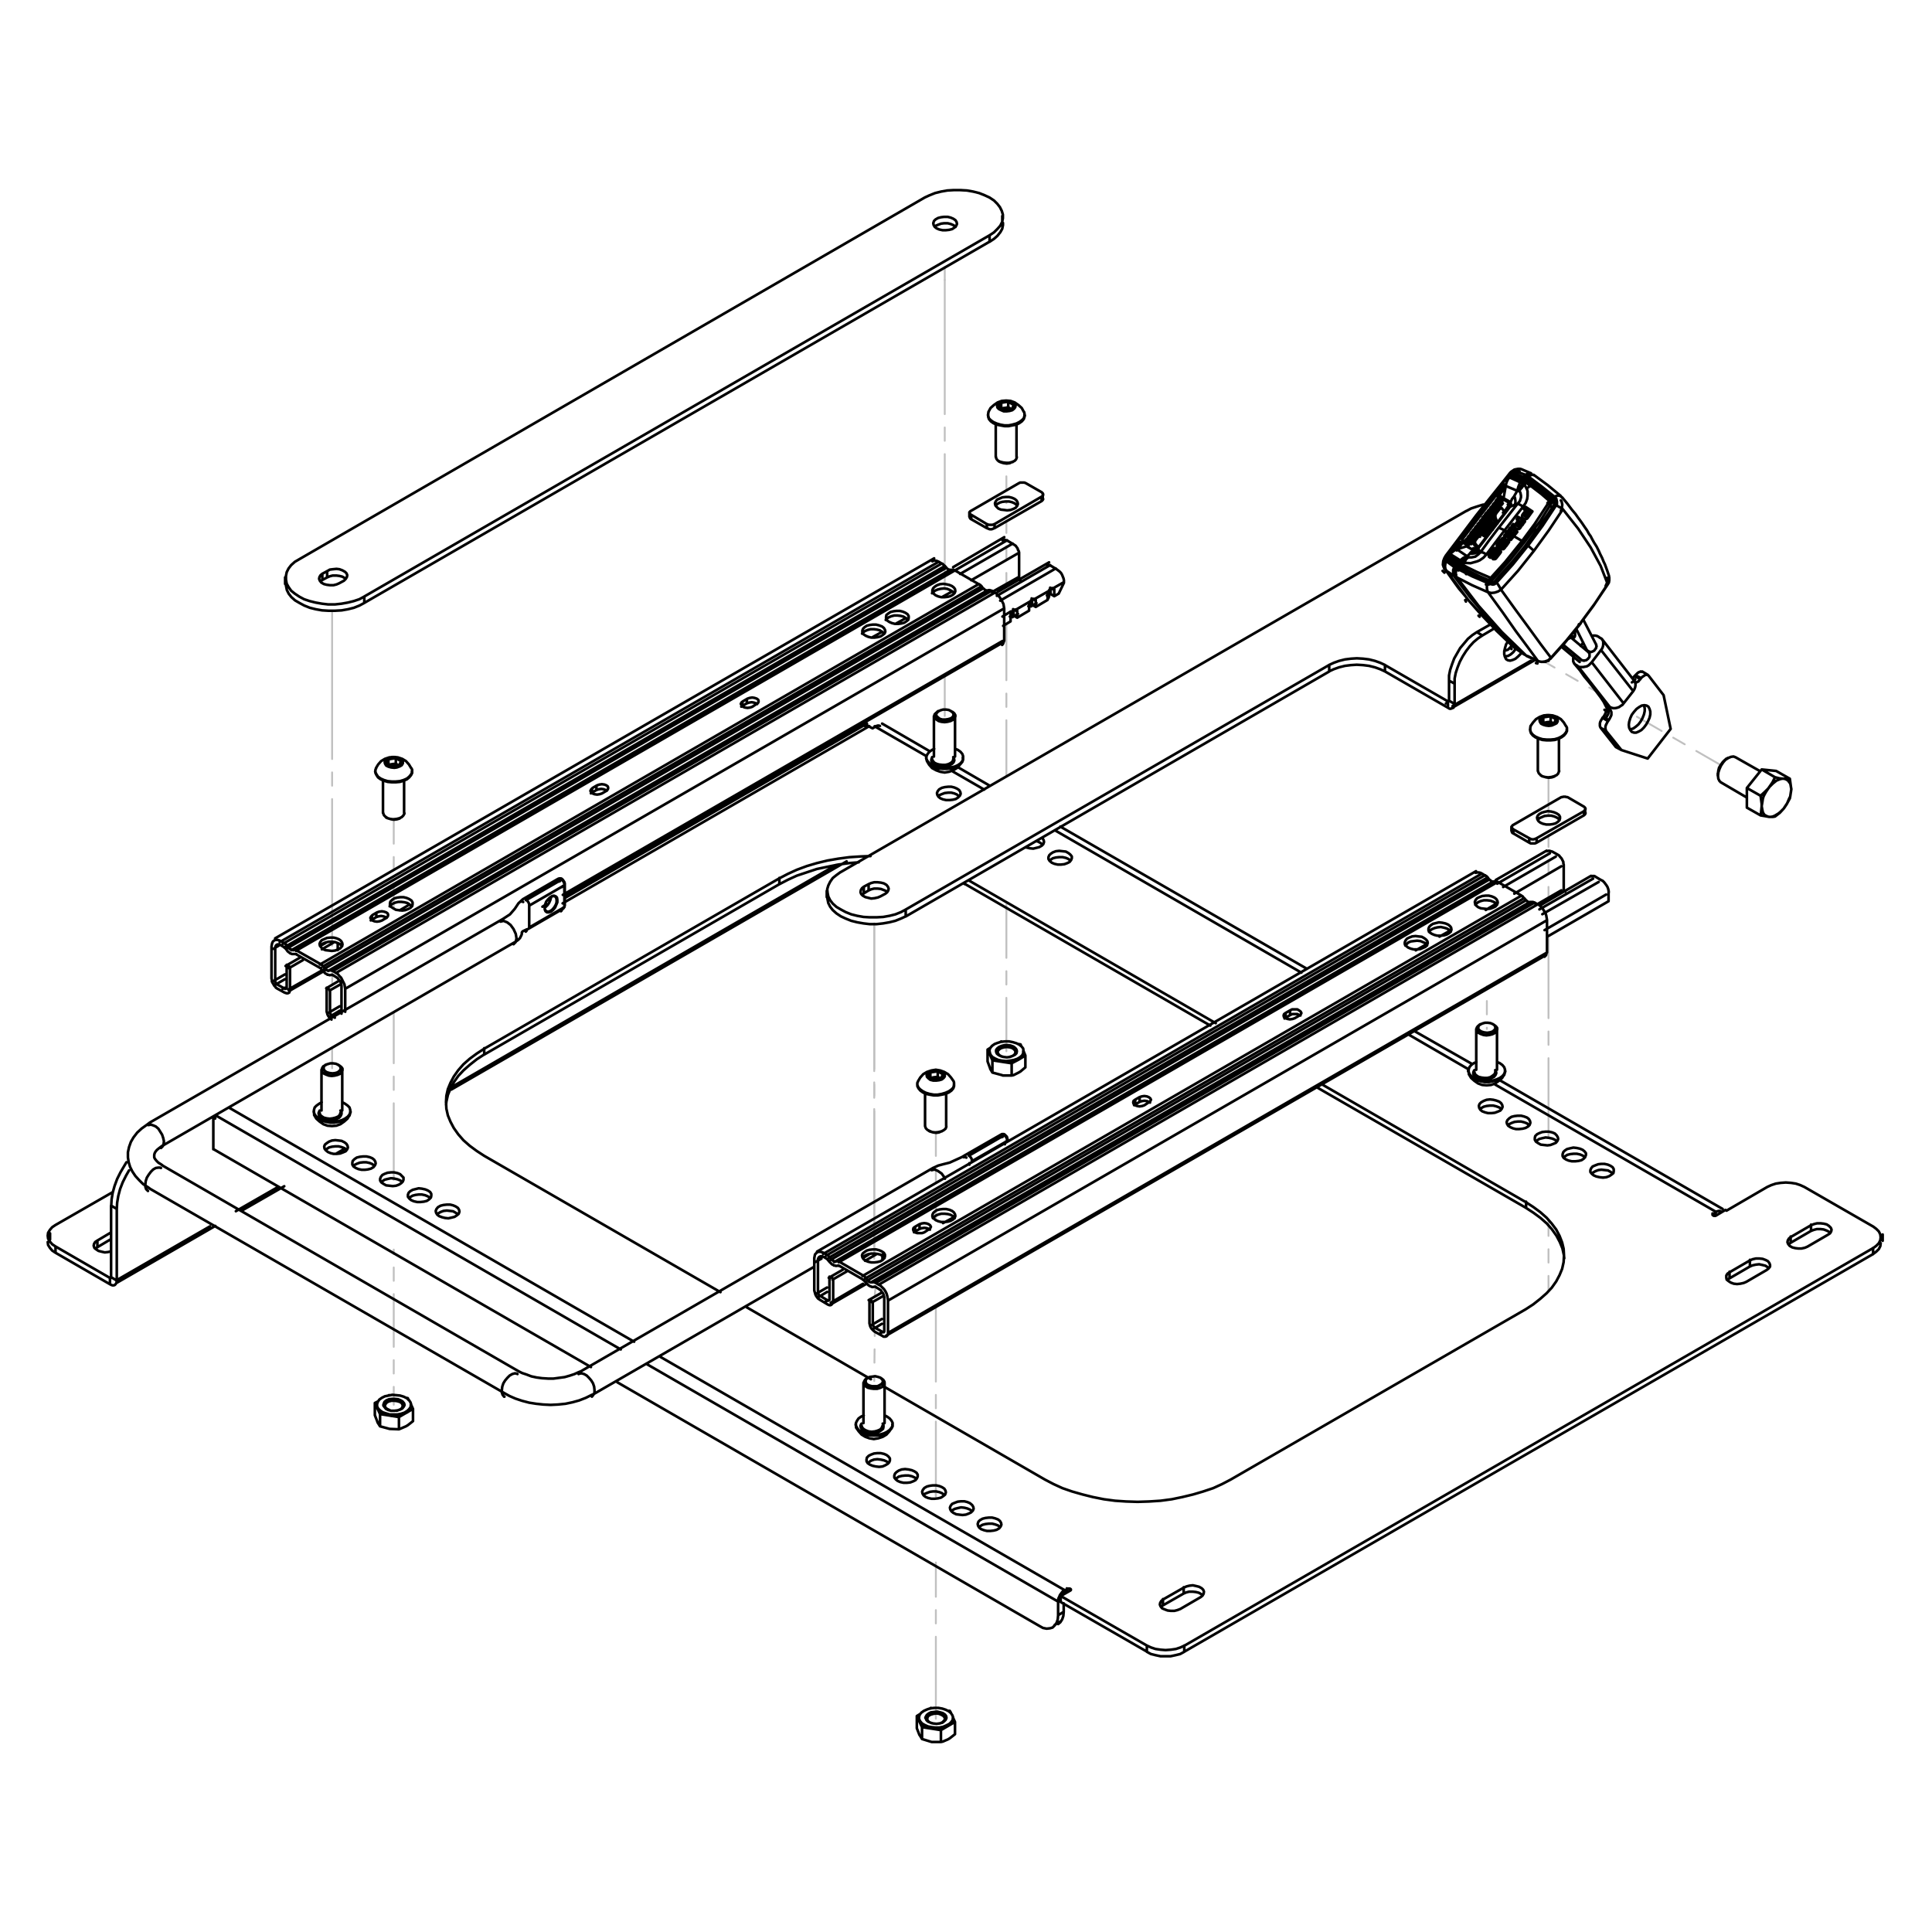
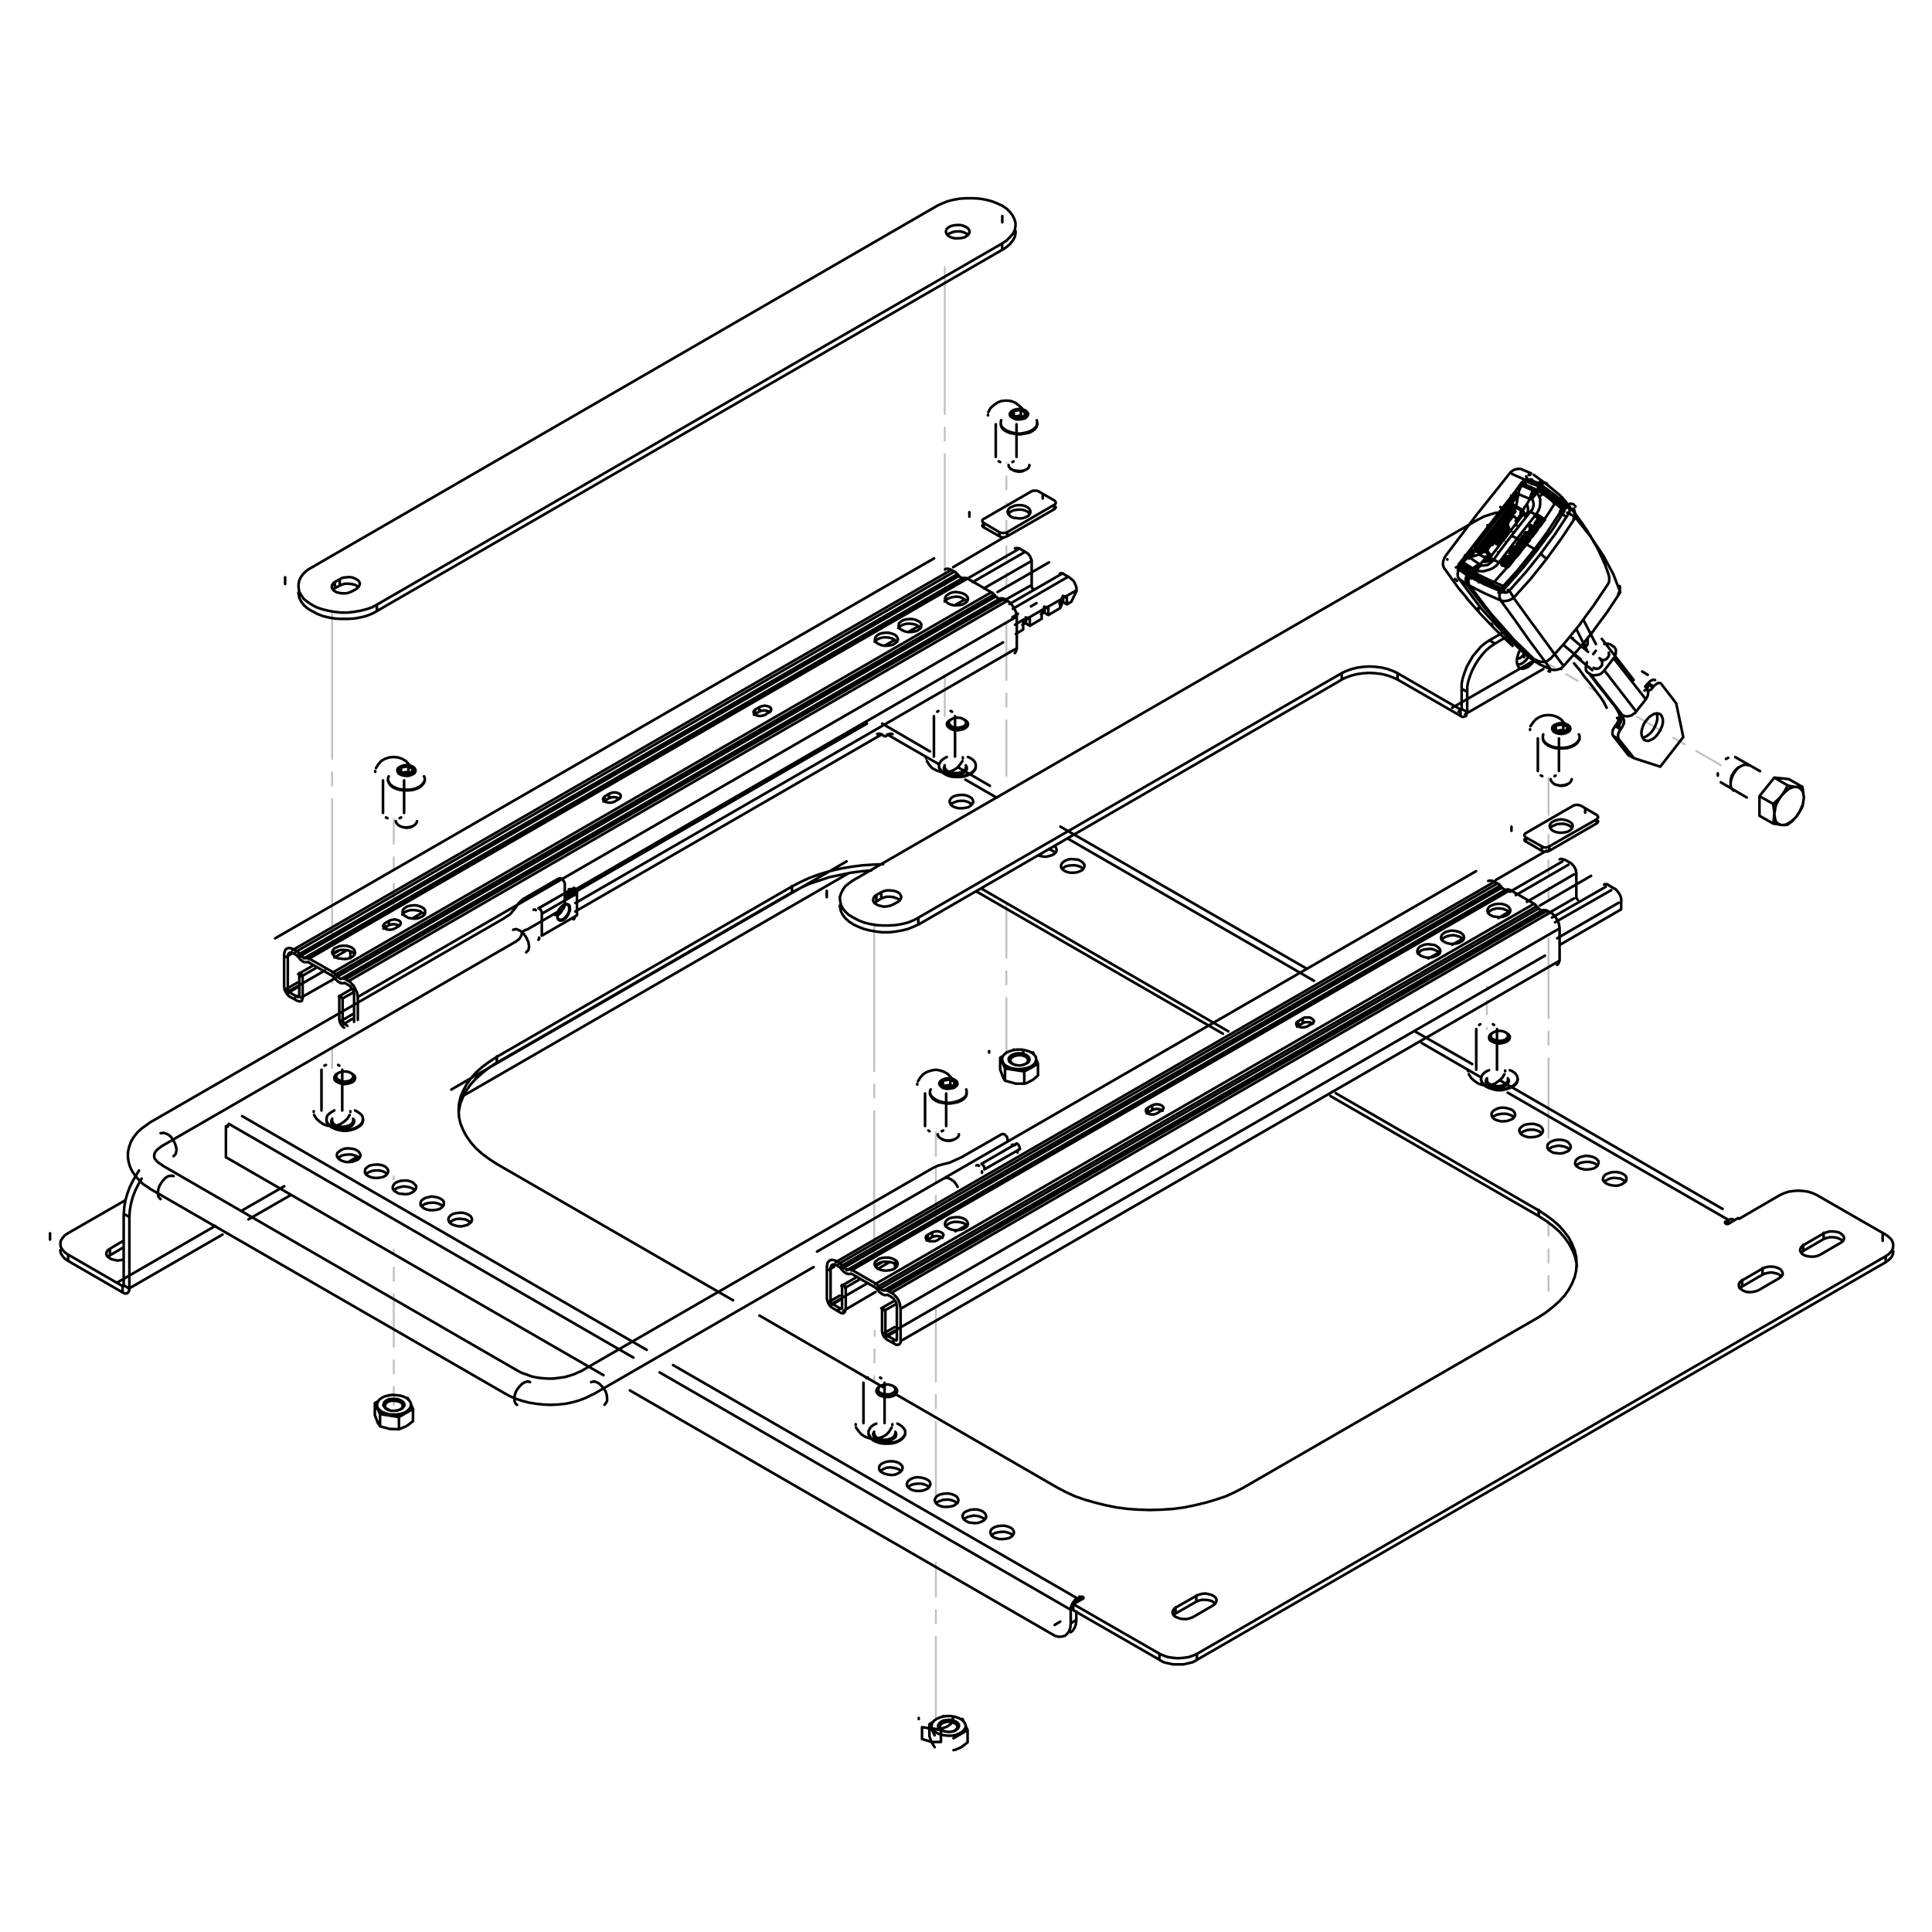
<svg xmlns="http://www.w3.org/2000/svg" version="1.1" viewBox="0 0 1000 1000" xml:space="preserve">
  <g fill="none" stroke-linecap="round" stroke-linejoin="round" stroke-miterlimit="10">
    <g stroke="#c0c0c0" stroke-dasharray="82.841, 6.903, 6.903, 6.903" stroke-width=".978">
      <path d="m489 144.9v159.6" stroke-dashoffset="13.39" />
      <path d="m489 144.9v-6.698" />
      <path d="m171.9 489.5v-172.5" stroke-dashoffset="6.932" />
      <path d="m203.8 423.9v46.29" stroke-dashoffset="70.05" />
      <path d="m171.9 552.9v-10.45" />
      <path d="m171.9 508.8 0.146-5.189" />
      <path d="m203.8 727.1v-39.26" stroke-dashoffset="73.57" />
      <path d="m203.8 687.9v-15.69" />
      <path d="m203.8 672.2v-25.41" stroke-dashoffset="80.49" />
      <path d="m484.4 889.6v-80.85" stroke-dashoffset="40.43" />
      <path d="m484.4 770.9v3.53" />
      <path d="m203.8 608.9v1.67" />
      <path d="m452.5 714.8 0.288-25.9" stroke-dashoffset="80.25" />
-       <path d="m452.8 670.6 0.385-4.882" />
-       <path d="m452.5 649.4v-171.4" stroke-dashoffset="7.488" />
      <path d="m452.5 478v173.5" stroke-dashoffset="6.435" />
-       <path d="m203.8 610.6v-86.57" stroke-dashoffset="43.28" />
      <path d="m484.4 774.4v-97.89" stroke-dashoffset="44.25" />
      <path d="m484.4 585.9v45.51" stroke-dashoffset="70.44" />
      <path d="m769.6 532.6v-22.06" stroke-dashoffset="82.17" />
      <path d="m801.5 402.5v19.36" />
      <path d="m801.5 432.2v33.01" stroke-dashoffset="76.69" />
      <path d="m890.8 396.1-43.54-25.14" stroke-dashoffset="68.06" />
      <path d="m826.8 358.3-26.37-15.21" stroke-dashoffset="77.98" />
      <path d="m520.9 260.4v-20.8" stroke-dashoffset="82.79" />
      <path d="m520.9 269.5v33.4" stroke-dashoffset="76.5" />
      <path d="m489 370.6v-20.68" />
      <path d="m520.9 544.1v-75.93" stroke-dashoffset="55.23" />
      <path d="m520.9 323.2v78.48" stroke-dashoffset="53.96" />
      <path d="m801.5 485.7v103.3" stroke-dashoffset="41.54" />
      <path d="m801.5 632v36.11" stroke-dashoffset="75.14" />
    </g>
-     <path d="m212.6 727.8v-0.575m-17.83 0v0.575m298.4 162v-0.575m-17.64 0v0.575m54.08-345v-0.767m-17.64 0v0.767m-19.18-176.4-0.767-0.384m-6.328 0-0.575 0.384m9.204 23.2v-20.9m-10.93 0v20.9m14.96 0.959v-0.575m-18.98 0v0.575m0.384 1.342 1.151 1.918 1.534 1.726 2.109 1.151 2.109 0.767 2.301 0.384 2.301-0.384 2.109-0.767 1.918-1.151 1.534-1.726 1.342-1.918m312.4-18.03-1.151-1.918-1.534-1.726-1.918-1.151-2.301-0.767-2.301-0.192-2.301 0.192-2.109 0.767-1.918 1.151-1.534 1.726-1.342 1.918m-0.192 1.534v0.384m18.98 0v-0.384m-14.96 4.794v16.87m10.93 0v-16.87m-9.396 19.18 0.767 0.384m6.328 0 0.575-0.384m-275.2-188.1-1.151-2.109-1.726-1.534-1.918-1.342-2.109-0.767-2.301-0.192-2.301 0.192-2.109 0.767-1.918 1.342-1.726 1.534-1.151 2.109m-0.192 1.342v0.384m18.98 0v-0.384m-14.96 4.986v16.87m10.74 0v-16.87m-9.205 19.18 0.767 0.384m6.328 0 0.575-0.384m-349 312.8-0.575-0.384m-6.328 0-0.767 0.384m9.205 23.2v-21.09m-10.74 0v21.09m14.96 0.767v-0.384m-18.98 0v0.384m0.192 1.534 1.151 1.918 1.726 1.534 1.918 1.342 2.109 0.767 2.301 0.192 2.301-0.192 2.109-0.767 1.918-1.342 1.726-1.534 1.151-1.918m31.83-179.5-1.151-1.918-1.534-1.726-1.918-1.151-2.301-0.767-2.301-0.192-2.109 0.192-2.301 0.767-1.918 1.151-1.534 1.726-1.151 1.918m-0.384 1.534v0.384m18.98 0v-0.384m-14.96 4.794v16.87m10.93 0v-16.87m-9.396 19.18 0.767 0.384m6.328 0 0.767-0.384m248.5 290.3-0.575-0.384m-6.328 0-0.767 0.384m9.396 23.2v-20.9m-10.93 0v20.9m14.96 0.959v-0.384m-18.98 0v0.384m0.192 1.342 1.342 1.918 1.534 1.726 1.918 1.151 2.109 0.767 2.301 0.384 2.301-0.384 2.301-0.767 1.918-1.151 1.534-1.726 1.151-1.918m311.8-208.4-0.575-0.384m-6.52 0-0.575 0.384m9.205 23.2v-21.09m-10.74 0v21.09m14.96 0.767v-0.384m-19.18 0v0.384m0.384 1.534 1.151 1.918 1.726 1.534 1.918 1.342 2.109 0.767 2.301 0.192 2.301-0.192 2.109-0.767 1.918-1.342 1.726-1.534 1.151-1.918m-285.1 3.643-1.342-1.918-1.534-1.726-1.918-1.151-2.109-0.767-2.301-0.384-2.301 0.384-2.301 0.767-1.918 1.151-1.534 1.726-1.151 1.918m-0.384 1.342v0.384m18.98 0v-0.384m-14.96 4.986v16.87m10.93 0v-16.87m-9.205 19.18 0.575 0.384m6.328 0 0.767-0.384m422.8-186-12.85-7.287m-7.479 13.04 13.42 7.862m-9.588-20.52-1.151 0.575m-4.219 7.479v1.151m-461.2 59.64v3.26m323.7-97.99 43.15-24.93m18.98-10.93 0.384-0.192m-38.74-44.3v-0.192m-3.643 1.342 0.192 0.192m7.67-6.712-0.192-0.192m-3.452 1.534 0.192 0.192m7.287-6.52-0.192-0.192m19.94-16.3-0.192-0.384-0.192-0.192m-20.71 16.3-0.192-0.192m22.63-14-1.534-1.918m-17.83 13.23 0.192 0.192m3.643-5.369 0.192 0.192m3.643-16.49-2.301-1.534-0.959-0.384m0.192 0-1.534-0.767m-23.2 35.67-0.192 0.192m16.49-21.48-16.3 21.29m23.2-35.67-5.561-2.493m-0.959 15.34 0.192 0.384v0.192l-0.384 0.767-0.192 0.192m-4.219 0.575-0.575-0.384m32.6 71.34 9.013 7.479m3.835-3.835-9.396-7.862m13.42 3.835-6.52-12.66m-3.643 4.794 5.369 10.74m24.35 15.72-16.49-21.29m-14.38 12.66 3.068 3.643 2.301 3.26 2.109 2.493 1.534 1.918 1.342 1.726 3.452 4.602 1.534 2.301 1.534 3.068m0-0.192v0.192m21.29-17.07-2.876-1.726m-72.87-84.76-0.575-0.384m-28.19 25.12-0.767 1.342-0.575 1.534-0.192 1.918 0.384 1.151 0.384 0.959m1.534-4.794v-0.192m-1.342 4.986 5.753 8.054 1.534 2.109 4.219 4.986m-6.712-27.61-4.219 5.561m15.92-21.09-11.7 15.53m39.89-37.01-4.986-2.109m-10.93 8.246-12.27 15.34m23.2-23.59-0.767-0.192h-0.959l-1.918 0.384-1.726 1.151-0.575 0.575-0.575 0.767-4.41 5.561m-17.45 58.49 7.095 8.054 7.479 7.862 9.205 8.821m5.753 4.219 0.384 0.192m6.712-64.62h-0.192l-6.136 8.437-6.52 8.054-6.903 7.67-2.493 2.876m31.07-40.27-3.068 4.794-5.753 8.437m-22.05 26.85-0.192 0.192-0.575 0.192h-0.767l-0.959-0.192h-0.384l-0.384-0.192m38.35-43.15-1.151-1.151m-3.452 1.918 0.575 1.726-0.192 0.384v0.192m3.26-4.219-6.712-5.561-7.287-5.369m-39.12 47.75h-0.192m-0.192 0h-0.192l-0.192 0.192h-0.384m79.2 4.219-0.767-2.301-0.767-2.109-0.575-1.534-0.575-1.151-0.767-1.918-1.151-2.301-0.575-1.342-1.151-2.301-1.342-2.109-1.151-2.109-0.575-1.151-0.959-1.342-0.959-1.726-1.342-1.918-1.151-1.726-0.959-1.342-1.151-1.534-1.342-1.918-1.918-2.301-2.301-3.068-2.685-3.26m-18.41-9.972m-0.192-0.959v0.384l0.192 0.192m0 0.384 1.534 1.918m0.384-3.643h-0.192m-0.192 0h-0.192l-0.192 0.192m0.384-0.192-0.384-0.192m5.369 96.84 1.534 0.192h1.726l1.342-0.767 1.151-0.959m0 0.192 7.287-8.054 8.437-10.36m-27.61 16.87 6.136 2.876m21.48-19.94 6.52-8.821 7.479-11.12m-14 20.13v-0.192m14-19.94 0.575-0.959 0.192-1.151v-1.342l-0.192-1.151m-331-32.79v2.301m37.97-9.396v-2.301m242.6 172.2v2.109m38.16-9.396v-2.109m-672.9-119.7v3.452m371.2-187.2v-3.26m-256.8 609.8 1.726 0.959 3.068 1.342 3.452 1.151 3.643 0.959 3.643 0.575 3.643 0.384 3.835 0.192 3.835-0.192 3.835-0.384 3.643-0.767 3.452-0.959 3.452-1.342 3.068-1.534 0.959-0.384m-6.903-11.7-0.959 0.384-2.109 0.959-2.301 0.767-2.685 0.767-5.753 0.767h-2.876l-3.068-0.192-2.876-0.384-2.685-0.575-2.493-0.959-2.301-0.767-1.534-0.767m38.54 11.7 113.9-65.77m61.94-51.39-182.7 105.5m-31.64 0-184.5-106.6m-6.712 11.89 184.5 106.4m237.8-123.9-1.918 1.151-6.328 2.876-3.068 0.767-2.876 0.767-2.493 1.151m-405.6-23.39-1.534 1.151-2.685 1.918-2.301 2.109-1.918 2.493-1.342 2.301-0.959 2.685-0.575 2.685v2.685l0.384 2.493 0.767 2.493 1.151 2.301 1.534 2.301 1.918 2.109 2.109 2.109 2.685 1.726 0.767 0.575m6.712-11.89-0.767-0.575-1.534-0.959-0.959-0.959-0.767-0.959-0.384-0.767v-1.342l0.192-0.767 0.384-0.767 0.767-0.959 1.151-0.959 1.534-1.151 0.384-0.192m434-5.753-18.41 10.55m21.67-8.054-0.192-0.767-0.192-0.575-1.151-1.151m1.534 3.643v-1.151m-1.534-2.493-0.384-0.192h-0.959l-0.384 0.192m-434 5.753 182.6-105.5m-6.712-11.7-182.6 105.3m189.3-93.58 1.342-0.959 0.959-0.959 0.767-1.534 0.192-0.575v-0.767l0.384-0.575 1.151-0.575 1.534-0.575m-2.493-15.53-2.301 2.109-1.918 2.876-2.493 2.876-3.835 2.493m28.76-20.9-18.22 10.55m2.493 15.53 18.22-10.55m0.959-13.04-0.192-0.767-0.384-0.575-0.384-0.575-0.575-0.575m1.534 13.81v-11.31m-1.534-2.493-0.384-0.192h-0.959l-0.575 0.192m2.493 15.53 0.384-0.384 0.384-0.767 0.192-0.575m531.2-15.34-26.46 15.34m3.452-28.38-26.27 15.15m-315.6 235.9 341-196.7m-35.67-43.72-341.1 196.9m7.287 27.23 18.6-10.74m-156.3-200.8 226.7-131m-35.67-43.53-341.1 196.7m7.287 27.23 18.41-10.55m374.9-211.3-26.65 15.34m7.67 13.04 2.876-1.726m6.712-3.835 2.876-1.726m-16.68-34.13-26.46 15.53m52.54 547.5 2.876-1.726m425.7-197.1v-3.26m-82.84-13.23-115.2-66.54m-14.38-8.437-29.91-17.07m-55.61-32.22-127.7-73.64m-36.43-21.09-16.49-9.588m-14.57-8.246-24.74-14.38m-7.862 0-156.1 90.13m-232 199.2 50.82-29.34m13.62-7.862 22.05-12.66m86.48-50.05 204.6-118.1m-412.3 192.5v3.26m175.8 91.09-4.986-0.767m9.78 1.534-4.794-0.767m4.794 0.767v6.328m-4.794-0.192h0.192l4.602 0.192m-9.78-1.534 4.986 1.342m-4.986-7.67v6.328m16.11-10.55-0.192 0.767-0.192 0.575-0.384 0.767-1.151 1.151-1.534 0.767-0.959 0.384-1.151 0.384-2.301 0.384h-2.301l-0.959-0.192-1.151-0.192-1.151-0.384-0.959-0.384-1.534-0.767-1.151-1.151-0.384-0.767-0.192-0.575-0.192-0.767m2.685-4.219-1.342 0.959-0.767 1.151-0.384 1.151v1.151l0.575 1.151 0.959 0.959 1.342 0.959 1.726 0.575 1.918 0.575h4.027l1.918-0.384 1.726-0.575 1.534-0.959 0.959-0.959 0.767-1.151 0.192-1.151-0.384-1.151-0.767-1.151-1.151-0.959-1.534-0.767-1.918-0.575-1.918-0.192-2.109-0.192-3.835 0.767-1.534 0.767m2.301 1.342-0.959 0.767-0.384 0.959-0.192 0.959 0.575 0.767 0.767 0.959 1.151 0.575 1.534 0.384h1.726l1.534-0.192 1.342-0.384 1.151-0.575 0.767-0.959 0.384-0.767-0.192-0.959-0.767-0.959-0.959-0.575-1.342-0.575-1.534-0.192h-1.726l-1.534 0.192-1.342 0.575m10.16 6.52-3.643 2.109m-9.78-1.534-1.342-2.876m18.41 0.192-3.643 2.109m3.643-2.109v6.328m-3.643 2.685 0.959-0.575 2.685-2.109m-7.287 4.219 0.959-0.384 2.685-1.151m-10.16-13.42 1.342-0.384 1.534-0.384h1.726l1.534 0.192 1.342 0.575 0.959 0.575 0.767 0.959 0.192 0.767m-10.93 0 0.192-0.575 0.384-0.959 0.959-0.767m7.287 4.602-1.342 0.575-0.575 0.192m-3.068 0-1.918-0.959-0.767-0.575-0.384-0.959 0.192-0.767 0.767-0.959 0.959-0.575 1.534-0.384h1.342l1.534 0.192 1.342 0.384 0.959 0.575 0.575 0.959v0.767l-0.384 0.959-0.767 0.575m-11.89-0.384-1.342-2.876m1.342 9.78v0.192l1.342 2.109m-2.685-5.753 1.342 3.452m-1.342-9.78v6.328m18.79-5.369 0.959 2.109m-18.22-3.835-1.534 0.767m16.11-2.685 0.959 0.192 0.384 0.959m-10.16-2.493h0.384m-0.384 0-0.384 0.192m281.3 172.4-4.986-0.767m9.78 1.534-4.794-0.767m4.794 0.767v6.136m-4.794 0h4.794m-9.78-1.534 4.986 1.534m-4.986-7.67v6.136m16.11-10.36-0.192 0.767-0.192 0.575-0.767 1.151-1.534 1.151-0.767 0.384-0.959 0.384-1.151 0.384-0.959 0.192h-1.151l-1.151 0.192-1.151-0.192h-1.151l-1.151-0.192-2.876-1.151-0.767-0.575-1.151-1.151-0.384-0.575-0.192-0.575v-0.767m2.493-4.219-1.342 0.959-0.767 0.959-0.384 1.151v1.151l0.575 1.151 0.959 1.151 1.342 0.767 1.726 0.767 1.918 0.384 1.918 0.192h2.109l1.918-0.384 1.726-0.767 1.534-0.767 0.959-0.959 0.767-1.151 0.192-1.151-0.384-1.151-0.767-1.151-1.151-0.959-1.534-0.767-1.726-0.575-2.109-0.384h-1.918l-2.109 0.192-1.726 0.575-1.726 0.767m2.493 1.342-0.959 0.767-0.575 0.959v0.767l0.384 0.959 0.767 0.767 1.342 0.575 1.342 0.384 1.726 0.192 1.534-0.192 1.534-0.384 0.959-0.767 0.767-0.767 0.384-0.959-0.192-0.959-0.575-0.767-1.151-0.767-1.342-0.384-1.534-0.384-1.726 0.192-1.534 0.192-1.151 0.575m9.972 6.52-3.643 2.109m-9.78-1.534-1.342-2.876m18.41 0.192-3.643 2.109m3.643-2.109v6.328m-3.643 2.685 0.959-0.575 2.685-2.109m-7.287 4.027 0.959-0.192 2.685-1.151m-9.972-13.42 1.151-0.575 1.534-0.192 1.726-0.192 1.534 0.384 1.342 0.384 1.151 0.767 0.575 0.959 0.192 0.767m-10.93 0 0.192-0.575 0.575-0.959 0.959-0.767m7.095 4.602-1.342 0.575h-0.384m-3.068 0-0.959-0.192-1.151-0.575-0.767-0.767-0.192-0.767 0.192-0.959 0.575-0.767 1.151-0.575 1.342-0.384 1.534-0.192 1.342 0.192 1.342 0.575 0.959 0.575 0.575 0.767 0.192 0.959-0.575 0.767-0.767 0.767m-11.89-0.384-1.342-2.876m1.342 9.78 0.192 0.192 1.151 1.918m-2.685-5.561 1.342 3.452m-1.342-9.78v6.328m18.79-5.369 0.959 2.109m-18.22-4.027-1.534 0.959m16.11-2.685h0.959l0.575 0.959m-10.36-2.493 0.384 0.192m-0.384-0.192-0.384 0.384m37.2-334.8-4.986-0.767m9.972 1.534-4.986-0.767m4.986 0.767v6.328m-4.986-0.192 0.384 0.192h4.602m-9.972-1.534 4.986 1.342m-4.986-7.67v6.328m1.151-14.77-1.342 0.959-0.959 1.151-0.384 1.151 0.192 1.151 0.384 1.151 0.959 1.151 1.342 0.767 1.726 0.767 1.918 0.384 2.109 0.192 1.918-0.192 2.109-0.384 1.726-0.575 1.342-0.767 1.151-0.959 0.575-1.151 0.192-1.151-0.192-1.342-0.767-0.959-1.151-0.959-1.534-0.767-1.918-0.575-1.918-0.384h-2.109l-1.918 0.192-1.918 0.575-1.534 0.575m2.301 1.534-0.959 0.767-0.575 0.767v0.959l0.384 0.959 0.959 0.767 1.151 0.575 1.534 0.384 1.534 0.192 1.534-0.192 1.534-0.575 1.151-0.575 0.767-0.767 0.192-0.959-0.192-0.959-0.575-0.767-0.959-0.767-1.534-0.575-1.534-0.192h-1.534l-1.534 0.384-1.342 0.575m12.66 2.876v0.575l-0.192 0.767-0.384 0.575-1.151 1.151-0.767 0.575-1.918 0.767-0.959 0.192-2.301 0.384h-2.301l-2.301-0.384-0.959-0.192-0.959-0.384-0.767-0.384-1.534-1.151-0.767-1.151-0.384-0.767v-0.575m15.15 3.643-3.643 1.918m-9.972-1.534-1.151-2.685m18.22 0.192-3.452 2.109m3.452-2.109v6.136m-3.452 2.685 0.959-0.575 2.493-2.109m-7.095 4.219 0.959-0.192 2.685-1.342m-10.16-13.23 1.342-0.575 1.534-0.384h1.534l1.534 0.192 1.534 0.575 0.959 0.767 0.575 0.767 0.192 0.767m-10.74 0v-0.575l0.575-0.767 0.959-0.767m7.095 4.602-1.726 0.575m-3.068 0-0.767-0.192-1.151-0.575-0.767-0.767-0.384-0.959 0.192-0.767 0.767-0.767 0.959-0.575 1.342-0.384 1.534-0.192 1.534 0.192 1.342 0.384 0.959 0.767 0.575 0.767v0.959l-0.384 0.767-0.959 0.767m-11.7-0.384-1.342-2.876m1.342 9.78v0.192l1.151 1.918m-2.493-5.753 1.342 3.643m-1.342-9.78v6.136m18.6-5.369 0.959 2.301m-18.03-4.027-1.534 0.959m15.92-2.876 1.151 0.192 0.384 0.959m-10.36-2.493 0.575 0.192m-0.575-0.192-0.384 0.192m-25.7-171.2 0.959 0.767 0.384 0.767v0.767l-0.575 0.959-0.959 0.575-1.342 0.384-1.342 0.192h-1.534l-1.342-0.384-0.959-0.767-0.767-0.767-0.192-0.767 0.384-0.767 0.767-0.767 1.151-0.575 1.342-0.384h1.534l1.342 0.192 1.151 0.575m0.767 0.384 0.959 0.767 0.575 0.959v0.767l-0.384 0.959-0.959 0.767-1.151 0.575-1.534 0.384-1.534 0.192-1.726-0.192-1.342-0.384-1.151-0.767-0.767-0.767-0.384-0.959 0.192-0.959 0.767-0.767 0.767-0.575m9.204 19.18 1.342 0.575 1.342 0.959 0.959 1.151 0.384 1.151v1.342l-0.384 1.151-0.959 1.151-1.342 0.959-1.726 0.767-1.918 0.384-2.109 0.384h-2.109l-2.109-0.384-1.918-0.384-1.534-0.767-1.342-0.959-0.959-1.151-0.575-1.151v-1.342l0.575-1.151 0.959-1.151 1.342-0.959 1.151-0.575m14.96 4.986v0.575l-0.384 1.151-0.959 1.151-1.342 0.959-1.726 0.767-1.918 0.575-2.109 0.192h-2.109l-2.109-0.192-1.918-0.575-1.534-0.767-1.342-0.959-0.959-1.151-0.575-1.151v-0.575m325.4-21.67-1.342-0.575-1.534-0.192h-1.534l-1.342 0.384-1.342 0.575-0.767 0.767-0.192 0.959 0.192 0.767 0.575 0.959 1.151 0.575 1.342 0.384 1.534 0.192 1.534-0.192 1.342-0.575 1.151-0.575 0.575-0.959v-0.767l-0.384-0.959-0.959-0.767m-12.66 4.986-0.192 0.767v1.342l0.384 1.151 0.959 1.151 1.342 0.959 1.726 0.767 1.918 0.575 2.109 0.192h2.109l2.109-0.192 1.918-0.575 1.534-0.767 1.342-0.959 0.959-1.151 0.575-1.151v-1.342l-0.384-0.767m-18.6 1.918v0.575l0.384 1.151 0.959 1.151 1.342 0.959 1.726 0.767 1.918 0.575 2.109 0.192h2.109l2.109-0.192 1.918-0.575 1.534-0.767 1.342-0.959 0.959-1.151 0.575-1.151v-0.575m-12.27-6.52 3.835-0.575m-4.794 2.685 0.959-2.109m1.726 3.835-2.685-1.726m6.52 1.151-3.835 0.575m4.794-2.876-0.959 2.301m-1.726-3.835 2.685 1.534m-9.205 26.85v0.192l0.384 0.959 0.767 0.767 0.959 0.767 1.534 0.384 1.534 0.192 1.726-0.192 1.342-0.384 1.342-0.575 0.767-0.767 0.384-0.959 0.192-0.384m-2.876-24.55-0.192-0.192m-3.26-0.575-0.384 0.192h-0.575l-0.192 0.192-0.384 0.192m4.794 0-0.767-0.384h-0.384l-0.384-0.192h-1.726m-1.918 0.192v-2.685m3.835 2.301v-2.876m1.342 3.643 0.192 0.192m-1.534-0.959 1.342 0.767m-3.26-0.575 1.918-0.192m-3.643 0.575 1.726-0.384m-2.301 28 0.575 0.192 1.342 0.384 1.342 0.192 1.534-0.192 1.151-0.384 0.384-0.192m-280.4-193.5-1.342-0.575-1.534-0.192h-1.534l-1.534 0.384-1.151 0.575-0.767 0.767-0.384 0.767 0.192 0.959 0.767 0.767 1.151 0.575 1.342 0.575h1.534l1.534-0.192 1.342-0.384 0.959-0.767 0.575-0.767 0.192-0.959-0.575-0.767-0.767-0.767m-12.66 4.986-0.192 0.767v1.151l0.384 1.342 0.959 0.959 1.342 0.959 1.726 0.767 1.918 0.575 2.109 0.384h2.109l1.918-0.384 2.109-0.575 1.534-0.767 1.342-0.959 0.959-0.959 0.384-1.342v-1.151l-0.192-0.767m-18.6 1.726v0.767l0.384 1.151 0.959 1.151 1.342 0.959 1.726 0.767 1.918 0.384 2.109 0.384h2.109l1.918-0.384 2.109-0.384 1.534-0.767 1.342-0.959 0.959-1.151 0.384-1.151 0.192-0.767m-12.27-6.52 3.643-0.575m-4.794 2.876 1.151-2.301m1.726 3.835-2.876-1.534m6.712 0.959-3.835 0.575m4.794-2.685-0.959 2.109m-1.918-3.835 2.876 1.726m-9.205 26.85v0.192l0.192 0.767 0.767 0.959 1.151 0.575 1.534 0.384 1.534 0.192h1.534l1.534-0.384 1.342-0.575 0.767-0.767 0.384-0.959v-0.384m-2.685-24.74h-0.192m-3.26-0.575h-0.575l-0.767 0.384h-0.192m4.794 0.192-1.151-0.575h-2.109m-1.918 0.192v-2.876m3.643 2.301v-2.876m1.534 3.835h0.192m-1.726-0.959 1.534 0.959m-3.26-0.575 1.726-0.384m-3.643 0.575 1.918-0.192m-2.301 28 0.384 0.192 1.342 0.384 1.534 0.192 1.534-0.192 1.151-0.575h0.384m-349 312 0.767 0.575 0.384 0.959v0.767l-0.575 0.767-0.959 0.767-1.151 0.384-1.534 0.192-1.534-0.192-1.342-0.384-0.959-0.575-0.575-0.767-0.192-0.767 0.192-0.959 0.767-0.767 1.151-0.384 1.342-0.384h1.534l1.342 0.192 1.342 0.575m0.575 0.384 0.959 0.767 0.575 0.767v0.959l-0.384 0.959-0.767 0.767-1.342 0.575-1.534 0.384-1.534 0.192-1.534-0.192-1.534-0.575-1.151-0.575-0.767-0.767-0.192-0.959 0.192-0.959 0.575-0.959 0.767-0.384m9.205 18.98 1.342 0.767 1.342 0.959 0.959 0.959 0.384 1.342v1.151l-0.384 1.151-0.959 1.151-1.342 0.959-1.534 0.767-1.918 0.575-2.109 0.192h-2.109l-2.109-0.192-1.918-0.575-1.726-0.767-1.342-0.959-0.959-1.151-0.384-1.151v-1.151l0.384-1.342 0.959-0.959 1.342-0.959 1.342-0.767m14.96 4.986-0.192 0.575-0.384 1.342-0.959 0.959-1.342 0.959-1.534 0.767-1.918 0.575-2.109 0.384h-2.109l-2.109-0.384-1.918-0.575-1.726-0.767-1.342-0.959-0.959-0.959-0.384-1.342v-0.575m44.68-182.9-1.342-0.575-1.342-0.192h-1.726l-1.342 0.384-1.151 0.575-0.959 0.767-0.192 0.959 0.192 0.767 0.575 0.959 1.151 0.575 1.342 0.384 1.726 0.192 1.342-0.192 1.534-0.575 0.959-0.575 0.575-0.959v-0.767l-0.384-0.959-0.959-0.767m-12.46 4.986-0.384 0.767v1.342l0.575 1.151 0.767 1.151 1.342 0.959 1.726 0.767 1.918 0.575 2.109 0.192h2.109l2.109-0.192 1.918-0.575 1.726-0.767 1.151-0.959 0.959-1.151 0.575-1.151v-1.342l-0.384-0.767m-18.6 1.918v0.575l0.575 1.151 0.767 1.151 1.342 0.959 1.726 0.767 1.918 0.575 2.109 0.192h2.109l2.109-0.192 1.918-0.575 1.726-0.767 1.151-0.959 0.959-1.151 0.575-1.151v-0.575m-12.27-6.52 3.835-0.575m-4.794 2.685 0.959-2.109m1.726 3.835-2.685-1.726m6.52 1.151-3.835 0.575m4.794-2.876-0.959 2.301m-1.726-3.835 2.685 1.534m-9.204 26.85v0.192l0.384 0.959 0.767 0.767 1.151 0.767 1.342 0.384 1.534 0.192 1.726-0.192 1.534-0.384 1.151-0.575 0.767-0.767 0.575-0.959v-0.384m-2.876-24.55-0.192-0.192m-3.26-0.575-0.384 0.192h-0.384l-0.767 0.384m4.794 0-0.767-0.384h-0.384l-0.384-0.192h-1.726m-1.918 0.192v-2.685m3.835 2.301v-2.876m1.342 3.643 0.192 0.192m-1.534-0.959 1.342 0.767m-3.26-0.575 1.918-0.192m-3.643 0.575 1.726-0.384m-2.301 28 0.575 0.192 1.342 0.384 1.342 0.192 1.534-0.192 1.342-0.384 0.192-0.192m248.7 289.6 0.767 0.767 0.575 0.767-0.192 0.959-0.575 0.767-0.959 0.575-1.151 0.575h-2.876l-1.342-0.384-1.151-0.575-0.575-0.767-0.192-0.959 0.192-0.767 0.767-0.767 1.151-0.575 1.534-0.192 1.342-0.192 1.534 0.384 1.151 0.384m0.575 0.384 0.959 0.767 0.575 0.959v0.959l-0.384 0.767-0.767 0.959-1.342 0.575-1.342 0.384h-1.726l-1.534-0.192-1.534-0.384-0.959-0.575-0.767-0.959-0.384-0.767 0.192-0.959 0.575-0.959 0.767-0.575m9.396 19.18 1.151 0.575 1.342 0.959 0.959 1.151 0.575 1.151v1.342l-0.575 1.151-0.959 1.151-1.342 0.959-1.534 0.767-1.918 0.575-2.109 0.192h-2.109l-2.109-0.192-1.918-0.575-1.726-0.767-1.342-0.959-0.767-1.151-0.575-1.151v-1.342l0.575-1.151 0.767-1.151 1.342-0.959 1.342-0.575m14.96 4.986v0.575l-0.575 1.151-0.959 1.151-1.342 0.959-1.534 0.767-1.918 0.575-2.109 0.192h-2.109l-2.109-0.192-1.918-0.575-1.726-0.767-1.342-0.959-0.767-1.151-0.575-1.151v-0.575m329.8-207.5 0.767 0.575 0.384 0.959v0.767l-0.575 0.767-0.959 0.767-1.342 0.384-1.342 0.192-1.534-0.192-1.342-0.384-0.959-0.575-0.767-0.767v-0.767l0.192-0.959 0.767-0.575 1.151-0.575 1.342-0.384h1.534l1.342 0.192 1.342 0.575m0.575 0.384 0.959 0.767 0.575 0.767v0.959l-0.384 0.959-0.959 0.767-1.151 0.575-1.534 0.384-1.534 0.192-1.534-0.192-1.534-0.575-1.151-0.575-0.767-0.767-0.192-0.959 0.192-0.959 0.575-0.767 0.767-0.575m9.205 19.18 1.342 0.575 1.342 0.959 0.959 1.151 0.384 1.151v1.151l-0.384 1.151-0.959 1.151-1.342 0.959-1.726 0.767-1.918 0.575-1.918 0.192h-2.301l-1.918-0.192-1.918-0.575-1.726-0.767-1.342-0.959-0.959-1.151-0.384-1.151v-1.151l0.384-1.151 0.959-1.151 1.342-0.959 1.342-0.575m14.96 4.794-0.192 0.575-0.384 1.342-0.959 0.959-1.342 0.959-1.726 0.767-1.918 0.575-1.918 0.384h-2.301l-1.918-0.384-1.918-0.575-1.726-0.767-1.342-0.959-0.959-0.959-0.384-1.342-0.192-0.575m-272.3 0.192-1.151-0.575-1.534-0.192h-1.534l-1.534 0.384-1.151 0.575-0.767 0.767-0.384 0.767 0.192 0.959 0.767 0.767 0.959 0.767 1.534 0.384h1.534l1.534-0.192 1.342-0.384 0.959-0.767 0.575-0.767v-0.959l-0.384-0.767-0.959-0.767m-12.46 4.986-0.384 0.767v1.151l0.575 1.342 0.959 0.959 1.342 0.959 1.534 0.767 1.918 0.575 2.109 0.384h2.109l2.109-0.384 1.918-0.575 1.726-0.767 1.342-0.959 0.959-0.959 0.384-1.342v-1.151l-0.192-0.767m-18.79 1.726v0.767l0.575 1.151 0.959 1.151 1.342 0.959 1.534 0.767 1.918 0.384 2.109 0.384h2.109l2.109-0.384 1.918-0.384 1.726-0.767 1.342-0.959 0.959-1.151 0.384-1.151v-0.767m-12.27-6.328 3.835-0.575m-4.794 2.685 0.959-2.109m1.726 3.643-2.685-1.534m6.52 0.959-3.835 0.575m4.794-2.685-0.959 2.109m-1.726-3.643 2.685 1.534m-9.205 26.85v0.192l0.384 0.959 0.767 0.767 1.151 0.575 1.342 0.575 1.726 0.192 1.534-0.192 1.534-0.384 1.151-0.575 0.959-0.767 0.384-0.959v-0.384m-2.876-24.74h-0.192m-3.26-0.575-0.384 0.192h-0.384l-0.384 0.192-0.192 0.192m4.602 0-0.384-0.192-0.192-0.192h-0.575l-0.384-0.192h-1.726m-1.918 0.192v-2.685m3.835 2.301v-2.876m1.342 3.643h0.192m-1.534-0.767 1.342 0.767m-3.26-0.575 1.918-0.192m-3.643 0.575 1.726-0.384m-2.301 28 0.575 0.192 1.342 0.384 1.534 0.192 1.342-0.192 1.342-0.575h0.192m428.2-178.1-0.192 0.384-2.109 2.109-2.109 1.918m-7.095-4.027 7.095 4.027m-7.095-4.027 7.67-9.588 6.903 4.027-1.342 2.685-1.726 2.493 1.918-1.918 1.918-1.534 1.918-0.767 0.959-0.192h0.959m3.835 5.369-0.192-0.959-0.192-1.151-0.192-0.767-1.151-1.534-0.575-0.384-0.767-0.384-0.767-0.192m3.835 5.369-0.192 1.342-0.192 1.151-0.192 1.342-0.575 1.151-1.151 2.685-1.534 2.301-1.918 1.918-0.959 0.767-1.918 1.151-0.959 0.384-0.959 0.192h-0.959l-0.767-0.192-1.534-0.767-0.575-0.767-0.384-0.767-0.384-1.918-0.192-1.151 0.384-2.301 0.192-1.342 0.384-1.342 0.575-1.151 0.767-1.342 1.534-2.301m-4.41 4.41 0.575 4.219v1.151m11.51-14.19h-0.384l-1.918-0.192-2.301-0.575m-6.903 14.96-0.384 3.835-0.192 0.959m-7.095-4.027 7.095 4.027m-7.095-4.027v-10.16m7.67-9.588 7.479 0.767 7.095 4.027h-3.068m-12.08 18.98 2.301 0.384 2.109 0.384m-17.45-30.87-0.959-0.384-1.342 0.192-1.342 0.575-1.534 0.959-1.151 1.342-1.151 1.726-0.767 1.726-0.575 1.726-0.192 1.726 0.192 1.534 0.575 1.151 0.767 0.767m36.43 3.452-0.192-1.151-0.575-4.219m-7.67 19.56 2.493-1.918 2.109-2.301m-7.67 4.41h1.918l1.151-0.192m4.602-4.219 0.192-0.384 1.534-2.301 1.342-2.493 0.192-0.959 0.575-3.835m-33.75-15.53-0.575 0.384-1.151 1.151-0.959 1.342-0.959 1.534-0.384 1.534-0.192 1.534m-201.3-56.19 2.493-1.151 2.685-0.959 3.068-0.767 3.068-0.384 3.068-0.192 3.26 0.192 3.068 0.384 3.068 0.767 2.685 0.959 2.493 1.151m-248.1 126.6 219.2-126.6m-252.9 107.2-2.109 1.534-1.918 1.534-1.342 1.918-0.959 1.918-0.575 1.918 0.192 1.918 0.384 1.918 0.959 1.918 1.342 1.726 1.918 1.726 2.301 1.342 2.493 1.342 2.876 1.151 3.068 0.767 3.26 0.575 3.26 0.192h3.452l3.452-0.192 3.26-0.575 3.068-0.767 2.876-1.151 2.493-1.342m290.1-206.3-323.9 187m333.7-190.4-1.342 0.192-3.068 0.959-2.876 0.959-2.493 1.342m-42 79.77 32.6 18.79m-291.3 99.52 0.959-0.767 0.575-0.959 0.192-0.959-0.384-0.959-0.767-0.959-1.342-0.767-1.534-0.384-1.726-0.192h-1.726l-1.534 0.384-1.342 0.575-2.493 1.342-0.959 0.767-0.575 0.959-0.192 1.151 0.384 0.959 0.767 0.767 1.342 0.767 3.068 0.767 1.726-0.192 1.726-0.384 1.342-0.575 2.493-1.342m10.55 8.246v3.452m-40.65-9.78 0.192 0.959 0.384 1.918 0.959 1.918 1.342 1.726 1.918 1.726 2.301 1.534 2.493 1.151 2.876 1.151 3.068 0.767 3.26 0.575 3.26 0.384h3.452l3.452-0.384 3.26-0.575 3.068-0.767 2.876-1.151 2.493-1.151m219.2-130v3.26m-219.2 126.8 219.2-126.8m-240.9 111.4v3.452l-0.959 0.767m3.452-5.561v3.26m9.588 0.959-0.384-0.575-1.342-0.575-1.534-0.575-1.726-0.192h-1.726l-1.534 0.384-1.342 0.575-2.493 1.534m320.2-133.5-2.301 1.534-2.301 1.918-1.918 2.109-1.918 2.493-1.726 2.685-1.534 2.876-1.151 2.876-0.959 2.876-0.575 2.876v2.685m14.38-24.93 6.136-3.643m41.8 1.151v1.918m-62.32 25.5v10.55m27.61-32.41-0.959 1.534-0.575 1.918-0.384 1.726v1.534l0.384 1.342 0.575 1.151 0.959 0.575 1.151 0.192 1.342-0.384 1.342-0.575 1.342-1.151 1.342-1.342 0.575-0.767m-37.59 14.57v-2.685l0.575-2.876 0.959-2.876 1.151-3.068 3.068-5.369 2.109-2.493 1.918-2.301 2.301-1.918 2.301-1.534 2.876 1.726m-17.26 23.39 2.876 1.534m-2.876 8.821 2.876 1.726m-2.876-12.08v10.36m21.48-39.5-7.095 4.027m49.86 3.26 0.767-0.767 0.192-0.575v-0.767m-62.32 36.05-0.192 0.767-0.384 1.151-0.575 0.192-0.384 0.192-0.767 0.192-0.575-0.192-0.575-0.384m0-3.26v3.26m0.575-3.643-0.192 0.192v0.192h-0.384m-32.6-18.79v3.26l32.6 18.79m-32.6-18.79-2.493-1.151-2.685-0.959-3.068-0.767-3.068-0.384-3.26-0.192-3.068 0.192-3.068 0.384-3.068 0.767-2.685 0.959-2.493 1.151m83.42-58.87-0.384-0.384m1.918 0-0.192 0.192-0.384 0.192h-0.959m3.452-2.685-1.918 2.301m1.918-2.301h0.192v-0.192h0.192l0.192 0.192h0.192v0.575m-1.342 1.534 1.342-1.534m-1.342 1.534h-0.192v0.192h-0.384m-0.959 0.959 0.959-0.959m-0.959 0.959 0.575 0.192h0.575l0.384-0.192 0.192-0.192m2.109-2.685-2.109 2.685m2.109-2.685 0.192-0.384 0.192-0.192v-0.192l-0.192-0.384-0.192-0.192m-0.575-0.192 0.575 0.192m-2.109 0 0.767-0.384h0.384l0.384 0.192m-3.26 2.493 1.726-2.301m-2.493 1.918v0.384l0.192 0.192h0.384l0.192-0.192m0.575-2.109-1.342 1.726m1.342-1.726 0.192-0.192h0.575m0.767-1.151-0.767 1.151m0.384-1.151h0.384m-0.384 0-0.384-0.192h-0.384l-0.384 0.192-0.192 0.192m-2.301 2.876 2.301-2.876m-2.301 2.876-0.192 0.384v0.384l0.192 0.384v0.192h0.192m6.52-8.437 0.192-0.192h0.575m0.767-0.959-0.767 0.959m0.384-1.151 0.384 0.192m-0.384-0.192-0.384-0.192-0.767 0.384-0.192 0.192m-2.301 2.876 0.384-0.384 0.192-0.384 0.384-0.384 0.192-0.384 0.384-0.384 0.192-0.384 0.384-0.192 0.192-0.384m-2.301 2.876-0.192 0.384v0.384l0.192 0.192v0.192l0.192 0.192m0.384 0.192-0.384-0.192m2.109-0.192-0.384 0.384-0.384 0.192h-0.575l-0.384-0.192m3.452-2.493-0.192 0.192-0.192 0.384-0.384 0.192-0.192 0.384-0.192 0.192-0.192 0.384-0.384 0.384m2.493-1.726v-0.384l-0.192-0.192h-0.384l-0.192 0.192m-0.575 1.918 1.342-1.534m-1.342 1.534-0.192 0.192h-0.384m-0.959 1.151 0.959-1.151m-0.959 1.151 0.575 0.192h0.767l0.384-0.384m2.109-2.685-0.192 0.192-0.192 0.384-0.384 0.384-0.192 0.384-0.192 0.192-0.384 0.384-0.192 0.384-0.384 0.384m2.109-2.685 0.192-0.384 0.192-0.192v-0.384l-0.192-0.192v-0.192l-0.192-0.192m-0.575-0.192 0.575 0.192m-2.109 0.192 0.384-0.384 0.384-0.192h0.384l0.384 0.192m-3.26 2.493 0.192-0.192 0.192-0.384 0.384-0.192 0.192-0.192 0.192-0.384 0.192-0.192 0.192-0.384 0.192-0.192m-1.726 2.109-0.192 0.192h-0.575v-0.575m1.342-1.726-1.342 1.726m2.493-4.411 0.575-0.575 0.192-0.384v-0.192l0.384-0.384 0.192-0.384m-0.575 2.493-0.767-0.575m0.767 0.575 0.192-0.192 0.192-0.384 0.767-0.767 0.192-0.384 0.192-0.192m0.575 0.384-0.384-0.192-0.192-0.192m-0.767 2.109 0.192-0.192v-0.384l1.151-1.151m-0.575 2.109-0.767-0.384m0.767 0.384 0.384-0.384 0.192-0.192v-0.192l0.575-0.575 0.192-0.384m0.384 0.384-0.384-0.384m0.575 0.384h-0.192m-1.342 1.918 0.384-0.384 0.192-0.384 0.192-0.192 0.575-0.575 0.192-0.384m-0.767 2.493-0.767-0.575m0.767 0.575 0.192-0.192 0.192-0.384 0.384-0.384 0.192-0.192 0.192-0.384 0.384-0.384m4.219 2.493-4.219-2.493m4.219 2.493-8.821 10.93-7.287 8.054h-0.384l-6.712-2.876-5.178-2.493-1.342-0.767-0.959-0.575m0.767-0.959-0.767 0.959m0.767-0.959 3.26 0.192 3.452-0.959 1.342-0.575 1.918-1.342 1.534-1.726 9.396-12.46m1.151 0.767-1.151-0.767m-19.75 20.52 6.712 3.26 5.369 2.301m-11.7-6.903-0.192 0.192v0.192l-0.192 0.192v0.767m12.27 4.027-0.192 0.384v0.192l-0.192 0.384v0.192l0.192 0.384m17.64-19.56v-0.192h-0.192v-0.192h-0.192l-0.575-0.575m-15.15 19.94 9.205-10.36 6.903-8.629m-17.07 18.03 0.959 0.959m-1.534 0.575h0.767l0.384-0.192 0.384-0.384m16.11-18.98 8.437-11.31 5.945-9.396m-17.26 7.287 3.452 2.301m-4.219-1.151 0.767-1.151m0 1.726-0.767-0.575m-0.767 2.685 1.534-2.109m-2.109 2.301h0.384v-0.192h0.192m-1.151-0.192 0.575 0.384m-1.342 0.575 0.767-0.959m-0.192 1.342-0.575-0.384m0.575 0.384 0.384 0.192h0.575l0.192 0.192 0.192 0.384m0.575 0.384-0.575-0.384m0.575 0.384 0.384 0.192h0.575l0.384-0.192h0.192l0.384-0.384m2.493-3.452-0.192 0.384-0.384 0.384-0.384 0.575-0.192 0.384-0.767 0.767-0.192 0.384-0.384 0.575m1.918-4.794 0.384 0.192h0.575l0.575-0.192 0.384-0.384m2.493-3.452-2.493 3.452m-0.959-5.753 3.452 2.301m-4.411-1.151 0.959-1.151m0 1.726-0.959-0.575m-0.767 2.876 1.726-2.301m-1.726 2.301-0.192 0.575v0.384l0.192 0.575 0.192 0.192m0.575 0.384-0.575-0.384m-6.52 4.986-0.192 0.192-0.192 0.384-0.192 0.192-0.192 0.384-0.192 0.192-0.192 0.384-0.384 0.192-0.192 0.192m-1.151-0.767 9.588-12.27m2.109-4.027-0.767 2.109-1.342 1.918m2.301-5.561-0.192 1.534m0.192-3.835v2.301m-0.192-3.068 0.192 0.767m-1.534-3.452 1.342 2.685m-0.575-3.835-0.767 1.151m0.767-1.151 1.151 0.959 0.959 0.575 5.753 4.41 4.219 3.643m0 0.192v-0.192m0 0.192-7.67 11.7-6.52 8.821m-2.493-4.794-0.192 0.384-0.192 0.192-0.192 0.384-0.384 0.192-0.192 0.384-0.384 0.384-0.192 0.384m-1.918-4.41 3.643 2.109m17.83-14.96-0.384-0.384-0.767-0.384m-28.76 24.74 0.192-0.192 0.384-0.192h0.575l0.575 0.192m-2.876 3.452 0.192 0.192h0.192l0.192-0.192h0.192m1.726-2.301-1.726 2.301m1.726-2.301 0.384-0.192 0.192-0.192h0.959m0.384 0.384-0.384-0.384m0.384 0.384h0.192v0.192m-3.068 3.068-0.767 0.959m0.767-0.959h0.192m0.384-0.192-0.192 0.192h-0.192m1.726-1.918-1.342 1.726m1.342-1.726h0.192v-0.192l-0.192-0.192m-4.602 0.959-0.192 0.384v0.767h0.192m2.301-4.027-2.301 2.876m-4.602-1.342-1.151 1.151-1.534 1.151-1.918 0.384h-1.726m6.328-2.685 1.342 0.192 1.726 0.959m-11.51 4.41 0.959-1.918 1.151-0.959m13.62 0v-0.192m0.575 0v-0.192m-0.384 0.384-0.192-0.192m1.918-1.726m0.959-1.342v-0.192m2.301-5.178-1.726 2.301m1.726-2.301 0.384-0.192 0.192-0.192h0.767l0.192 0.192m0.384 0.192-0.384-0.192m0.384 0.192 0.192 0.192m-2.876 3.068-0.959 1.151m0.959-1.151m0.575-0.192-0.192 0.192h-0.384m1.726-1.726-1.151 1.534m1.151-1.534 0.192-0.192v-0.192l-0.192-0.192m-4.602 0.959-0.192 0.384v0.767l0.192 0.192m2.301-4.027-2.301 2.685m2.301-2.685 0.192-0.384 0.384-0.192h0.575l0.384 0.192m-2.685 3.452v0.192h0.575l0.192-0.192m-4.219 5.369-0.192-0.192m-15.92 6.328 0.767 0.384 0.575 0.384 0.384 0.192 0.575 0.384m-2.301-1.342v-0.767l0.192-0.192 0.192-0.384m13.81-5.178-0.192-0.192m5.178-2.109h0.192m-1.726 0.192 0.192 0.192m3.452-2.109-0.192-0.192m0.767 0-0.192-0.192m0.192 0.192m-0.575 0.192-0.192-0.192m2.876-3.068v-0.192m-0.959 1.534v0.192m-25.12 10.93 0.767 0.575 0.575 0.384h0.384l0.192 0.192v0.192h0.192m16.3-9.588 0.192 0.192m1.151-0.384m4.41-9.396-2.109-0.959-0.959-0.384-5.369 7.095-4.027 5.561m15.15-6.712 1.342-1.918 0.959 0.575m-6.712 4.411-0.192-0.192m3.26-2.493 0.192 0.192m-1.726 0.192h0.192m4.027-2.685 0.767-0.959m0-0.384v0.384m-2.109 0.192 0.767 0.384m-0.767-0.384 0.767-0.959m0-0.384v0.384m-2.109 0 0.767 0.575m-0.767-0.575 1.726-2.109m3.452 2.109-3.452-2.109m-6.712 8.437h-0.192m-14.19 4.794h1.342l1.342-0.192 1.151-0.575 1.151-0.767m0.575 0.767-0.575-0.767m-5.753 3.452-0.575-0.575m1.342-1.342-1.342 1.342m-2.876 4.027-0.192-0.192h-0.192m0.384 0.192 0.192 0.192h0.192l0.192 0.192m-1.151 0.959v-0.192l-0.192-0.192v-0.384l0.384-0.767m27.23-15.53-0.384 0.384v0.192l-0.192 0.192m0.575-0.767h0.192m-1.726-2.876-0.192-0.192m21.48-14.19-5.561-4.602-4.41-3.452m9.78 7.862 0.192 0.192m-10.16-8.246 0.192 0.192m-42.57 35.86-0.767 0.959m5.945 2.301-5.178-3.26m5.178 3.26 1.342 0.767m-0.959 0.959 0.959-0.959m-0.959 0.959-0.767-0.384-0.575-0.384-4.986-3.26m7.287 3.068 0.192 0.192 0.575 0.384m28-18.79-0.384-0.192m0.959 0-0.192 0.192h-0.384m1.918-1.918v0.192l-0.575 0.575-0.192 0.384-0.575 0.575m-0.384-2.876-0.384 0.384-0.192 0.384-0.384 0.384-0.192 0.384-0.192 0.192-0.192 0.384m1.342-3.835v0.192l-0.384 0.384v0.192h-0.192v0.192l-0.192 0.192m4.219 0.959-3.452-2.109m-1.726 5.369v-0.192m-0.959-1.534-0.192 0.192v0.192h-0.192v0.192l-0.384 0.384m1.342-0.767-0.575-0.192m1.342 0.192h-0.192l-0.192 0.192h-0.192l-0.192-0.192m-0.959 4.219-0.192 0.192v0.192l-0.384 0.384m1.151-0.384 0.192-0.192v-0.192h-0.192v-0.192h-0.384l-0.192 0.192m-25.7 14.96 1.342-1.534 1.534-0.767m20.33-10.55 1.151-1.534m-26.85 15.92-0.192-0.192v-0.384l0.192-0.192v-0.192l0.192-0.192v-0.192m22.44-12.08 0.192 0.192m25.7-20.13 0.192 0.192v0.192m-24.74 19.18m3.452-3.26-0.575 0.959m0.575-0.959 0.192 0.192m3.643-7.67v-0.192m-3.835 7.67v-0.384h-0.575v0.192l-0.575 0.575v0.192m-21.48 12.08-1.918 0.767-1.726 1.342m31.07-20.13-0.384 0.384-0.384 0.384-0.192 0.384-0.192 0.192-0.384 0.384m2.493-1.151-0.959-0.575m-0.384 2.493v-0.384l0.575-0.575 0.192-0.384 0.575-0.575m-2.109 1.918 0.192 0.192h0.192l0.192-0.192h0.192m-0.959-0.192 0.192 0.192m-0.384-0.767v0.575h0.192m0.959 0.192m-0.575 0.192-0.192-0.192m4.027-4.986-0.384-0.192m0.959 0-0.384 0.384-0.192-0.192m1.918-1.918v0.192l-0.575 0.575-0.192 0.384-0.575 0.575m-0.575-4.602v0.192h-0.192v0.192l-0.192 0.192v0.192h-0.192v0.192l-0.192 0.192m0.767-1.151 3.452 2.109m-4.986 3.452-0.192-0.192-0.192-0.384v-0.192l0.384-0.767m1.726-2.301-0.192 0.192-0.192 0.384-0.384 0.192-0.192 0.384-0.192 0.192-0.384 0.767-0.192 0.192m-9.588 10.74 1.534-1.918m7.67-4.794v-0.192m-37.2 16.3 0.767-0.959 0.959-0.575 0.767-0.575 0.959-0.384m5.369 3.643-5.369-3.643m31.45-11.89v-0.192m-1.342 0.767-0.192-0.192m-34.13 14.96h-0.192v0.192l-0.192 0.192v0.959l5.178 3.26m35.09-29.72v-0.192m0.575 4.794 1.342-1.918m-2.109 1.918 0.192 0.192h0.192l0.192-0.192h0.192m-0.959 0h0.192m-0.384-0.767v0.575l0.192 0.192m1.342-2.685-1.534 1.918m2.493-1.151-0.959-0.767m-0.384 2.685m-0.575 0.192-0.192-0.192m-4.027-6.52-5.561 7.095-4.219 5.369m9.78-12.46 1.342 0.575 1.534 0.959m-4.027 9.205 0.192 0.192m-0.767 0m7.862-6.328v0.192m-5.561 4.027-0.192-0.192m2.109-2.876 0.192 0.192m1.151 0.575m-6.136 4.219v-0.192m-33.75 17.83 1.342 1.726m39.12-26.46-0.192-0.192m-8.246-1.726-16.3 21.29m16.3-21.29 0.192-0.192 0.384-0.192h0.192l0.384-0.192 0.192-0.192h0.384l0.192-0.192h0.384l0.192-0.192 1.534-0.575m-19.75 24.35-0.384-0.384v-0.192h-0.192v-0.192l-0.192-0.192m0.192-0.384-0.192 0.384m21.29-29.91 0.575 0.575 0.192 0.767 0.192 0.959v0.959l-0.575 1.918-1.151 1.342m0.767-6.52 0.959-1.342 0.575-0.575v-0.192l0.959-0.959 0.384-0.192m-27.04 33.56-3.068-1.726m3.452 1.918-0.384-0.192m0.384 0.192-0.192 0.192-0.192 0.384-0.192 0.192-0.384 0.192-0.575 0.575-0.192 0.384m-1.726-3.835-4.986 1.534m10.93-0.192-0.575 0.384-1.151 0.384-0.767-0.192m21.29-28 0.384 1.151 0.192 1.342v1.151l-0.384 0.959m1.342-7.287-1.534 2.685m1.534-2.685 0.959 0.192m4.602-4.794-0.192-0.192h-0.192v0.192h-0.192l-0.384 0.384m-1.342 0.767-0.384-0.192m0.959 0.575-0.575-0.384m-2.301 3.643 0.767-1.918 1.151-1.918m1.151-0.767h0.192v0.192h0.384m-1.726 0.575 0.767-0.959h0.192l0.192 0.192m-1.151 0.767-1.342-0.767m-1.534 4.41 0.575-2.109 0.959-2.301m3.26-0.767h-0.575l-0.384 0.192-0.192 0.384m1.151-0.384v-0.192m0.575 0.384-0.384-0.192h-0.192m-8.246-2.876-0.575 0.959m0.575-0.959 5.561 2.493 0.959 0.384 0.575 0.384m-7.67-2.301 5.561 2.493m-5.561-2.493-0.767 0.959-0.575 1.151-0.384 1.151-0.192 1.151 5.945 2.493m-22.82 30.68h0.192m2.301-0.575v-0.192m13.23-26.08 3.068 1.726m-1.918-8.054-1.151 6.328m5.561-1.151-0.192 0.384-0.384 0.384-0.192 0.384-0.384 0.384-0.192 0.384-0.192 0.575-0.384 0.384-0.192 0.384-0.384-0.384m-16.11 24.16m16.49-21.48 0.384-0.575v-1.151l-0.384-0.575m-19.56 24.55h0.192m0.384 0.192h-0.192l-0.192-0.192m20.52-38.93h-0.384l-0.575 0.575m-22.63 36.63 3.068 1.726m-3.068-1.726h-0.192m22.63-22.82-0.192 0.192m-0.192-0.192 0.192 0.192m-0.192-0.192v0.384m0.575 0.767v-0.384l-0.192-0.192-0.384-0.192m0-0.767v0.384l-3.068-1.726m0-0.384v0.384m3.068 2.109-2.876-1.726m-0.192-0.384m-3.068 12.66-1.151-3.068v-1.342l0.192-0.384 0.192-0.192 0.192-0.384 1.534-1.918 0.384-0.384h0.192l0.192-0.192h0.192l0.192 0.192h0.192l1.726 2.301m-15.72 15.72 1.918 2.301m-1.918-2.301v-0.959l0.192-0.384v-0.192l0.192-0.192m1.534-1.918-1.534 1.918m1.534-1.918 0.192-0.192 0.384-0.384 0.384-0.192h0.192l0.192-0.192h0.192l0.192 0.192 2.301 1.342m-5.945 3.068-1.726-0.959m0-0.959v0.959m0.959-2.493-0.192 0.192m1.726-1.918h-0.192l-0.192 0.192v0.192m-2.109 3.835 1.918 2.493m5.753-4.602-3.26-1.918m7.862-8.437-1.726-0.959m0-0.959v0.959m3.835-3.26-1.726-0.959m-1.534 1.918 0.384-0.575m0.959-1.151 0.192-0.192m0.192-0.192-0.192 0.192m-2.109 4.219v0.192m1.534 4.027 0.384 0.959m-10.55 10.74h0.192v0.959l-0.192 0.192v0.192l-0.192 0.192-0.384 0.575m15.92-20.52-0.192 0.192h-0.192v0.192m1.342-1.726 0.192-0.384 0.384-0.384 0.575-0.192 0.767-0.384m-2.876 2.685 0.959-1.342m38.35 78.43 0.384 0.192 0.192 0.192h0.575l0.384 0.192 0.384-0.192h0.384l0.575-0.192 0.384-0.384 0.384-0.192 0.192-0.384 0.384-0.384 0.192-0.384v-1.726l-0.575-0.575m-0.767-1.151 0.384 0.384 1.151 0.575h0.767l0.575-0.192 0.767-0.384 0.384-0.384 0.192-0.384 0.384-0.384 0.192-0.384v-0.384l0.192-0.384-0.192-0.575v-0.384m1.151-4.027-0.767-0.384-0.959-0.192h-0.959l-0.767 0.192m3.452 0.384 0.767 0.575m0.575 6.328 0.575-0.767 0.384-0.959 0.192-0.959v-1.726l-0.384-0.767-0.575-0.767-0.767-0.384m0.575 6.328-4.794 6.328m-7.095 2.109 0.767 0.384h1.918l1.918-0.384 0.959-0.575 1.534-1.534m-7.862 1.534 0.767 0.575m-1.918-6.328v0.192l-0.384 0.959-0.192 0.959v1.726l0.384 0.767 0.575 0.767 0.767 0.384m3.452-11.7-1.342 1.726m22.24 29.72-0.575 0.767-0.959 0.575-0.767 0.575-1.151 0.384-0.959 0.192h-0.959l-0.767-0.192-0.959-0.384m-16.49-21.09 16.49 21.09m-9.396-23.2 16.49 21.29m4.986-6.328-16.68-21.29m11.7 27.61 4.986-6.328m0.384-5.561 0.192 0.192 0.384 0.767 0.192 0.959v0.767l-0.192 0.959-0.384 0.959-0.575 0.959m-13.23 9.013 1.534 0.959m-1.534-0.959m-16.11-22.44 4.027 5.369 3.835 4.794 3.452 4.41 2.301 2.876 1.534 2.685 0.959 2.301m-0.575-1.726 1.726 0.959m-1.726-0.959 2.109 2.685m12.08 0.767 1.342-1.534 1.342-0.959 1.342-0.767 1.342-0.192 1.151 0.192 0.959 0.575 0.575 1.151 0.384 1.342v1.534l-0.384 1.726-0.767 1.726-0.959 1.726-1.151 1.534-1.342 1.342-1.342 0.767-1.342 0.575h-1.151l-1.151-0.384-0.767-0.959-0.575-1.151-0.192-1.534 0.192-1.534 0.575-1.918 0.767-1.726 1.151-1.534m-13.04 4.219-0.384 0.575m1.342-5.561 0.192 0.384 0.192 0.575v1.342l-0.192 0.575-0.767 1.534-0.384 0.575m16.3-21.09-0.575 0.575-0.384 0.575-0.575 0.192-0.575 0.384h-0.575m3.068-2.301-0.384 0.575m4.41-1.726-0.384-0.384-0.384-0.192h-0.959l-1.726 1.151-0.575 0.575m11.7 8.821-7.67-9.972m11.31 27.42-3.643-17.45m-8.246 32.79 11.89-15.34m-25.5 10.93 13.62 4.41m-21.48-14.19 7.862 9.78m-6.903-14.96-0.384 0.575-0.384 0.767-0.384 0.767-0.192 0.767v1.342l0.192 0.384 0.192 0.575m-0.192-6.52 1.534 0.767m-1.534-0.767 0.767-1.534 0.384-0.575 0.192-0.767v-1.342l-0.192-0.575-0.192-0.384m-2.109 4.219 1.151 0.959m-1.151-0.959 0.575-0.959 0.384-0.767 0.575-1.726 0.192-1.151m-2.301 5.178 2.876 1.726m-3.835 3.452 2.876 1.726m-1.918-6.903-0.384 0.767-0.384 0.575-0.384 0.767-0.192 0.767v1.342l0.192 0.575 0.192 0.384m0.959-5.178 0.575-0.575m17.45-20.33 1.534 0.959m-3.068-1.534 1.534 0.575m-2.493 0.575 0.959-1.151m-9.588 36.63 2.876 1.534m-10.74-11.51 7.862 9.972m10.16-37.2 2.876 1.534m-3.452-0.959 0.575-0.575m3.643-1.726h-0.384l-0.575-0.192-0.384 0.192-0.575 0.192-0.575 0.384-1.151 1.151m4.41 15.53v0.192l0.384 1.342v1.534l-0.384 1.726-0.767 1.918-0.959 1.726-1.151 1.534-1.342 1.151-1.342 0.959-1.342 0.384h-0.384m-74.21-99.33-2.301-1.342m6.903-9.013 1.151 3.068m-0.575-5.369-0.192 0.384-0.192 0.192-0.192 0.384v1.342m0.575-2.301 1.534-1.918m1.342-0.384h-0.192l-0.192-0.192h-0.192l-0.192 0.192h-0.192l-0.384 0.384m1.342-0.384 1.726 2.301m-15.72 15.72 1.918 2.301m-1.534-4.027-0.192 0.192v0.192l-0.192 0.384v0.959m1.918-3.643-1.534 1.918m3.26-2.685-0.192-0.192h-0.192l-0.192 0.192h-0.192l-0.384 0.192-0.192 0.192-0.384 0.384m-3.643 2.685 1.726 0.959m-1.726-0.959v-0.959m0.959-1.534-0.192 0.192m1.342-1.534v-0.192l0.192-0.192h0.192m-2.493 4.219 1.918 2.493m2.493-6.52 3.26 1.918m2.876-11.31 1.726 0.959m-1.726-0.959v-0.959m2.109-3.26 1.726 0.959m-3.26 0.959 0.384-0.575m0.959-1.151 0.384-0.384m-0.384 9.588-0.384-0.959m-1.534-4.027v-0.192m-8.821 17.45 0.192-0.192v-0.192l0.192-0.192v-0.959h-0.192m-0.192 1.534-0.384 0.575m15.53-20.13v-0.192h0.192l0.192-0.192m2.876-2.685-0.767 0.384-0.575 0.192-0.384 0.384-0.192 0.384m-0.959 1.342 0.959-1.342m-31.26 32.41-0.575-0.959-0.192-1.342 0.192-1.342 0.384-1.342m4.219 3.068-4.219-3.068m4.219 3.068-0.575 1.534v1.342l0.384 1.726m-0.767-0.384h0.384v0.192h0.192l0.192 0.192m-3.643-2.493 1.726 1.151 1.151 0.959m-3.068-2.301 0.192 0.192m39.69 42.95-4.794-4.41-4.794-4.794-4.602-4.794-4.602-4.986-8.821-10.36-8.437-11.12m0.767-5.178h-0.384v0.192l-0.192 0.192v0.192m0.575-0.575v-0.192h0.192v0.192h0.192l0.575 0.767m-0.384 0.192-0.575-0.575-0.384 0.767-0.192 0.959v1.342l0.384 1.151 0.575 0.767m34.9 40.27 1.151 0.575m-40.65-49.28h-0.192v0.192l-0.192 0.192-0.192 0.192m4.794 2.493-4.219-3.068m0.575 0h-0.384m4.41 3.068-4.027-3.068m17.26 28.38-7.095-7.862-11.12-14.96m39.89 43.15-5.178-3.643-8.821-8.437-7.67-8.246m-18.41-30.49v0.192m0.384-0.575-0.384 0.384m0.384-0.384-0.384 0.767-0.384 0.575-0.192 0.575 0.192 0.575 0.384 0.575m0.767-2.876h-0.192l-0.192-0.192m32.02-41.61h0.192v0.192h0.192m-6.136 9.396-9.205 11.89-9.205 12.08m0.192 0.192h-0.192v-0.192m-7.862 8.054 4.219-5.369 23.78-30.68 4.027-5.561m-23.39 34.52-0.575-0.767m-2.301 4.602 2.876-3.835m11.51-9.396 0.575-0.767m-2.685-1.342 2.109 2.109m-2.876-1.151 0.767-0.959m1.342 3.068-2.109-2.109m1.534 2.876 0.575-0.767m-2.685-1.342 2.109 2.109m-2.876-1.151 0.767-0.959m1.342 3.068-2.109-2.109m1.726 2.876 0.384-0.767m-2.685-1.342 2.301 2.109m-3.068-1.151 0.767-0.959m1.342 3.068-2.109-2.109m1.726 2.876 0.384-0.767m-2.685-1.342 2.301 2.109m-3.068-1.151 0.767-0.959m1.534 3.068-2.301-2.109m1.726 2.685 0.575-0.575m-2.876-1.534 2.301 2.109m-2.876-1.151 0.575-0.959m1.534 3.26-2.109-2.301m1.534 2.876 0.575-0.575m-2.685-1.534 2.109 2.109m-2.876-1.151 0.767-0.959m1.342 3.068-2.109-2.109m1.534 2.876 0.575-0.767m-2.685-1.342 2.109 2.109m-2.876-1.151 0.767-0.959m1.342 3.068-2.109-2.109m2.109 2.109-0.384 0.384m-3.26-3.068 3.26 3.068m18.41-23.97-3.26-3.068m2.876 3.643 0.384-0.575m-2.493-1.534 2.109 2.109m-2.109-2.109-0.767 0.959m2.301 2.301-2.301-2.301m2.301 2.301-0.575 0.575m-2.301-2.109 2.301 2.109m-2.301-2.109-0.575 0.959m2.109 2.109-2.109-2.109m2.109 2.109-0.575 0.767m-2.109-2.109 2.109 2.109m-2.109-2.109-0.767 0.959m2.109 2.109-2.109-2.109m2.109 2.109-0.575 0.767m-2.109-2.109 2.109 2.109m-2.109-2.109-0.767 0.959m2.109 2.109-2.109-2.109m2.109 2.109-0.384 0.767m-2.301-2.109 2.301 2.109m-2.301-2.109-0.767 0.959m2.109 2.109-2.109-2.109m2.109 2.109-0.384 0.575m-2.301-2.109 2.301 2.109m-2.301-2.109-0.767 0.959m2.301 2.301-2.301-2.301m2.301 2.301-0.575 0.575m-2.301-2.109 2.301 2.109m-2.301-2.109-0.575 0.959m2.109 2.109-2.109-2.109m-10.16 12.85-0.192-0.192v-0.192m0.384-0.192h-0.192l-0.192 0.192m0.192 0.575 2.685 1.342m-2.685-1.534v0.192m34.52-35.28h-1.151l-0.767 0.384-0.575 0.384 0.767 1.151m1.534 1.918 0.575 0.767m-1.342-0.959-1.918-2.301m0-0.575v0.575m0.575-1.342h-0.192v0.192l-0.384 0.384v0.192m0.575-0.767 1.151-0.575 0.959-0.192 1.342 0.575m-31.83 35.48 0.384 0.575m-2.685-1.534 2.685 1.534m-2.685-1.534-0.192-0.384-0.192-0.192m4.027-0.192 0.575 0.767m-2.685-1.342 2.685 1.342m-2.685-1.342v-0.192h-0.192v-0.192l-0.192-0.192-0.192-0.192m32.02-28.19v-0.192m-29.34 28.38-0.767-0.767-0.575-0.959m1.726-0.959v-0.192l-0.384-0.384v-0.192h-0.192m4.027 1.726h-0.192m-1.151-1.534-1.342-1.918m7.095-7.67-0.384-0.575-0.192-0.192m1.918-0.767-0.384-0.575-0.192-0.384m1.918-0.767-0.384-0.575-0.192-0.384m1.726-1.151-0.384-0.384v-0.192m9.972-14 4.794 1.918m-4.986-2.493v0.384h0.192v0.192m0.192-1.342v0.192l-0.384 0.384v0.192m0.384-0.767 5.178 1.918m-25.7 31.83 0.575 0.959-1.151-0.767m0.192 0.384-0.192-0.384m1.918-1.726 0.575 0.767m-2.876-1.534 2.876 1.534m3.068 0.575-2.301-3.068m2.301 3.068-2.109-1.342m0.575 0.959-0.575-0.959m4.027 0.384-3.068-3.835m-2.109-0.384-0.192-0.192-0.575-0.767m7.287 3.452-3.068-3.835m-2.109-0.384-0.192-0.192-0.575-0.767m-4.027 11.31-0.575 0.767m0.575-0.767-0.384-0.575m11.7-7.287-3.068-3.835m-2.109-0.192-0.959-1.151m-3.643 11.7-0.575 0.575m0.575-0.575-0.575-0.767m11.7-7.479-3.068-3.835m2.876 4.027-1.534-0.767 0.959 1.342m-4.41-4.794-0.192-0.384-0.575-0.575m-3.835 11.51-0.575 0.767m0.575-0.767-0.575-0.767m8.629-11.12 0.575 0.767m-2.876-1.534 2.876 1.534m-7.287 9.396-0.575 0.767m0.575-0.767-0.767-0.767m8.629-11.12 0.767 0.767m-2.876-1.342 2.876 1.342m-5.369 12.85-0.767-0.384m-1.918-3.835 3.068 3.835m5.561-14.96 0.575 0.767m-2.685-1.342 2.685 1.342m4.794-17.45 1.151-1.151 0.767-0.575 0.767-0.192h0.767m-16.11 28 3.068 3.835m5.561-14.96 0.384 0.575m-2.685-1.534 2.685 1.534m-7.67 8.821 3.068 4.027m2.876-16.68 2.493 1.534m-1.918-2.876 3.068-3.835m-8.246 16.3 2.876 3.835m0.767-2.493 0.384 0.959m-2.876-4.027 2.493 3.068m-0.384-4.027-0.575 0.767m0.575-0.767-0.767-0.767m1.918-0.959-0.384 0.767m0.384-0.767-0.575-0.767m1.918-0.767-0.575 0.575m0.575-0.575-0.575-0.959m1.726-1.151-0.575 0.767m0.575-0.767-0.384-0.384m-7.862 17.64-1.534-0.767m-1.342-0.959 1.342 0.959m1.342 1.151-0.384-0.767m0.959 24.35-0.384 1.534v1.342l0.192 0.959 0.384 0.959m-0.192-4.794 0.959 0.575h0.767l0.575 0.192h0.767l0.575-0.192 0.959-0.767m2.301 3.643-0.384-0.767-1.151-1.918-0.767-0.959m-4.41 4.986 1.726 0.384 1.726-0.192 1.726-0.575 1.534-0.959m-22.82-6.328 7.862 4.027 8.246 3.643m-16.11-7.67-0.384-0.575-0.192-0.959v-0.959l0.192-1.151h0.192v-0.192l0.192-0.767m15.92 7.479-8.054-3.452-7.862-4.027m50.62-33.17v0.192h0.192l0.384 0.192h0.192m-14.57 20.9 7.479-10.16 7.095-10.74m-30.87 40.08 8.437-9.396 7.862-9.78m-17.07 18.79h0.384l0.384 0.384m-20.52-7.287 0.192-0.192m15.92 7.479-2.109-0.959-1.918-0.767-2.109-0.959-1.918-0.959-2.109-0.959-5.753-2.876m15.92 7.479-0.192 0.192m0.767-0.575h0.192-0.384m-16.3-7.095 0.384-0.384h0.384m15.72 7.479-7.862-3.452-7.862-4.027m35.86-11.31 1.918 1.726 1.151 0.959m-17.07 20.13 8.821-9.78 8.246-10.36m8.821 55.42-5.369-7.095-6.136-8.437-6.903-9.396-7.479-10.36m19.18 37.01 1.726 0.384 1.726-0.192 1.726-0.575 1.534-1.342m-32.6-33.94 7.67 10.55 6.712 9.588 6.136 8.246 5.369 7.287m-42-43.34 11.12 14.57 12.08 13.62 12.85 12.46m5.945 2.685-5.945-2.685m3.835-54.46 7.67-10.55 7.287-10.93 7.862 9.972 6.52 9.78 5.178 9.588 3.643 9.396-6.712 10.16-7.095 9.588v0.192l-0.192 0.192-7.479 9.205-7.862 8.821m2.685-79.01 1.918 1.151 0.959 0.384 0.575 0.575m-0.959-6.712-0.384-0.192-0.959-0.192-0.959 0.192-1.151 0.384m4.219 0.575 0.192 0.384m-3.068 1.918v0.959l-0.384 0.575m0.384-1.918v0.384m-1.342-2.685 0.384 0.384 0.575 0.384 0.384 1.534m-1.342-2.493v0.192m-0.384 1.342 0.192 0.192m-0.384-0.384v-0.767l0.192-0.192v-0.192h0.192l0.192-0.192m-0.575 1.151v0.192m-13.42-10.55 6.903 4.986 6.52 5.369m-13.42-10.36m-0.192-0.384 0.192 0.192v0.192m0.192-1.151-0.192 0.192v0.575h-0.192m13.81 9.78-1.534-1.342-1.726-1.342-1.534-1.342-5.178-4.027-1.726-1.151-1.726-1.342m13.81 10.36-6.712-5.369-6.903-5.178 0.575-0.384h0.192m2.493 0-0.192-0.192-0.767-0.192-1.534 0.384m-0.767 0.384v0.192h-0.192m-37.01 48.32h0.192m-0.192 0v-0.192l0.192-0.575m0.192 0h-0.192m0.767-0.575h-0.384l-0.192 0.192v0.192l-0.192 0.192m-0.384 2.109v-0.384l0.192-0.959m38.93-44.49-0.575-0.767m-1.151-1.534 1.151 1.534m-1.534-1.918 0.384 0.384m-37.2 46.79v-0.192l-0.192-0.192v-0.384l0.192-0.384m0.192 0.384-0.192-0.384m-0.192 3.068-0.192-0.384v-1.151l0.192-0.959m0.192-0.575-0.575-0.192m0.575 3.835-0.767-0.384m37.39-49.47v-0.767l0.192-0.192v-0.192h0.192m0.192 0h-0.192m-0.384 1.151 0.192 0.192m0.192-1.342-0.575 0.192m0.959-0.575-0.384 0.384m0.575-0.384h-0.192m0.192 0h0.192m-0.192 0-0.767 0.384m-0.384 0.192 0.192-0.192h0.192m1.342 2.876v0.192l0.192 0.192m0-3.835-0.767 0.192m-0.767 0.384 0.192-0.192h0.192l0.192-0.192h0.575m-1.534 0.575-0.384-0.192m1.918 3.068h0.192l0.192 0.192m-1.918 89.74 0.575 0.192m-5.945-4.027-0.384 0.384-1.151 1.534-1.342 1.151-1.342 0.767-1.151 0.192h-0.575m3.643-5.753v0.192l-0.959 1.151-0.959 0.959-1.151 0.384-0.767 0.192m-253.5-78.62-1.342-0.575-1.534-0.384h-1.726l-1.726 0.192-2.685 1.151-0.767 0.959-0.384 0.959 0.192 0.959 0.575 0.767 0.959 0.959 1.342 0.575 1.726 0.192 1.534 0.192 1.726-0.192 1.534-0.575 1.151-0.575 0.767-0.959 0.384-0.959-0.192-0.959-0.575-0.959-0.959-0.767m-14.38 13.04 0.575 0.192 0.384 0.192h2.109l0.384-0.192 0.575-0.192m-12.08-4.794 8.054 4.794m-8.054-6.903-0.384 0.192-0.192 0.192-0.192 0.384v0.575l0.192 0.384 0.192 0.192 0.384 0.192m24.55-16.3-24.55 14.19m28.38-14.19-0.384-0.192-0.575-0.192h-2.109l-0.767 0.384m11.89 4.602-8.054-4.602m8.054 6.903 0.384-0.192 0.192-0.384 0.192-0.192v-0.575l-0.192-0.384-0.575-0.575m-24.35 16.49 24.35-14.19m-28.38 14.19v2.109m4.027-2.109v2.109m-4.027 0 0.575 0.192 0.384 0.192 0.575 0.192h0.959l0.575-0.192 0.384-0.192 0.575-0.192m24.35-16.3v2.301m-24.35 14 24.35-14m-36.43 7.095v2.301l8.054 4.602m-8.821-5.753v0.384l0.192 0.192 0.192 0.384 0.384 0.192m22.44-8.246-1.342-0.575-1.534-0.384h-1.726l-1.726 0.192-1.342 0.384-1.342 0.767-0.767 0.767v0.192m11.12 0-0.384-0.575-0.959-0.767m14-1.151 0.575-0.575 0.192-0.384v-0.192m265.8 162.8-1.342-0.575-1.534-0.384-1.726-0.192-1.726 0.384-1.342 0.384-1.342 0.767-0.767 0.767-0.384 0.959 0.192 0.959 0.575 0.959 0.959 0.767 1.342 0.575 1.726 0.384h1.726l1.534-0.192 1.534-0.384 1.151-0.767 0.767-0.767 0.384-0.959v-0.959l-0.575-0.959-1.151-0.767m-14.19 12.85 0.767 0.384 0.575 0.192h0.959l1.151-0.384 0.384-0.192m-12.08-4.602 8.246 4.602m-8.246-6.903-0.384 0.192-0.192 0.384-0.192 0.192v0.575l0.192 0.384 0.575 0.575m24.55-16.49-24.55 14.19m28.38-14.19-0.384-0.192h-0.575l-0.384-0.192h-1.151l-0.575 0.192h-0.384l-0.384 0.192m12.08 4.794-8.246-4.794m8.246 7.095 0.192-0.384 0.384-0.192v-0.384l0.192-0.192-0.192-0.384v-0.192l-0.575-0.575m-24.55 16.3 24.55-14m-28.38 14v2.301m3.835-2.301v2.301m-3.835 0 0.767 0.384h2.109l0.575-0.192 0.384-0.192m24.55-16.3v2.109m-24.55 14.19 24.55-14.19m-36.63 7.287v2.109l8.246 4.794m-9.013-5.945v0.384l0.192 0.384 0.192 0.192 0.384 0.192m22.44-8.246-1.342-0.575-1.534-0.384h-1.726l-1.726 0.192-2.685 1.151-0.767 0.959m11.31 0-0.384-0.575-1.151-0.767m14.19-1.151 0.192-0.192 0.384-0.384v-0.192l0.192-0.384m-632.2-112-2.493 1.342-2.876 0.959-3.068 0.767-3.26 0.575-3.452 0.384h-3.452l-3.26-0.384-3.26-0.575-3.068-0.767-2.876-0.959-2.493-1.342-2.301-1.534-1.918-1.534-1.342-1.918-0.959-1.726-0.384-2.109v-1.918l0.384-1.918 0.959-1.918 1.342-1.726 1.918-1.726 2.301-1.342 323.7-187.2m33.56 19.56 2.301-1.534 1.726-1.726 1.534-1.726 0.959-1.918 0.384-1.918v-1.918l-0.575-1.918-0.959-1.918-1.342-1.726-1.726-1.726-2.301-1.534-2.493-1.151-2.876-1.151-3.068-0.767-3.26-0.575-3.452-0.192h-3.452l-3.26 0.192-3.26 0.575-3.068 0.767-2.876 1.151-2.493 1.151m33.56 19.56-323.7 187m296.3-190.6-0.959-0.767-0.575-0.959-0.192-0.959 0.384-1.151 0.767-0.767 1.342-0.767 1.534-0.384 1.534-0.192h1.918l1.534 0.384 1.342 0.575 1.151 0.767 0.575 0.959 0.192 0.959-0.384 0.959-0.959 0.959-1.151 0.767-1.534 0.384-1.726 0.192h-1.726l-1.726-0.384-1.342-0.575m-315.4 177.4 1.342-0.767 1.534-0.192 1.918-0.192 1.534 0.192 1.534 0.575 1.342 0.767 0.767 0.767 0.384 0.959-0.192 0.959-0.575 0.959-0.959 0.959m-11.12-3.643 2.493-1.342m6.136 6.328-1.342 0.575-1.534 0.384h-1.918l-1.534-0.192-1.534-0.384-1.342-0.767-0.767-0.959-0.384-0.959 0.192-0.959 0.575-0.959 0.959-0.767m11.12 3.643-2.493 1.342m13.04 6.903v3.26l-2.493 1.342-2.876 1.151-3.068 0.767-3.26 0.575-3.452 0.192h-3.452l-3.26-0.192-3.26-0.575-3.068-0.767-2.876-1.151-2.493-1.342-2.301-1.342-1.918-1.726-1.342-1.726-0.959-1.918-0.575-2.876m364.3-177.4v-3.26m0 3.26-323.7 187m-21.67-15.15v3.26m-0.959 0.767 0.959-0.767m2.493-4.602v3.26l1.342-0.575 1.534-0.384h1.918l1.534 0.192 1.534 0.384 1.342 0.767 0.384 0.384m-12.08 0.575 2.493-1.342m349.8-183.5v1.151l-0.384 1.918-0.959 1.726-1.534 1.918-1.726 1.534-2.301 1.534m-28.38-7.67 0.384-0.575 1.342-0.575 1.534-0.575 1.534-0.192h1.918l1.534 0.384 1.342 0.575 1.151 0.767v0.192m6.903 480.7m1.534 2.876v-0.959l-0.384-0.767-0.575-0.767-0.575-0.384m18.22-10.55 0.384 0.192 0.575 0.575 0.384 0.767 0.192 0.575v0.384l0.192 0.384-18.41 10.55m16.68-13.42-18.22 10.55m18.22-10.55-18.22 10.55m-229.3-132.3h0.192l0.575 0.384 0.575 0.767 0.384 0.959v0.767m0 11.31v-11.31m16.68-13.42-18.22 10.55m19.75-7.67v-0.767l-0.192-0.575-0.192-0.384-0.192-0.384-0.575-0.575-0.384-0.192m1.534 2.876-18.22 10.55m18.22 0.767v-11.31m0 11.31-18.22 10.55m11.31-8.246-1.151 0.384h-0.959l-0.767-0.575-0.384-0.959v-1.151l0.192-1.342 0.575-1.534 0.959-1.151 0.959-0.959 1.151-0.767 0.959-0.192 0.959 0.384 0.575 0.575 0.192 1.151v1.342l-1.151 2.685-0.959 1.151-1.151 0.959m5.369-16.49-18.41 10.55m18.41-10.55m-5.561 16.11 0.959-0.767 0.959-1.151 0.767-1.342 0.384-1.151v-1.342l-0.192-0.959-0.575-0.767-0.767-0.192-0.959 0.192-0.384 0.192m-3.26 5.561v0.767l0.384 0.767 0.767 0.575h0.959l0.959-0.384m0.192-7.287v0.384l-0.384 1.342-0.575 1.342-0.767 1.151-0.959 0.959-0.575 0.384 0.384-0.192 1.151-1.151 0.767-1.151 0.575-1.534 0.384-1.342v-0.192m543.6-8.629 0.767 0.384 0.767 0.767 1.151 1.534 0.575 0.959 0.384 1.151 0.192 0.959v0.767m-375.9 190.2v-2.876m344-164.5 31.83-18.41m0-4.411v4.411m-6.712-12.66 2.876 1.726m-4.986-1.918 0.384-0.192h1.151l0.575 0.384m-19.37-11.31 0.575 0.384 0.384 0.575 0.575 0.575 0.384 0.575 0.384 0.767 0.384 0.767v0.767l0.192 0.575v12.46m-5.945-19.18 3.068 1.726m-5.753-1.918 0.575-0.192h0.767l0.575 0.192 0.767 0.192m5.945 19.18v0.575l0.192 0.192v0.192l0.575 0.575m-350.5 211.7 341.1-196.9m-341.1 196.9-0.192-1.151-0.192-1.151-0.384-1.342-0.575-1.151-0.767-1.151-1.726-1.726-0.959-0.575 341.1-196.9m4.794 8.246-0.384-2.301-0.384-1.342-0.767-1.151-0.575-0.959-0.959-1.151-0.767-0.767-0.959-0.575m-344.2 217.3v-11.51m1.151 13.42-0.767-0.767-0.192-0.384v-0.192l-0.192-0.192v-0.384m4.986 4.027-3.835-2.109m4.794 1.534v0.384l-0.192 0.192v0.192h-0.575l-0.192-0.192m0.959-17.26v16.68m-2.876-21.67 1.151 0.767 0.384 0.767 0.575 0.575 0.384 0.767 0.384 1.534v0.575m-4.41-5.945 1.534 0.959m-2.109-1.151h0.384v0.192h0.192m-1.342 0 0.767-0.192m-4.602-2.109 0.384 0.575 0.575 0.384 0.384 0.384 0.575 0.384 0.384 0.192 0.575 0.192 0.384 0.192h0.575m-4.602-3.26 0.767 0.959m-1.342-1.534v0.192h0.192l0.384 0.384m-12.85-7.67 12.27 7.095m-12.85-7.287h0.192v0.192h0.384m-1.534 0 0.959-0.192m-4.602-1.918 1.342 1.342 0.575 0.192 0.384 0.384h0.575l0.384 0.192h0.384m-4.602-3.26 0.959 1.151m-1.342-1.534h0.192v0.192h0.192v0.192m-1.918-1.342 1.534 0.959m-4.602 0.767v-0.575l0.192-0.575 0.384-0.575 0.767-0.384h0.575l1.151 0.384m-3.068 18.41v-16.68m1.151 18.41-0.384-0.192h-0.192l-0.192-0.384v-0.192l-0.192-0.192-0.192-0.384v-0.384m4.986 4.027-3.835-2.301m4.794 1.726v0.384l-0.192 0.192h-0.192l-0.192 0.192-0.192-0.192h-0.192m0.959-12.27v11.7m1.918-10.74-1.918-0.959m1.918 12.66v-11.7m-2.876 13.42 0.384 0.192 0.575 0.192h0.575l0.384-0.192 0.384-0.384 0.192-0.384 0.384-1.151m-6.712-0.575 3.835 2.301m-6.903-7.287 0.192 0.767 0.192 0.575 0.192 0.767 0.384 0.767 0.384 0.575 0.575 0.767 1.151 0.767m-3.068-21.67v16.68m4.986-19.37-0.959-0.384-0.959-0.192h-0.767l-0.767 0.192-1.151 1.151-0.384 1.918m6.52-1.726-1.534-0.959m2.876 2.109-0.767-0.767h-0.192v-0.192l-0.192-0.192h-0.192m2.301 2.301-0.959-1.151m2.876 2.301h-0.384l-0.192-0.192h-0.192l-0.192-0.192-0.384-0.192-0.575-0.575m2.685 0.959-0.767 0.192m2.301 0.192h-0.192l-0.192-0.192h-0.384l-0.192-0.192h-0.575m13.81 7.479-12.27-7.095m13.62 8.437-0.192-0.192v-0.192l-0.575-0.575h-0.192l-0.384-0.384m2.301 2.493-0.959-1.151m2.876 2.109h-0.767l-0.192-0.192-0.384-0.192-0.575-0.575m2.685 0.959h-0.767m2.301 0.384-0.192-0.192h-0.384l-0.192-0.192h-0.767m3.068 1.342-1.534-0.959m6.328 25.89v-16.68m-2.876 18.22 0.575 0.384h0.959l0.575-0.192 0.575-0.575 0.192-0.575v-0.575m-6.712-0.575 3.835 2.109m-6.712-7.095v0.575l0.384 1.534 0.384 0.767 0.384 0.575 1.151 1.151 0.575 0.384m-2.876-16.68v11.7m1.726-10.55-1.726-1.151m9.588 17.26 341.1-196.9v-16.68m-347.5 187.7 341.1-196.9m1.534 0.959-1.534-0.959m-342.7 196.6 341.1-196.9m1.534 0.384-0.192-0.192h-0.384l-0.192-0.192h-0.767m-341.9 196.9 341.1-196.9m0.767 0h-0.767m-343.1 196 341.1-196.9m1.918 0.959h-0.767l-0.192-0.192-0.384-0.192-0.575-0.575m-342.1 195.8 341.1-196.9m0.959 1.151-0.959-1.151m-342.5 195.6 341.1-196.9m1.342 1.342-0.575-0.575v-0.192l-0.192-0.192h-0.192l-0.384-0.384m-353.4 189.8 341.1-196.9m12.27 7.095-12.27-7.095m-318.9 191.2-1.342-0.575-1.534-0.384h-1.726l-1.726 0.192-1.342 0.384-1.151 0.767-0.959 0.767-0.384 0.959 0.192 0.959 0.575 0.959 0.959 0.767 1.342 0.575 1.726 0.384h1.726l1.534-0.192 1.534-0.384 1.151-0.767 0.767-0.767 0.384-0.959v-0.959l-0.575-0.959-1.151-0.767m317.2-183.1-1.342-0.575-1.534-0.384h-1.726l-1.726 0.192-1.534 0.575-1.151 0.575-0.767 0.959-0.384 0.959 0.192 0.959 0.575 0.959 0.959 0.767 1.342 0.575 1.534 0.192 1.726 0.192 1.726-0.192 1.534-0.575 1.151-0.575 0.767-0.959 0.384-0.959-0.192-0.959-0.575-0.959-0.959-0.767m-23.97 14-1.342-0.575-1.726-0.384-1.726-0.192-3.068 0.767-1.151 0.767-0.767 0.767-0.384 0.959v0.959l0.575 0.959 1.151 0.767 1.342 0.575 1.534 0.384h1.726l1.726-0.192 1.342-0.384 1.342-0.767 0.767-0.767 0.384-0.959-0.192-1.151-0.575-0.767-0.959-0.767m-12.27 7.095-1.342-0.767-1.726-0.192-1.534-0.192-1.726 0.192-1.534 0.575-1.151 0.575-0.767 0.959-0.384 0.959v0.959l0.767 0.959 0.959 0.767 1.342 0.575 1.534 0.384h1.726l1.726-0.192 2.685-1.151 0.767-0.959 0.384-0.959-0.192-0.959-0.575-0.767-0.959-0.767m-244.5 141.1-1.342-0.575-1.726-0.384h-1.534l-1.726 0.192-1.534 0.384-1.151 0.767-0.767 0.767-0.384 0.959v0.959l0.767 0.959 0.959 0.767 1.342 0.575 1.534 0.384h1.726l1.726-0.192 1.342-0.384 1.342-0.767 0.767-0.767 0.384-0.959-0.192-0.959-0.575-0.959-0.959-0.767m-19.18 8.246-0.767 0.575-0.192 0.767 0.192 0.767 0.767 0.767 1.151 0.384h2.493l1.151-0.384 2.301-1.534 0.767-0.575 0.384-0.767-0.384-0.767-0.767-0.575-0.959-0.384-1.342-0.192-1.342 0.192-1.151 0.384-2.301 1.342m121-64.43 0.767-0.575 0.384-0.767-0.384-0.767-0.767-0.575-0.959-0.384-1.342-0.192-1.342 0.192-1.151 0.384-2.301 1.342-0.767 0.575-0.192 0.767 0.192 0.767 0.767 0.767 1.151 0.384 1.151 0.192 1.342-0.192 1.151-0.384 2.301-1.534m77.85-44.87 0.767-0.575 0.384-0.767-0.384-0.767-0.767-0.575-0.959-0.575h-2.685l-1.151 0.575-2.301 1.342-0.767 0.575-0.192 0.767 0.192 0.767 0.767 0.575 1.151 0.384 1.151 0.192 1.342-0.192 1.151-0.384 2.301-1.342m-221.1 148.4 5.753-3.26m-7.479 2.109 6.712-3.835m343.1-173.9 0.767-0.767 0.192-0.575v-0.575m-352.5 156.5-0.959 0.767-0.384 0.575m11.31 0-0.959-0.959-1.151-0.767-1.534-0.384-1.534-0.192h-1.726l-1.726 0.384-1.342 0.575m-15.34 3.26 341.1-196.9m1.534 0.384h-0.192l-0.192-0.192h-0.384l-0.192-0.192h-0.575m-341.9 197.1 341-196.9m0.959-0.192-0.959 0.192m-342.9 195.8 341-196.9m1.918 1.151h-0.192l-0.192-0.192h-0.192l-0.384-0.192-0.575-0.575-0.384-0.192m-341.9 195.8 341.1-196.9m0.767 1.151-0.767-1.151m-342.5 195.8 341-196.9m1.534 1.151-0.767-0.767h-0.192l-0.384-0.384h-0.192m-342.5 196 341-196.9m1.534 0.959-1.534-0.959-0.767-0.384-0.959-0.192h-0.767l-0.767 0.192m-332.9 210.6 7.287-4.219m9.588-5.561 5.945-3.452m-24.74 12.27 7.287-4.219m10.55-6.136 2.876-1.726m23.97-11.89v-2.109m0 2.109-0.575 0.384m2.876-1.726v-2.109m5.369 2.493-0.575-0.384-0.959-0.384-1.342-0.192-1.342 0.192-1.151 0.384-2.301 1.342m10.74-8.246-0.959 0.767-0.575 0.575m11.31 0v-0.192l-0.767-0.767-1.342-0.767-1.342-0.384-1.726-0.192h-1.726l-1.534 0.384-1.342 0.575m103.2-57.53v-2.109m0 2.109-0.575 0.384m2.876-1.726v-2.109m5.369 2.493-0.575-0.384-0.959-0.384-1.342-0.192-1.342 0.192-1.151 0.384-2.301 1.342m77.85-44.87v-2.109m0 2.109-0.575 0.384m2.876-1.726v-2.109m5.369 2.301-0.575-0.192-0.959-0.575h-2.685l-1.151 0.575-2.301 1.342m63.47-38.93-1.534 1.534m11.31 0v-0.192l-0.767-0.959-2.685-1.151-1.726-0.192-1.726 0.192-1.534 0.192-1.342 0.575m12.27-6.903-1.151 0.767-0.384 0.575m11.31 0v-0.192l-0.767-0.767-1.342-0.767-1.342-0.384-1.726-0.384-1.726 0.192-1.534 0.384-1.342 0.575m23.97-14-0.959 0.767-0.575 0.575m11.31 0-0.767-0.959-1.151-0.575-1.534-0.575-1.726-0.192h-1.726l-1.534 0.384-1.342 0.575m-594.3 57.14v-11.7m1.151 13.42-0.384-0.384-0.575-0.575v-0.384l-0.192-0.192v-0.192m2.493 2.685-1.342-0.959m4.794-14.96v13.81m-2.876-18.98 0.575 0.384 0.575 0.575 0.384 0.575 0.575 0.575 0.384 0.767 0.192 0.767 0.192 0.767v0.767m-4.411-6.136 1.534 0.959m-2.109-1.151h0.192v0.192h0.384m-1.534 0 0.959-0.192m-4.602-1.918 1.342 1.342 0.575 0.192 0.384 0.384h0.575l0.384 0.192h0.384m-4.602-3.26 0.959 1.151m-1.342-1.534h0.192v0.192h0.192v0.192m-12.85-7.479 12.46 7.095m-12.85-7.287h0.384v0.192m-1.342-0.192h0.959m-4.602-2.109 0.384 0.575 0.384 0.384 0.575 0.384 0.384 0.384 0.575 0.192 0.384 0.192h0.959m-4.602-3.26 0.959 1.151m-1.534-1.534h0.192v0.192h0.192v0.192h0.192m-2.109-1.342 1.534 0.959m-4.41 0.767v-0.575l0.192-0.575 0.192-0.384 0.384-0.384 0.575-0.192h0.384l1.151 0.384m-2.876 18.41v-16.68m0.959 18.6-0.575-0.575-0.192-0.384v-0.192l-0.192-0.192v-0.575m4.794 4.027-3.835-2.109m4.986 1.534v0.192l-0.192 0.192v0.192h-0.192l-0.192 0.192h-0.384l-0.192-0.192m1.151-12.27v11.7m1.726-10.55-1.726-1.151m1.726 12.66v-11.51m-2.876 13.23 1.151 0.384h0.575l0.767-0.384 0.192-0.575 0.192-0.384v-0.767m-6.712-0.384 3.835 2.109m-6.712-7.287 0.192 0.767v0.767l0.384 0.767 0.384 0.575 0.384 0.767 0.575 0.575 0.384 0.575 0.575 0.384m-2.876-21.67v16.49m4.794-19.37-0.959-0.384-0.767-0.192h-0.959l-0.575 0.192-0.767 0.575-0.384 0.767-0.192 0.767-0.192 1.151m6.328-1.918-1.534-0.959m3.068 2.301-0.192-0.384-0.192-0.192h-0.192l-0.767-0.767h-0.192m2.301 2.301-0.767-0.959m2.685 2.109h-0.384l-0.192-0.192h-0.384l-0.192-0.192-0.192-0.192-0.192-0.384-0.384-0.192m2.876 1.151h-0.959m2.301 0.384-0.192-0.192h-0.192l-0.192-0.192h-0.384l-0.192-0.192-0.192 0.192m13.81 7.479-12.46-7.095m13.81 8.246-0.767-0.767h-0.192v-0.192l-0.192-0.192h-0.192m2.301 2.301-0.959-1.151m2.876 2.301h-0.384l-0.192-0.192h-0.192l-0.192-0.192-0.384-0.192-0.384-0.384-0.192-0.192m2.685 0.959-0.767 0.192m2.301 0.192h-0.192l-0.192-0.192h-0.384l-0.192-0.192h-0.575m3.068 1.342-1.534-0.959m6.328 9.205-0.384-2.301-1.726-3.452-0.959-0.959-0.767-0.959-0.959-0.575m4.794 20.13v-11.89m-9.588 11.12v0.767l0.192 0.575 0.192 0.767 0.384 0.767 0.384 0.575 0.575 0.767 0.575 0.384 0.192 0.192m-2.493-16.49v11.7m1.726-10.55-1.726-1.151m9.588 0.575 341.1-196.9m-345.9 188.7 341.1-196.9m4.794 8.246-0.192-1.151-0.192-1.151-1.151-2.301-0.767-1.151-0.767-0.959-0.959-0.959-0.767-0.575m4.794 24.93v-16.68m-347.5 187.7 341.1-196.9m1.534 0.959-1.534-0.959m-342.7 196.6 341.1-196.9m1.534 0.384h-0.192l-0.192-0.192h-0.384l-0.192-0.192h-0.575m-341.9 197.1 341.1-196.9m0.767-0.192-0.767 0.192m-343.1 195.8 341-196.9m2.109 1.151h-0.384l-0.192-0.192h-0.192l-0.384-0.192-0.575-0.575-0.384-0.192m-341.9 195.8 341.1-196.9m0.767 1.151-0.767-1.151m-342.5 195.8 341-196.9m1.534 1.151-0.384-0.384-0.384-0.384h-0.192l-0.384-0.384h-0.192m-353.4 189.8 341.1-196.9m12.27 7.095-12.27-7.095m-318.7 191-1.342-0.575-1.534-0.384h-1.726l-1.726 0.192-2.685 1.151-0.767 0.959-0.384 0.959 0.192 0.959 0.575 0.767 0.959 0.959 1.342 0.575 1.726 0.192 1.534 0.192 1.726-0.192 1.534-0.575 1.151-0.575 0.767-0.959 0.384-0.959-0.192-0.959-0.575-0.959-0.959-0.767m317.2-182.9-1.342-0.575-1.726-0.384-1.534-0.192-1.726 0.192-1.534 0.575-1.151 0.767-0.767 0.767-0.384 0.959v0.959l0.767 0.959 0.959 0.767 1.342 0.575 1.534 0.384h1.726l1.726-0.192 1.342-0.384 1.342-0.767 0.767-0.767 0.384-0.959-0.192-1.151-0.575-0.767-0.959-0.767m-24.16 13.81-1.342-0.575-1.534-0.384h-1.726l-1.534 0.192-1.534 0.384-1.151 0.767-0.959 0.767-0.192 0.959v0.959l0.575 0.959 1.151 0.767 1.342 0.575 1.534 0.384h1.726l1.534-0.192 1.534-0.384 1.151-0.767 0.959-0.767 0.192-0.959v-0.959l-0.575-0.959-1.151-0.767m-12.08 7.095-1.534-0.575-1.534-0.384h-1.726l-1.534 0.192-1.534 0.384-1.151 0.767-0.767 0.767-0.384 0.959v0.959l0.575 0.959 1.151 0.767 1.342 0.575 1.534 0.384h1.726l1.534-0.192 1.534-0.384 1.151-0.767 0.959-0.767 0.384-0.959-0.192-0.959-0.575-0.959-0.959-0.767m-244.7 141.1-1.342-0.575-1.534-0.384h-1.726l-1.534 0.192-1.534 0.384-1.151 0.767-0.959 0.959-0.192 0.959v0.959l0.575 0.767 1.151 0.767 1.342 0.767 1.534 0.192 1.726 0.192 1.534-0.192 1.534-0.575 1.151-0.575 0.959-0.959 0.192-0.959v-0.959l-0.575-0.959-1.151-0.767m-18.98 8.246-0.767 0.767-0.384 0.767 0.384 0.575 0.767 0.767 0.959 0.384 1.342 0.192 1.342-0.192 1.151-0.384 2.301-1.342 0.767-0.767 0.192-0.767-0.192-0.767-0.767-0.575-1.151-0.384-1.151-0.192-1.342 0.192-1.151 0.384-2.301 1.342m121-64.24 0.767-0.767 0.192-0.767-0.192-0.767-0.767-0.575-0.959-0.384-1.342-0.192-1.342 0.192-1.151 0.384-2.301 1.342-0.767 0.767-0.384 0.767 0.384 0.767 0.767 0.575 0.959 0.384 1.342 0.192 1.342-0.192 1.151-0.384 2.301-1.342m77.85-45.06 0.767-0.575 0.192-0.767-0.192-0.767-0.767-0.575-1.151-0.384-1.151-0.192-1.342 0.192-1.151 0.384-2.301 1.342-0.767 0.575-0.384 0.767 0.384 0.767 0.767 0.767 0.959 0.384 1.342 0.192 1.342-0.192 1.151-0.384 2.301-1.534m-221.1 148.4 5.753-3.26m-7.479 2.109 6.52-3.835m343.3-173.9 0.384-0.384 0.192-0.384 0.384-1.151m-352.5 156.5-0.959 0.767-0.384 0.575m11.31 0h-0.192l-0.767-0.959-1.151-0.575-1.534-0.575-1.726-0.192h-1.534l-1.726 0.384-1.342 0.575m-15.34 3.452 341.1-196.9m1.342 0.384-0.192-0.192h-0.192l-0.192-0.192h-0.767m-342.1 196.9 341.1-196.9m0.959 0h-0.959m-343.1 195.8 341.1-196.9m1.918 1.151h-0.384l-0.192-0.192h-0.384l-0.384-0.384-0.384-0.192-0.192-0.384m-341.9 196 341.1-196.9m0.767 0.959-0.767-0.959m-342.7 195.6 341.1-196.9m1.534 1.342-1.151-1.151h-0.192l-0.192-0.192m-342.7 196 341.1-196.9m1.534 0.959-1.534-0.959-0.959-0.384-0.767-0.192h-0.959l-0.575 0.384m-333.1 210.6 7.287-4.219m9.78-5.561 5.945-3.452m-24.74 12.08 7.287-4.219m10.55-6.136 2.876-1.534m23.97-12.08v-2.109m0 2.109-0.575 0.384m2.876-1.726v-2.109m5.369 2.493-0.575-0.384-1.151-0.384-1.151-0.192-1.342 0.192-1.151 0.384-2.301 1.342m10.74-8.246-1.151 0.767-0.384 0.575m11.31 0-0.959-0.959-1.151-0.767-1.534-0.384-1.534-0.192h-1.726l-1.534 0.384-1.342 0.575m103.2-57.53v-2.109m0 2.109-0.575 0.384m2.876-1.726v-2.109m5.369 2.493-0.575-0.384-0.959-0.384-1.342-0.192-1.342 0.192-1.151 0.384-2.301 1.342m77.85-44.87v-2.109m0 2.109-0.575 0.384m2.876-1.726v-2.109m5.369 2.493-0.575-0.384-1.151-0.384-1.151-0.192-1.342 0.192-1.151 0.384-2.301 1.342m63.47-38.74-1.151 0.767-0.384 0.575m11.31 0v-0.192l-0.959-0.767-1.151-0.767-1.534-0.384-1.534-0.192h-1.726l-1.534 0.384-1.342 0.575m12.27-7.095-1.151 0.767-0.384 0.575m11.31 0v-0.192l-0.959-0.767-1.151-0.767-1.534-0.384-1.534-0.192h-1.726l-1.534 0.384-1.342 0.575m23.97-13.81-0.959 0.767-0.575 0.575m11.31 0v-0.192l-0.767-0.767-1.342-0.767-1.342-0.575-1.726-0.192-1.726 0.192-1.534 0.384-1.342 0.575m49.28 5.561 0.192-0.192 0.384-0.575 0.575-0.384 0.575-0.192h0.767m-9.78 5.561 7.287-4.219m-9.588 5.561 0.192-0.192 0.384-0.575 0.575-0.384 0.575-0.192h0.575m24.74-14.19v-0.959l-0.192-0.959-0.767-1.918-0.575-0.959-0.767-0.767-1.534-1.151m-1.534 9.78 5.369-3.068m-7.862 4.602 0.192-0.384 0.384-0.575 0.575-0.384 0.575-0.192h0.767m-9.588 5.561 7.095-4.027m-368 182.6v3.26m-7.67-3.26v0.384m379.7-194.3-2.876-1.726-1.151-0.384h-0.384l-0.384 0.192m0.959 15.34v-2.493m-0.767 4.41 0.384-0.192 0.192-0.575 0.192-0.384v-0.767m-15.53-21.29v-0.767l-0.192-0.767-0.384-0.575-0.192-0.767-0.575-0.767-0.384-0.575-1.151-0.767m2.876 17.45v-12.46m-2.876-4.986-2.876-1.726-0.767-0.384-0.767-0.192h-0.767l-0.575 0.192m9.396 20.9h-0.192l-0.384-0.384v-0.384l-0.192-0.192v-0.384m-3.835 17.64-0.192 0.384v0.192l-0.192 0.192v0.384l-0.192 0.192v3.452m-3.835 2.301 3.835-2.301m3.452-4.986v-0.575l-0.192-0.192v-0.192h-0.192l-0.192-0.192m0.575 4.219v-3.068m6.712-5.369-0.192 0.384v0.192l-0.192 0.192v0.384l-0.192 0.192v3.452m-6.136 3.643 6.136-3.643m-8.054 2.493v-2.685m0 2.685 1.918 1.151m9.588-8.629v-0.575l-0.192-0.192v-0.192h-0.192v-0.192m0.384 4.219v-3.068m6.712-5.178v0.192l-0.384 0.384v0.575l-0.192 0.384v3.068m-6.136 3.643 6.136-3.643m-8.054 2.493v-2.685m0 2.685 1.918 1.151m9.588-8.629v-0.575l-0.192-0.192v-0.192h-0.192v-0.192m5.369-2.685v-0.384m0 0.384-2.685 5.561m-2.301 1.342 2.301-1.342m-2.301 1.342v-3.068m-1.918 1.918v-2.685m0 2.685 1.918 1.151m75.75 518.1 0.959-0.767 0.575-0.959 0.192-1.151-0.384-0.959-0.767-0.767-1.342-0.767-1.534-0.384-1.726-0.384-1.726 0.192-1.534 0.384-1.342 0.575-10.74 6.136-0.959 0.767-0.575 0.959-0.192 0.959 0.384 0.959 0.767 0.959 1.342 0.575 1.534 0.575 1.726 0.192h1.726l1.534-0.384 1.534-0.575m10.55-6.136-10.55 6.136m335.2-193.7-10.55 6.136m10.55-6.136 1.151-0.767 0.575-0.959 0.192-0.959-0.384-0.959-0.959-0.959-1.151-0.767-1.534-0.384-1.726-0.192h-1.726l-1.534 0.384-1.534 0.575-10.55 6.136-0.959 0.767-0.575 0.959-0.192 0.959 0.384 0.959 0.767 0.959 1.342 0.767 1.534 0.384 1.534 0.192h1.726l1.726-0.384 1.342-0.575m-21.09 12.08-10.55 6.136m10.55-6.136 0.959-0.767 0.767-0.959v-0.959l-0.384-0.959-0.767-0.959-1.151-0.575-1.534-0.575-1.726-0.192h-1.726l-1.726 0.384-1.342 0.575-10.55 6.136-1.151 0.767-0.575 0.959v1.151l0.192 0.959 0.959 0.767 1.151 0.767 1.534 0.575 1.726 0.192 1.726-0.192 1.726-0.384 1.342-0.575m-354.8 162.6 4.986-2.876m-1.534-0.767 0.384-0.192h0.767l0.384 0.192 0.192 0.192v0.384l-0.192 0.192m-1.534-0.767-1.342 0.767m-101.1-447 1.534 0.767 1.342-0.767m435.3 251.2-1.534 0.959m1.534 0.767-0.384 0.192h-0.767l-0.384-0.192-0.192-0.192v-0.384l0.192-0.192m1.534 0.767 4.794-2.876m0.575 0.384-0.575-0.384m21.67-11.89-21.09 12.27m40.27-12.27-2.109-0.959-2.301-0.767-2.493-0.384-2.685-0.192-2.685 0.192-2.493 0.384-2.301 0.767-2.109 0.959m54.84 20.52-35.67-20.52m35.67 31.64 1.534-1.151 1.342-1.342 0.767-1.534 0.192-1.534-0.192-1.534-0.767-1.534-1.342-1.342-1.534-1.151m-356.5 216.9 356.5-205.8m-375.9 205.8 2.109 0.959 2.301 0.767 2.685 0.384 2.493 0.192 2.685-0.192 2.685-0.384 2.301-0.767 2.109-0.959m-64.05-25.7 44.68 25.7m-62.51-413.1h0.192l1.534 0.384 1.918 0.192 3.068-0.767 1.342-0.767 0.767-0.767 0.384-1.151-0.192-0.959-0.575-0.959m13.42 7.67-1.342-0.767-3.452-0.384-1.726 0.192-1.534 0.575-1.151 0.767-0.767 0.767-0.384 0.959v0.959l0.575 0.959 1.151 0.959 1.342 0.575 1.726 0.384h1.726l1.726-0.192 1.534-0.575 1.151-0.575 0.767-0.959 0.384-0.959v-0.959l-0.767-0.959-0.959-0.767m-57.72-33.37-1.342-0.575-1.534-0.384h-1.726l-1.726 0.192-1.534 0.384-1.342 0.767-0.767 0.959-0.384 0.959 0.192 0.959 0.575 0.959 0.959 0.767 1.342 0.575 1.726 0.384h1.726l1.726-0.192 1.534-0.384 1.151-0.767 0.959-0.959 0.384-0.959-0.192-0.959-0.575-0.959-1.151-0.767m-288.2 199.6-1.342-0.575-1.726-0.384h-1.726l-1.726 0.192-1.534 0.575-1.151 0.575-0.767 0.959-0.384 0.959v0.959l0.575 0.959 1.151 0.767 1.342 0.767 3.452 0.384 1.726-0.192 1.534-0.575 1.151-0.767 0.767-0.767 0.384-0.959v-1.151l-1.726-1.726m14.38 8.437-1.342-0.575-1.726-0.384-1.726-0.192-3.068 0.767-1.342 0.767-0.767 0.767-0.384 0.959v1.151l0.767 0.959 0.959 0.767 1.342 0.575 1.726 0.384h1.726l1.726-0.192 1.534-0.384 1.151-0.767 0.959-0.959 0.192-0.959v-0.959l-0.575-0.959-1.151-0.767m14.38 8.246-1.342-0.575-1.534-0.384h-1.726l-1.726 0.192-1.534 0.384-1.342 0.767-0.767 0.959-0.384 0.959 0.192 0.959 0.575 0.959 0.959 0.767 1.534 0.575 1.534 0.384 1.726 0.192 1.726-0.384 1.534-0.384 1.151-0.767 0.959-0.767 0.384-1.151-0.192-0.959-0.575-0.959-1.151-0.767m-43.15-24.93-1.342-0.575-1.726-0.384h-1.726l-1.726 0.192-1.534 0.384-1.151 0.767-0.959 0.959-0.192 0.959v0.959l0.575 0.959 1.151 0.767 1.342 0.575 1.726 0.384h1.726l1.534-0.192 1.534-0.384 1.342-0.767 0.767-0.959 0.384-0.959-0.192-0.959-0.575-0.959-0.959-0.767m-14.38-8.246-1.534-0.767-1.534-0.192-1.726-0.192-1.726 0.192-1.534 0.575-1.151 0.767-0.959 0.767-0.384 0.959 0.192 1.151 0.575 0.767 1.151 0.959 1.342 0.575 1.534 0.384h1.726l1.726-0.192 1.534-0.575 1.342-0.575 0.767-0.959 0.384-0.959-0.192-0.959-0.575-0.959-0.959-0.767m309.3 178.5-1.342-0.575-1.726-0.384h-1.726l-1.534 0.192-1.534 0.384-1.342 0.767-0.767 0.959-0.384 0.959 0.192 0.959 0.575 0.959 0.959 0.767 1.342 0.575 1.726 0.384h1.726l1.726-0.192 1.534-0.384 1.151-0.767 0.959-0.767 0.384-1.151-0.192-0.959-0.575-0.959-1.151-0.767m14.38 8.246-1.342-0.575-1.534-0.384h-1.726l-1.726 0.192-1.534 0.575-1.342 0.575-0.767 0.959-0.384 0.959 0.192 0.959 0.575 0.959 0.959 0.767 1.534 0.767 1.534 0.192 1.726 0.192 1.726-0.192 1.534-0.575 1.151-0.575 0.959-0.959 0.384-0.959-0.192-0.959-0.575-0.959-1.151-0.959m14.57 8.437-1.534-0.575-1.534-0.384h-1.726l-1.726 0.192-1.534 0.384-1.342 0.767-0.767 0.767-0.384 1.151 0.192 0.959 0.575 0.959 0.959 0.767 1.534 0.575 1.534 0.384h1.726l1.726-0.192 1.534-0.384 1.342-0.767 0.767-0.959 0.384-0.959-0.192-0.959-0.575-0.959-0.959-0.767m-43.34-24.93-1.342-0.575-1.726-0.384-1.726-0.192-1.726 0.192-1.534 0.575-1.151 0.767-0.767 0.767-0.384 0.959v1.151l0.767 0.959 0.959 0.767 1.342 0.575 1.726 0.384h1.726l1.726-0.192 1.534-0.575 1.151-0.575 0.767-0.959 0.384-0.959v-0.959l-0.575-0.959-1.151-0.767m-14.38-8.437-1.342-0.575-1.726-0.384h-1.726l-1.726 0.192-1.534 0.575-1.151 0.575-0.959 0.959-0.192 0.959v0.959l0.575 0.959 1.151 0.767 1.342 0.575 1.726 0.384 1.726 0.192 1.726-0.192 1.342-0.575 1.342-0.767 0.767-0.767 0.384-0.959v-1.151l-0.767-0.959-0.959-0.767m345.9-166.4-1.342-0.575-1.726-0.384h-1.726l-1.726 0.192-1.534 0.575-1.151 0.575-0.959 0.959-0.192 0.959v0.959l0.575 0.959 1.151 0.767 1.342 0.767 3.452 0.384 1.534-0.192 1.534-0.575 1.342-0.575 0.767-0.959 0.384-0.959-0.192-0.959-0.575-0.959-0.959-0.959m14.38 8.437-1.342-0.575-1.726-0.384-1.726-0.192-1.726 0.384-1.534 0.384-1.151 0.767-0.767 0.767-0.384 1.151v0.959l0.575 0.959 1.151 0.767 1.342 0.575 1.726 0.384h1.726l1.726-0.192 1.534-0.384 1.151-0.767 0.767-0.959 0.384-0.959v-0.959l-0.767-0.959-0.959-0.767m14.38 8.246-1.342-0.575-1.726-0.384h-1.726l-1.534 0.192-1.534 0.575-1.342 0.575-0.767 0.959-0.384 0.959v0.959l0.767 0.959 0.959 0.767 1.342 0.575 1.726 0.384 1.726 0.192 1.726-0.192 1.534-0.575 1.151-0.767 0.959-0.767 0.192-0.959v-1.151l-0.575-0.959-1.151-0.767m-43.15-24.93-1.534-0.575-1.534-0.384h-1.726l-1.726 0.192-1.534 0.384-1.151 0.767-0.959 0.959-0.384 0.959 0.192 0.959 0.575 0.959 1.151 0.767 1.342 0.575 1.534 0.384h1.726l1.726-0.192 1.534-0.384 1.342-0.767 0.767-0.767 0.384-1.151-0.192-0.959-0.575-0.959-0.959-0.767m-14.38-8.246-1.534-0.575-1.534-0.384-1.726-0.192-1.726 0.192-1.534 0.575-1.342 0.767-0.767 0.767-0.384 0.959 0.192 1.151 0.575 0.959 0.959 0.767 1.534 0.575 1.534 0.384h1.726l1.726-0.192 1.534-0.575 1.342-0.575 0.767-0.959 0.384-0.959-0.192-0.959-0.575-0.959-0.959-0.767m-372.6-115.6 4.41-2.301 4.602-2.109 5.178-1.918 5.178-1.534 5.561-1.342 5.561-0.959 5.753-0.767 5.945-0.384 4.986-0.192m-47.17 11.51-152.8 88.21m0 55.42-3.835-2.493-3.643-2.685-3.26-2.876-2.685-3.068-2.301-3.26-1.726-3.26-1.342-3.26-0.767-3.452-0.192-3.452 0.192-3.26 0.767-3.452 1.342-3.26 1.726-3.26 2.301-3.26 2.685-3.068 3.26-2.876 3.643-2.685 3.835-2.493m0 55.42 122.3 70.57m13.62 7.862 64.24 37.2m6.136 3.452 83.99 48.52m96.07 0-4.41 2.301-4.602 2.109-5.178 1.726-5.178 1.534-5.561 1.342-5.561 1.151-5.753 0.767-5.945 0.384-5.945 0.192-5.945-0.192-5.753-0.384-5.753-0.767-5.753-1.151-5.369-1.342-5.369-1.534-4.986-1.726-4.602-2.109-4.41-2.301m96.07 0 152.8-88.21m0-55.42 3.835 2.493 3.643 2.685 3.26 2.876 2.685 3.068 2.301 3.068 1.726 3.26 1.342 3.452 0.767 3.26 0.192 3.452-0.192 3.452-0.767 3.452-1.342 3.26-1.726 3.26-2.301 3.26-2.685 2.876-3.26 2.876-3.643 2.876-3.835 2.493m0-55.42-104.9-60.6m-55.61-32.02-127.7-73.83m92.05 399.2v-3.26m19.37 0v3.26l-2.109 1.151-2.301 0.575-2.685 0.575h-5.178l-2.685-0.575-2.301-0.575-2.109-1.151m375.9-205.8v-3.26m-356.5 209 356.5-205.8m-420.5 180.1v-3.26m0 3.26 44.68 25.7m8.246-23.97v-3.26m0 3.26-0.959 0.767m11.7-6.903v-3.26m0 3.26-10.74 6.136m20.33-5.369-0.384-0.384-1.342-0.767-1.534-0.384-1.726-0.192h-1.726l-1.534 0.384-1.342 0.575m-65.01 4.219v-0.767l0.192-0.959 0.384-0.767 0.384-0.959 1.151-1.534 0.575-0.575 0.767-0.384m-440.7-228.2v-16.11m0.959 0.192-0.575-0.384m0.575 0.384v-0.767m436.3 257.9v-7.095m-9.588 12.66 1.726 0.959 1.918 0.384 1.726-0.192 1.342-0.384 1.151-1.151 0.959-1.342 0.575-1.726 0.192-2.109m-9.588 5.561-218.6-126.2m-13.62-7.862-195.4-112.8m440.1 239.5v-4.41m-2.876 6.136 2.876-1.726-0.192 2.109-0.575 1.726-0.959 1.534-1.151 0.959m-31.07-51.01-1.534-0.575-1.534-0.384h-1.726l-1.726 0.192-1.534 0.384-1.342 0.767-0.384 0.575m10.74 0v-0.192l-0.959-0.767m-14.57-8.246-1.342-0.575-1.534-0.384-1.726-0.192-1.726 0.384-1.534 0.384-1.342 0.767-0.384 0.384m10.74 0-1.151-0.767m-14.38-8.437-1.342-0.575-1.726-0.384h-1.726l-1.534 0.192-1.534 0.575-1.342 0.575-0.384 0.575m10.74 0-1.151-0.959m-14.38-8.246-1.342-0.575-1.726-0.384h-1.726l-1.726 0.192-1.534 0.384-1.726 1.151m10.93 0-1.151-0.767m-14.38-8.246-1.342-0.575-1.726-0.384-1.726-0.192-1.726 0.192-1.534 0.575-1.726 1.151m10.74 0-0.959-0.767m331-131.2v-3.26m19.75 29.34-0.192-1.726-0.767-3.452-1.342-3.26-1.726-3.26-2.301-3.26-2.685-3.068-3.26-2.876-3.643-2.685-3.835-2.493m105.3 36.43v-3.452m0 3.452-1.151 0.767m11.7-6.903v-3.452m0 3.452-10.55 6.136m20.33-5.369-1.726-1.151-1.534-0.384-1.726-0.384-1.726 0.192-1.726 0.384-1.342 0.575m21.09-12.27v-3.26m0 3.26-0.959 0.767v0.192m47.56-0.767-0.192 1.534-0.767 1.534-1.342 1.342-1.534 1.151m-32.22-11.89v-3.26m0 3.26-10.55 6.136m20.33-5.178-0.575-0.575-1.151-0.575-1.534-0.575-1.726-0.192h-1.726l-1.534 0.384-1.534 0.575m-701.5-9.396-1.342-0.767-1.534-0.192-1.726-0.192-1.726 0.192-1.534 0.575-1.342 0.767-0.384 0.384m10.74 0-1.151-0.767m652.4-0.575 0.575-0.192 0.767-0.192h0.575l0.767 0.384m-435.5-251.4-0.575-0.192h-0.575l-0.575 0.192-0.767 0.192m-231.5 243.3-1.342-0.575-1.726-0.384h-1.726l-1.534 0.192-1.534 0.384-1.342 0.767-0.384 0.384m10.74 0-1.151-0.767m568.4 5.945-107.8-62.13m-55.61-32.22-126.9-73.25m-292.4 153.4-1.342-0.575-1.726-0.384-1.726-0.192-1.726 0.384-1.534 0.384-1.726 1.151m10.93 0h-0.192l-0.959-0.767m626.5-4.41-1.342-0.767-3.452-0.384-1.534 0.192-1.534 0.575-1.342 0.767-0.384 0.384m10.74 0-1.151-0.767m-640.9-4.027-1.342-0.575-1.726-0.384h-1.726l-1.726 0.192-1.534 0.575-1.151 0.575-0.575 0.575m10.74 0-0.959-0.959m626.5-4.41-1.342-0.575-1.726-0.384h-1.726l-1.726 0.192-1.534 0.384-1.151 0.767-0.575 0.575m10.93 0-0.192-0.192-0.959-0.767m-758.8 27.61v37.01m6.328-56.95-1.534 2.685-1.726 3.452-1.342 3.452-0.959 3.643-0.575 3.452-0.192 3.26-2.876-1.726 0.192-3.26 0.575-3.452 0.959-3.452 1.342-3.643 1.726-3.452 1.918-3.26 1.151-1.918m112.9-7.287-1.534-0.575-1.534-0.384h-1.726l-1.726 0.192-1.534 0.384-1.726 1.151m10.74 0-0.959-0.767m72.29-51.78v3.26l-3.835 2.493-3.643 2.876-3.26 2.876-2.685 2.876-2.301 3.26-1.726 3.26-1.342 3.26-0.767 3.452-0.192 1.726m573.9 18.03-1.342-0.575-1.726-0.384-1.726-0.192-1.726 0.384-1.534 0.384-1.726 1.151m10.74 0-0.959-0.767m-744.4 72.87-2.876-1.726v-37.01m732.9-42.57-1.534-0.575-1.534-0.384h-1.726l-1.726 0.192-1.534 0.575-1.151 0.575-0.575 0.575m10.74 0-0.959-0.959m-14.38-8.246-1.534-0.575-1.534-0.384h-1.726l-1.726 0.192-1.534 0.384-1.342 0.767-0.384 0.384m10.74 0-0.959-0.767m-326-197.3-0.575-0.192-0.767-0.192h-0.575l-0.575 0.192m-390.6 289 0.767 0.384 0.575 0.192h0.575l0.575-0.192 0.384-0.384 0.384-0.575 0.192-0.575v-0.767m-3.452-1.342v3.26m0-3.26h0.192v0.192l0.192-0.192h0.192v-0.384m-28.76-12.66 28.19 16.3m-28.19-19.56v3.26m0-3.26 28.19 16.3m-28.19-27.42-1.726 1.151-1.151 1.342-0.959 1.534-0.192 1.534 0.192 1.534 0.959 1.534 1.151 1.342 1.726 1.151m0-11.12 29.72-17.07m-8.054 25.12-1.151 0.767-0.575 0.959-0.192 0.959 0.384 1.151 0.959 0.767 1.151 0.767 1.534 0.384 1.726 0.384 1.726-0.192 1.534-0.384m0-9.78-7.095 4.219m0 3.452v-3.452m0 3.452-1.151 0.767m-20.52 2.109-1.726-1.151-1.151-1.342-0.959-1.534-0.192-1.534m32.79-1.534-7.095 4.219m353-187.9v-3.26m0 3.26-152.8 88.21m248.9-88.21-0.767-0.384m-54.27-10.93-4.794 0.384-5.753 0.767-11.12 2.301-10.36 3.452-4.602 2.109-4.41 2.301m149.6-13.04-1.342-0.575-1.726-0.384h-1.726l-1.726 0.192-1.534 0.384-1.726 1.151m10.93 0h-0.192l-0.959-0.767m-14.38-8.246-1.342-0.767-0.767-0.192m3.068 1.726-0.959-0.767m-43.34-25.12-1.342-0.575-1.534-0.384h-1.726l-1.726 0.192-1.534 0.575-1.342 0.575-0.384 0.575m10.74 0-1.151-0.959m-12.85-18.41v0.192l0.384 0.767 0.767 0.959 1.151 0.575 1.342 0.384 1.726 0.192h1.534l1.534-0.384 1.151-0.575 0.959-0.767 0.384-0.959v-0.384m0-0.959 0.384 0.575 0.192 1.151-0.384 0.959-0.767 0.767-1.342 0.767-1.342 0.384-1.726 0.192h-1.726l-1.534-0.384-1.342-0.575-1.151-0.767-0.575-0.959v-0.959l0.384-0.959v-0.192m-317 184.1 0.192 0.959 0.767 0.767 1.151 0.767 1.534 0.384 1.534 0.192 1.534-0.192 1.534-0.384 1.342-0.575 0.767-0.767 0.384-0.959v-0.192m0-1.151 0.575 0.767v0.959l-0.384 0.959-0.767 0.959-1.151 0.575-1.534 0.575-1.726 0.192h-1.726l-1.534-0.384-1.342-0.575-0.959-0.767-0.575-0.959-0.192-0.959 0.384-0.959 0.192-0.384m280.5 163v0.192l0.384 0.959 0.767 0.767 0.959 0.575 1.534 0.575 1.534 0.192 1.726-0.192 1.342-0.384 1.342-0.575 0.767-0.767 0.384-0.959 0.192-0.384m0-0.959 0.384 0.767v0.959l-0.192 0.959-0.959 0.767-1.151 0.767-3.068 0.767-1.726-0.192-1.726-0.384-1.342-0.575-0.959-0.767-0.575-0.959-0.192-0.959 0.384-0.959 0.192-0.192m317.2-182 0.192 0.959 0.767 0.767 1.151 0.767 1.534 0.384 1.534 0.192h1.534l1.534-0.384 1.151-0.767 0.959-0.767 0.384-0.767v-0.384m0-0.959 0.384 0.575 0.192 0.959-0.384 0.959-0.767 0.959-1.151 0.575-1.534 0.575-1.726 0.192h-1.726l-1.534-0.384-1.342-0.575-0.959-0.767-0.767-0.959v-0.959l0.384-0.959 0.192-0.192m-14.77-189.8 0.575-0.384m2.876 1.726 40.46-23.39m19.37-11.31 2.493-1.342m-44.1-27.81 0.575 0.959m-12.66-6.52 0.959 1.151m13.62 5.178-0.959-1.342m30.49-39.69 1.151 1.342m-48.32 32.6-1.342-1.918m47.36-32.98 0.575-0.575h0.384m-10.93-7.479 0.575-0.575h0.384m10.36 8.629v0.575l-0.192 0.384m-15.72-11.7 0.384-0.384h0.192v-0.192h0.384m-23.2 35.67m16.3-21.29m0.192-0.192m-0.192-2.109 0.384 0.575v0.192m-18.22 18.41 0.192 0.192m1.534-1.918-0.959-0.575m1.726-0.767 0.959 0.575m-3.452 5.945 1.534 0.767m7.862-18.98 1.534 0.959m-10.55 19.18-0.575-0.384m15.53-19.94 0.767 0.384m29.53 69.03 9.396 7.862m12.85 24.74 0.192 0.192 0.384 0.192m13.62-14.57 0.575-0.384 1.151-1.151m-83.61-71.14-0.192-0.192m0.767-2.301 0.959 0.575m1.726-0.767-0.959-0.575m-0.959 7.287-1.534-0.767m10.93-17.26-1.534-0.959m-9.588 19.75 0.575 0.384m15.72-19.94-0.767-0.384m-29.72 25.5h-0.192m-1.342 4.602 0.959 0.959m0.959-7.479-0.384-0.384m0.192 2.109h-0.192l0.192-0.384v-0.192m31.83-43.15 0.192 0.192 0.384 0.192m-2.109 3.452-4.411 5.753m-18.41 23.97-4.219 5.369m7.095 25.5-0.384-0.767m-6.712-27.23 0.384-0.384m11.31-15.34h0.575m-9.972 17.26 0.767-0.959 1.534-2.109m15.72-16.49h-0.192v-0.192l-0.575-0.575m4.027-7.287 1.918-2.493 0.767-0.959m5.369-9.013 1.151-0.575 1.151-0.384 0.959 0.192m-3.452 2.109 1.151 1.534m-8.629 4.602h0.192m7.287-6.136h-0.575l-0.384 0.384h-0.192m-16.11 72.68-0.575-0.575m17.07 17.26-0.384-0.384m-12.46-33.37h-0.192v0.192l-0.192 0.192m38.74-43.53 0.384 0.384 0.384 1.726-0.192 1.726-0.575 1.726m-4.986-5.178 0.192 0.192m-0.192-0.192 0.384 0.384m28.57 39.31 0.192 0.959-0.192 1.534-0.767 1.726m-29.34 38.16-0.192 0.575m-6.52 1.151 0.767 0.192m21.29-19.94 0.192 0.384h-0.192m0.192-0.767v0.575m13.81-20.33 0.192 0.384m-531.8 407.5 0.384-0.192 1.151-0.192 1.342 0.384 1.342 0.767 1.151 1.151 1.151 1.342 0.959 1.534 0.575 1.726 0.192 1.726v1.342l-0.575 1.151-0.767 0.959m-38.54-11.7-0.192-0.192-1.151-0.192-1.342 0.384-1.342 0.767-1.151 1.151-1.151 1.342-0.959 1.534-0.575 1.726-0.192 1.726v1.342l0.384 1.151 0.767 0.959h0.192m228-112.8-0.192-0.575-1.534-2.109-1.918-1.342-1.726-0.767-1.534 0.384m-398.9-1.151-0.384-0.192h-0.959l-1.342 0.192-1.342 0.767-1.151 1.151-1.151 1.534-0.959 1.534-0.575 1.726-0.192 1.534v1.534l0.384 1.151 0.959 0.959m423.6-17.26-0.767-0.384-0.575 0.192m2.876 3.835v-0.767m-418.4-7.862 0.192-0.192 0.767-0.767 0.384-1.151 0.192-1.342-0.384-1.726-0.575-1.726-1.918-3.068-1.342-1.151-1.342-0.575-1.151-0.384-1.151 0.192h-0.384m443.5 9.205v0.767m-2.876-3.835 0.192-0.192h0.192l0.767 0.384m1.726 2.876v-0.192l0.192-0.192h0.192v-0.192m-2.109-2.301 0.192-0.192h0.384-0.384l-0.192 0.192m-259.3-111.6 1.534-0.384 1.918 0.767 1.726 1.342 1.534 2.109 1.151 2.493 0.384 2.301-0.384 1.918-1.151 1.151m3.835-22.05 0.575-0.192 0.575 0.384m1.342 15.34 0.384-0.384v-0.767m16.68-24.74-0.767-0.384-0.192 0.192h-0.384m2.493 15.53 0.384-0.384v-0.767m0.575-11.89-0.575 0.575m-0.959-3.068h-0.384l-0.192 0.192m2.109 13.62-0.192 0.192v0.192l-0.192 0.192h-0.192m-1.534-14.19 0.192-0.192h0.384m509.7 25.31 31.83-18.41m-32.98 10.16 29.15-16.68m-30.68 14.19 27.81-15.92m-336.5 178.3 4.986-2.685m239.7-138.5 4.794-2.685m7.479-4.41 4.794-2.685m19.18-11.12 4.794-2.876m9.972-5.561 24.35-14.19m-30.11 10.74 27.23-15.72m-10.74 25.31 13.62-7.862m-33.17-3.452 27.23-15.72m-351.7 244.5 5.945-3.452m-0.959 7.479 0.959-0.575m-4.794-1.534 4.794-2.876m-34.33-32.02 3.068-1.726m4.794 22.82 16.68-9.78m-24.55 5.369 5.945-3.452m-0.959 7.479 0.959-0.575m-4.794-1.726 4.794-2.876m-147.3-199.4 2.109-1.342m8.437-4.794 227.6-131.4m-349 192.5 5.945-3.452m-4.794 5.178 4.794-2.876m-34.33-32.02 2.876-1.726m4.794 22.82 16.87-9.588m-24.55 5.178 5.945-3.452m-1.151 7.479 1.151-0.575m-4.986-1.534 4.986-2.876m371.4-187.7 4.41-2.685m-5.561-5.561 28.76-16.68m-30.49 14.19 27.61-15.92m-20.9 26.65 1.726-0.959m7.862-4.41 1.726-1.151m7.862-4.41 0.767-0.575m-335.8 163.6 5.178-3.068m239.5-138.3 5.178-2.876m7.095-4.219 5.178-2.876m18.79-10.93 5.178-2.876m9.78-5.753 24.35-14m-30.11 10.74 27.23-15.72m-10.74 25.12 13.62-7.67m-32.98-3.452 27.23-15.72m3.068 35.67 1.726 0.959m7.862-6.52 1.726 0.959m7.862-6.52 1.726 0.959m5.561 517.8-209-120.6m-13.62-7.862-209.4-121m172.4-105.9 158.6-91.66m2.876 0 26.27 15.15m14.19 8.246 16.3 9.396m36.63 21.09 127.5 73.64m55.8 32.22 30.11 17.45m14.38 8.246 114.1 65.77m-337.1 197.5v-1.726m-2.109 5.178-1.342 0.767-212.5-122.7m-13.62-7.67-209.4-121m440.3 246.2v-1.534m334.2-193.3v-0.767m1.534 0.767v-1.726m-388.7-170.3v0.767m-439.1 205.2 48.52-28m13.42-7.862 22.05-12.66m30.11-17.26 4.219-2.493m54.65-31.45 199.8-115.4m-376.2 213.8 0.575-0.384" stroke="#000" stroke-width="1.36" />
+     <path d="m212.6 727.8v-0.575m-17.83 0v0.575m298.4 162v-0.575m-17.64 0v0.575m54.08-345v-0.767m-17.64 0v0.767m-19.18-176.4-0.767-0.384m-6.328 0-0.575 0.384m9.204 23.2v-20.9m-10.93 0v20.9m14.96 0.959v-0.575m-18.98 0v0.575m0.384 1.342 1.151 1.918 1.534 1.726 2.109 1.151 2.109 0.767 2.301 0.384 2.301-0.384 2.109-0.767 1.918-1.151 1.534-1.726 1.342-1.918m312.4-18.03-1.151-1.918-1.534-1.726-1.918-1.151-2.301-0.767-2.301-0.192-2.301 0.192-2.109 0.767-1.918 1.151-1.534 1.726-1.342 1.918m-0.192 1.534v0.384m18.98 0v-0.384m-14.96 4.794v16.87m10.93 0v-16.87m-9.396 19.18 0.767 0.384m6.328 0 0.575-0.384m-275.2-188.1-1.151-2.109-1.726-1.534-1.918-1.342-2.109-0.767-2.301-0.192-2.301 0.192-2.109 0.767-1.918 1.342-1.726 1.534-1.151 2.109m-0.192 1.342v0.384m18.98 0v-0.384m-14.96 4.986v16.87m10.74 0v-16.87m-9.205 19.18 0.767 0.384m6.328 0 0.575-0.384m-349 312.8-0.575-0.384m-6.328 0-0.767 0.384m9.205 23.2v-21.09m-10.74 0v21.09m14.96 0.767v-0.384m-18.98 0v0.384m0.192 1.534 1.151 1.918 1.726 1.534 1.918 1.342 2.109 0.767 2.301 0.192 2.301-0.192 2.109-0.767 1.918-1.342 1.726-1.534 1.151-1.918m31.83-179.5-1.151-1.918-1.534-1.726-1.918-1.151-2.301-0.767-2.301-0.192-2.109 0.192-2.301 0.767-1.918 1.151-1.534 1.726-1.151 1.918m-0.384 1.534v0.384m18.98 0v-0.384m-14.96 4.794v16.87m10.93 0v-16.87m-9.396 19.18 0.767 0.384m6.328 0 0.767-0.384m248.5 290.3-0.575-0.384m-6.328 0-0.767 0.384m9.396 23.2v-20.9m-10.93 0v20.9m14.96 0.959v-0.384m-18.98 0v0.384m0.192 1.342 1.342 1.918 1.534 1.726 1.918 1.151 2.109 0.767 2.301 0.384 2.301-0.384 2.301-0.767 1.918-1.151 1.534-1.726 1.151-1.918m311.8-208.4-0.575-0.384m-6.52 0-0.575 0.384m9.205 23.2v-21.09m-10.74 0v21.09m14.96 0.767v-0.384m-19.18 0v0.384m0.384 1.534 1.151 1.918 1.726 1.534 1.918 1.342 2.109 0.767 2.301 0.192 2.301-0.192 2.109-0.767 1.918-1.342 1.726-1.534 1.151-1.918m-285.1 3.643-1.342-1.918-1.534-1.726-1.918-1.151-2.109-0.767-2.301-0.384-2.301 0.384-2.301 0.767-1.918 1.151-1.534 1.726-1.151 1.918m-0.384 1.342v0.384m18.98 0v-0.384m-14.96 4.986v16.87m10.93 0v-16.87m-9.205 19.18 0.575 0.384m6.328 0 0.767-0.384m422.8-186-12.85-7.287m-7.479 13.04 13.42 7.862m-9.588-20.52-1.151 0.575m-4.219 7.479v1.151m-461.2 59.64v3.26m323.7-97.99 43.15-24.93m18.98-10.93 0.384-0.192m-38.74-44.3v-0.192m-3.643 1.342 0.192 0.192m7.67-6.712-0.192-0.192m-3.452 1.534 0.192 0.192m7.287-6.52-0.192-0.192m19.94-16.3-0.192-0.384-0.192-0.192m-20.71 16.3-0.192-0.192m22.63-14-1.534-1.918m-17.83 13.23 0.192 0.192m3.643-5.369 0.192 0.192m3.643-16.49-2.301-1.534-0.959-0.384m0.192 0-1.534-0.767m-23.2 35.67-0.192 0.192m16.49-21.48-16.3 21.29m23.2-35.67-5.561-2.493m-0.959 15.34 0.192 0.384v0.192l-0.384 0.767-0.192 0.192m-4.219 0.575-0.575-0.384m32.6 71.34 9.013 7.479m3.835-3.835-9.396-7.862m13.42 3.835-6.52-12.66m-3.643 4.794 5.369 10.74m24.35 15.72-16.49-21.29m-14.38 12.66 3.068 3.643 2.301 3.26 2.109 2.493 1.534 1.918 1.342 1.726 3.452 4.602 1.534 2.301 1.534 3.068m0-0.192v0.192m21.29-17.07-2.876-1.726m-72.87-84.76-0.575-0.384m-28.19 25.12-0.767 1.342-0.575 1.534-0.192 1.918 0.384 1.151 0.384 0.959m1.534-4.794v-0.192m-1.342 4.986 5.753 8.054 1.534 2.109 4.219 4.986m-6.712-27.61-4.219 5.561m15.92-21.09-11.7 15.53m39.89-37.01-4.986-2.109m-10.93 8.246-12.27 15.34m23.2-23.59-0.767-0.192h-0.959l-1.918 0.384-1.726 1.151-0.575 0.575-0.575 0.767-4.41 5.561m-17.45 58.49 7.095 8.054 7.479 7.862 9.205 8.821m5.753 4.219 0.384 0.192m6.712-64.62h-0.192l-6.136 8.437-6.52 8.054-6.903 7.67-2.493 2.876m31.07-40.27-3.068 4.794-5.753 8.437m-22.05 26.85-0.192 0.192-0.575 0.192h-0.767l-0.959-0.192h-0.384l-0.384-0.192m38.35-43.15-1.151-1.151m-3.452 1.918 0.575 1.726-0.192 0.384v0.192m3.26-4.219-6.712-5.561-7.287-5.369m-39.12 47.75h-0.192m-0.192 0h-0.192l-0.192 0.192h-0.384m79.2 4.219-0.767-2.301-0.767-2.109-0.575-1.534-0.575-1.151-0.767-1.918-1.151-2.301-0.575-1.342-1.151-2.301-1.342-2.109-1.151-2.109-0.575-1.151-0.959-1.342-0.959-1.726-1.342-1.918-1.151-1.726-0.959-1.342-1.151-1.534-1.342-1.918-1.918-2.301-2.301-3.068-2.685-3.26m-18.41-9.972m-0.192-0.959v0.384l0.192 0.192m0 0.384 1.534 1.918m0.384-3.643h-0.192m-0.192 0h-0.192l-0.192 0.192m0.384-0.192-0.384-0.192m5.369 96.84 1.534 0.192h1.726l1.342-0.767 1.151-0.959m0 0.192 7.287-8.054 8.437-10.36m-27.61 16.87 6.136 2.876m21.48-19.94 6.52-8.821 7.479-11.12m-14 20.13v-0.192m14-19.94 0.575-0.959 0.192-1.151v-1.342l-0.192-1.151m-331-32.79v2.301m37.97-9.396v-2.301m242.6 172.2v2.109m38.16-9.396v-2.109m-672.9-119.7v3.452m371.2-187.2v-3.26m-256.8 609.8 1.726 0.959 3.068 1.342 3.452 1.151 3.643 0.959 3.643 0.575 3.643 0.384 3.835 0.192 3.835-0.192 3.835-0.384 3.643-0.767 3.452-0.959 3.452-1.342 3.068-1.534 0.959-0.384m-6.903-11.7-0.959 0.384-2.109 0.959-2.301 0.767-2.685 0.767-5.753 0.767h-2.876l-3.068-0.192-2.876-0.384-2.685-0.575-2.493-0.959-2.301-0.767-1.534-0.767m38.54 11.7 113.9-65.77m61.94-51.39-182.7 105.5m-31.64 0-184.5-106.6m-6.712 11.89 184.5 106.4m237.8-123.9-1.918 1.151-6.328 2.876-3.068 0.767-2.876 0.767-2.493 1.151m-405.6-23.39-1.534 1.151-2.685 1.918-2.301 2.109-1.918 2.493-1.342 2.301-0.959 2.685-0.575 2.685v2.685l0.384 2.493 0.767 2.493 1.151 2.301 1.534 2.301 1.918 2.109 2.109 2.109 2.685 1.726 0.767 0.575m6.712-11.89-0.767-0.575-1.534-0.959-0.959-0.959-0.767-0.959-0.384-0.767v-1.342l0.192-0.767 0.384-0.767 0.767-0.959 1.151-0.959 1.534-1.151 0.384-0.192m434-5.753-18.41 10.55m21.67-8.054-0.192-0.767-0.192-0.575-1.151-1.151m1.534 3.643v-1.151m-1.534-2.493-0.384-0.192h-0.959l-0.384 0.192m-434 5.753 182.6-105.5m-6.712-11.7-182.6 105.3m189.3-93.58 1.342-0.959 0.959-0.959 0.767-1.534 0.192-0.575v-0.767l0.384-0.575 1.151-0.575 1.534-0.575m-2.493-15.53-2.301 2.109-1.918 2.876-2.493 2.876-3.835 2.493m28.76-20.9-18.22 10.55m2.493 15.53 18.22-10.55m0.959-13.04-0.192-0.767-0.384-0.575-0.384-0.575-0.575-0.575m1.534 13.81v-11.31m-1.534-2.493-0.384-0.192h-0.959l-0.575 0.192m2.493 15.53 0.384-0.384 0.384-0.767 0.192-0.575m531.2-15.34-26.46 15.34m3.452-28.38-26.27 15.15m-315.6 235.9 341-196.7m-35.67-43.72-341.1 196.9m7.287 27.23 18.6-10.74m-156.3-200.8 226.7-131m-35.67-43.53-341.1 196.7m7.287 27.23 18.41-10.55m374.9-211.3-26.65 15.34m7.67 13.04 2.876-1.726m6.712-3.835 2.876-1.726m-16.68-34.13-26.46 15.53m52.54 547.5 2.876-1.726m425.7-197.1v-3.26m-82.84-13.23-115.2-66.54m-14.38-8.437-29.91-17.07m-55.61-32.22-127.7-73.64m-36.43-21.09-16.49-9.588m-14.57-8.246-24.74-14.38m-7.862 0-156.1 90.13m-232 199.2 50.82-29.34m13.62-7.862 22.05-12.66m86.48-50.05 204.6-118.1m-412.3 192.5v3.26m175.8 91.09-4.986-0.767m9.78 1.534-4.794-0.767m4.794 0.767v6.328m-4.794-0.192h0.192l4.602 0.192m-9.78-1.534 4.986 1.342m-4.986-7.67v6.328m16.11-10.55-0.192 0.767-0.192 0.575-0.384 0.767-1.151 1.151-1.534 0.767-0.959 0.384-1.151 0.384-2.301 0.384h-2.301l-0.959-0.192-1.151-0.192-1.151-0.384-0.959-0.384-1.534-0.767-1.151-1.151-0.384-0.767-0.192-0.575-0.192-0.767m2.685-4.219-1.342 0.959-0.767 1.151-0.384 1.151v1.151l0.575 1.151 0.959 0.959 1.342 0.959 1.726 0.575 1.918 0.575h4.027l1.918-0.384 1.726-0.575 1.534-0.959 0.959-0.959 0.767-1.151 0.192-1.151-0.384-1.151-0.767-1.151-1.151-0.959-1.534-0.767-1.918-0.575-1.918-0.192-2.109-0.192-3.835 0.767-1.534 0.767m2.301 1.342-0.959 0.767-0.384 0.959-0.192 0.959 0.575 0.767 0.767 0.959 1.151 0.575 1.534 0.384h1.726l1.534-0.192 1.342-0.384 1.151-0.575 0.767-0.959 0.384-0.767-0.192-0.959-0.767-0.959-0.959-0.575-1.342-0.575-1.534-0.192h-1.726l-1.534 0.192-1.342 0.575m10.16 6.52-3.643 2.109m-9.78-1.534-1.342-2.876m18.41 0.192-3.643 2.109m3.643-2.109v6.328m-3.643 2.685 0.959-0.575 2.685-2.109m-7.287 4.219 0.959-0.384 2.685-1.151m-10.16-13.42 1.342-0.384 1.534-0.384h1.726l1.534 0.192 1.342 0.575 0.959 0.575 0.767 0.959 0.192 0.767m-10.93 0 0.192-0.575 0.384-0.959 0.959-0.767m7.287 4.602-1.342 0.575-0.575 0.192m-3.068 0-1.918-0.959-0.767-0.575-0.384-0.959 0.192-0.767 0.767-0.959 0.959-0.575 1.534-0.384h1.342l1.534 0.192 1.342 0.384 0.959 0.575 0.575 0.959v0.767l-0.384 0.959-0.767 0.575m-11.89-0.384-1.342-2.876m1.342 9.78v0.192l1.342 2.109m-2.685-5.753 1.342 3.452m-1.342-9.78v6.328m18.79-5.369 0.959 2.109m-18.22-3.835-1.534 0.767m16.11-2.685 0.959 0.192 0.384 0.959m-10.16-2.493h0.384m-0.384 0-0.384 0.192m281.3 172.4-4.986-0.767m9.78 1.534-4.794-0.767m4.794 0.767v6.136m-4.794 0h4.794m-9.78-1.534 4.986 1.534m-4.986-7.67v6.136m16.11-10.36-0.192 0.767-0.192 0.575-0.767 1.151-1.534 1.151-0.767 0.384-0.959 0.384-1.151 0.384-0.959 0.192h-1.151l-1.151 0.192-1.151-0.192h-1.151v-0.767m2.493-4.219-1.342 0.959-0.767 0.959-0.384 1.151v1.151l0.575 1.151 0.959 1.151 1.342 0.767 1.726 0.767 1.918 0.384 1.918 0.192h2.109l1.918-0.384 1.726-0.767 1.534-0.767 0.959-0.959 0.767-1.151 0.192-1.151-0.384-1.151-0.767-1.151-1.151-0.959-1.534-0.767-1.726-0.575-2.109-0.384h-1.918l-2.109 0.192-1.726 0.575-1.726 0.767m2.493 1.342-0.959 0.767-0.575 0.959v0.767l0.384 0.959 0.767 0.767 1.342 0.575 1.342 0.384 1.726 0.192 1.534-0.192 1.534-0.384 0.959-0.767 0.767-0.767 0.384-0.959-0.192-0.959-0.575-0.767-1.151-0.767-1.342-0.384-1.534-0.384-1.726 0.192-1.534 0.192-1.151 0.575m9.972 6.52-3.643 2.109m-9.78-1.534-1.342-2.876m18.41 0.192-3.643 2.109m3.643-2.109v6.328m-3.643 2.685 0.959-0.575 2.685-2.109m-7.287 4.027 0.959-0.192 2.685-1.151m-9.972-13.42 1.151-0.575 1.534-0.192 1.726-0.192 1.534 0.384 1.342 0.384 1.151 0.767 0.575 0.959 0.192 0.767m-10.93 0 0.192-0.575 0.575-0.959 0.959-0.767m7.095 4.602-1.342 0.575h-0.384m-3.068 0-0.959-0.192-1.151-0.575-0.767-0.767-0.192-0.767 0.192-0.959 0.575-0.767 1.151-0.575 1.342-0.384 1.534-0.192 1.342 0.192 1.342 0.575 0.959 0.575 0.575 0.767 0.192 0.959-0.575 0.767-0.767 0.767m-11.89-0.384-1.342-2.876m1.342 9.78 0.192 0.192 1.151 1.918m-2.685-5.561 1.342 3.452m-1.342-9.78v6.328m18.79-5.369 0.959 2.109m-18.22-4.027-1.534 0.959m16.11-2.685h0.959l0.575 0.959m-10.36-2.493 0.384 0.192m-0.384-0.192-0.384 0.384m37.2-334.8-4.986-0.767m9.972 1.534-4.986-0.767m4.986 0.767v6.328m-4.986-0.192 0.384 0.192h4.602m-9.972-1.534 4.986 1.342m-4.986-7.67v6.328m1.151-14.77-1.342 0.959-0.959 1.151-0.384 1.151 0.192 1.151 0.384 1.151 0.959 1.151 1.342 0.767 1.726 0.767 1.918 0.384 2.109 0.192 1.918-0.192 2.109-0.384 1.726-0.575 1.342-0.767 1.151-0.959 0.575-1.151 0.192-1.151-0.192-1.342-0.767-0.959-1.151-0.959-1.534-0.767-1.918-0.575-1.918-0.384h-2.109l-1.918 0.192-1.918 0.575-1.534 0.575m2.301 1.534-0.959 0.767-0.575 0.767v0.959l0.384 0.959 0.959 0.767 1.151 0.575 1.534 0.384 1.534 0.192 1.534-0.192 1.534-0.575 1.151-0.575 0.767-0.767 0.192-0.959-0.192-0.959-0.575-0.767-0.959-0.767-1.534-0.575-1.534-0.192h-1.534l-1.534 0.384-1.342 0.575m12.66 2.876v0.575l-0.192 0.767-0.384 0.575-1.151 1.151-0.767 0.575-1.918 0.767-0.959 0.192-2.301 0.384h-2.301l-2.301-0.384-0.959-0.192-0.959-0.384-0.767-0.384-1.534-1.151-0.767-1.151-0.384-0.767v-0.575m15.15 3.643-3.643 1.918m-9.972-1.534-1.151-2.685m18.22 0.192-3.452 2.109m3.452-2.109v6.136m-3.452 2.685 0.959-0.575 2.493-2.109m-7.095 4.219 0.959-0.192 2.685-1.342m-10.16-13.23 1.342-0.575 1.534-0.384h1.534l1.534 0.192 1.534 0.575 0.959 0.767 0.575 0.767 0.192 0.767m-10.74 0v-0.575l0.575-0.767 0.959-0.767m7.095 4.602-1.726 0.575m-3.068 0-0.767-0.192-1.151-0.575-0.767-0.767-0.384-0.959 0.192-0.767 0.767-0.767 0.959-0.575 1.342-0.384 1.534-0.192 1.534 0.192 1.342 0.384 0.959 0.767 0.575 0.767v0.959l-0.384 0.767-0.959 0.767m-11.7-0.384-1.342-2.876m1.342 9.78v0.192l1.151 1.918m-2.493-5.753 1.342 3.643m-1.342-9.78v6.136m18.6-5.369 0.959 2.301m-18.03-4.027-1.534 0.959m15.92-2.876 1.151 0.192 0.384 0.959m-10.36-2.493 0.575 0.192m-0.575-0.192-0.384 0.192m-25.7-171.2 0.959 0.767 0.384 0.767v0.767l-0.575 0.959-0.959 0.575-1.342 0.384-1.342 0.192h-1.534l-1.342-0.384-0.959-0.767-0.767-0.767-0.192-0.767 0.384-0.767 0.767-0.767 1.151-0.575 1.342-0.384h1.534l1.342 0.192 1.151 0.575m0.767 0.384 0.959 0.767 0.575 0.959v0.767l-0.384 0.959-0.959 0.767-1.151 0.575-1.534 0.384-1.534 0.192-1.726-0.192-1.342-0.384-1.151-0.767-0.767-0.767-0.384-0.959 0.192-0.959 0.767-0.767 0.767-0.575m9.204 19.18 1.342 0.575 1.342 0.959 0.959 1.151 0.384 1.151v1.342l-0.384 1.151-0.959 1.151-1.342 0.959-1.726 0.767-1.918 0.384-2.109 0.384h-2.109l-2.109-0.384-1.918-0.384-1.534-0.767-1.342-0.959-0.959-1.151-0.575-1.151v-1.342l0.575-1.151 0.959-1.151 1.342-0.959 1.151-0.575m14.96 4.986v0.575l-0.384 1.151-0.959 1.151-1.342 0.959-1.726 0.767-1.918 0.575-2.109 0.192h-2.109l-2.109-0.192-1.918-0.575-1.534-0.767-1.342-0.959-0.959-1.151-0.575-1.151v-0.575m325.4-21.67-1.342-0.575-1.534-0.192h-1.534l-1.342 0.384-1.342 0.575-0.767 0.767-0.192 0.959 0.192 0.767 0.575 0.959 1.151 0.575 1.342 0.384 1.534 0.192 1.534-0.192 1.342-0.575 1.151-0.575 0.575-0.959v-0.767l-0.384-0.959-0.959-0.767m-12.66 4.986-0.192 0.767v1.342l0.384 1.151 0.959 1.151 1.342 0.959 1.726 0.767 1.918 0.575 2.109 0.192h2.109l2.109-0.192 1.918-0.575 1.534-0.767 1.342-0.959 0.959-1.151 0.575-1.151v-1.342l-0.384-0.767m-18.6 1.918v0.575l0.384 1.151 0.959 1.151 1.342 0.959 1.726 0.767 1.918 0.575 2.109 0.192h2.109l2.109-0.192 1.918-0.575 1.534-0.767 1.342-0.959 0.959-1.151 0.575-1.151v-0.575m-12.27-6.52 3.835-0.575m-4.794 2.685 0.959-2.109m1.726 3.835-2.685-1.726m6.52 1.151-3.835 0.575m4.794-2.876-0.959 2.301m-1.726-3.835 2.685 1.534m-9.205 26.85v0.192l0.384 0.959 0.767 0.767 0.959 0.767 1.534 0.384 1.534 0.192 1.726-0.192 1.342-0.384 1.342-0.575 0.767-0.767 0.384-0.959 0.192-0.384m-2.876-24.55-0.192-0.192m-3.26-0.575-0.384 0.192h-0.575l-0.192 0.192-0.384 0.192m4.794 0-0.767-0.384h-0.384l-0.384-0.192h-1.726m-1.918 0.192v-2.685m3.835 2.301v-2.876m1.342 3.643 0.192 0.192m-1.534-0.959 1.342 0.767m-3.26-0.575 1.918-0.192m-3.643 0.575 1.726-0.384m-2.301 28 0.575 0.192 1.342 0.384 1.342 0.192 1.534-0.192 1.151-0.384 0.384-0.192m-280.4-193.5-1.342-0.575-1.534-0.192h-1.534l-1.534 0.384-1.151 0.575-0.767 0.767-0.384 0.767 0.192 0.959 0.767 0.767 1.151 0.575 1.342 0.575h1.534l1.534-0.192 1.342-0.384 0.959-0.767 0.575-0.767 0.192-0.959-0.575-0.767-0.767-0.767m-12.66 4.986-0.192 0.767v1.151l0.384 1.342 0.959 0.959 1.342 0.959 1.726 0.767 1.918 0.575 2.109 0.384h2.109l1.918-0.384 2.109-0.575 1.534-0.767 1.342-0.959 0.959-0.959 0.384-1.342v-1.151l-0.192-0.767m-18.6 1.726v0.767l0.384 1.151 0.959 1.151 1.342 0.959 1.726 0.767 1.918 0.384 2.109 0.384h2.109l1.918-0.384 2.109-0.384 1.534-0.767 1.342-0.959 0.959-1.151 0.384-1.151 0.192-0.767m-12.27-6.52 3.643-0.575m-4.794 2.876 1.151-2.301m1.726 3.835-2.876-1.534m6.712 0.959-3.835 0.575m4.794-2.685-0.959 2.109m-1.918-3.835 2.876 1.726m-9.205 26.85v0.192l0.192 0.767 0.767 0.959 1.151 0.575 1.534 0.384 1.534 0.192h1.534l1.534-0.384 1.342-0.575 0.767-0.767 0.384-0.959v-0.384m-2.685-24.74h-0.192m-3.26-0.575h-0.575l-0.767 0.384h-0.192m4.794 0.192-1.151-0.575h-2.109m-1.918 0.192v-2.876m3.643 2.301v-2.876m1.534 3.835h0.192m-1.726-0.959 1.534 0.959m-3.26-0.575 1.726-0.384m-3.643 0.575 1.918-0.192m-2.301 28 0.384 0.192 1.342 0.384 1.534 0.192 1.534-0.192 1.151-0.575h0.384m-349 312 0.767 0.575 0.384 0.959v0.767l-0.575 0.767-0.959 0.767-1.151 0.384-1.534 0.192-1.534-0.192-1.342-0.384-0.959-0.575-0.575-0.767-0.192-0.767 0.192-0.959 0.767-0.767 1.151-0.384 1.342-0.384h1.534l1.342 0.192 1.342 0.575m0.575 0.384 0.959 0.767 0.575 0.767v0.959l-0.384 0.959-0.767 0.767-1.342 0.575-1.534 0.384-1.534 0.192-1.534-0.192-1.534-0.575-1.151-0.575-0.767-0.767-0.192-0.959 0.192-0.959 0.575-0.959 0.767-0.384m9.205 18.98 1.342 0.767 1.342 0.959 0.959 0.959 0.384 1.342v1.151l-0.384 1.151-0.959 1.151-1.342 0.959-1.534 0.767-1.918 0.575-2.109 0.192h-2.109l-2.109-0.192-1.918-0.575-1.726-0.767-1.342-0.959-0.959-1.151-0.384-1.151v-1.151l0.384-1.342 0.959-0.959 1.342-0.959 1.342-0.767m14.96 4.986-0.192 0.575-0.384 1.342-0.959 0.959-1.342 0.959-1.534 0.767-1.918 0.575-2.109 0.384h-2.109l-2.109-0.384-1.918-0.575-1.726-0.767-1.342-0.959-0.959-0.959-0.384-1.342v-0.575m44.68-182.9-1.342-0.575-1.342-0.192h-1.726l-1.342 0.384-1.151 0.575-0.959 0.767-0.192 0.959 0.192 0.767 0.575 0.959 1.151 0.575 1.342 0.384 1.726 0.192 1.342-0.192 1.534-0.575 0.959-0.575 0.575-0.959v-0.767l-0.384-0.959-0.959-0.767m-12.46 4.986-0.384 0.767v1.342l0.575 1.151 0.767 1.151 1.342 0.959 1.726 0.767 1.918 0.575 2.109 0.192h2.109l2.109-0.192 1.918-0.575 1.726-0.767 1.151-0.959 0.959-1.151 0.575-1.151v-1.342l-0.384-0.767m-18.6 1.918v0.575l0.575 1.151 0.767 1.151 1.342 0.959 1.726 0.767 1.918 0.575 2.109 0.192h2.109l2.109-0.192 1.918-0.575 1.726-0.767 1.151-0.959 0.959-1.151 0.575-1.151v-0.575m-12.27-6.52 3.835-0.575m-4.794 2.685 0.959-2.109m1.726 3.835-2.685-1.726m6.52 1.151-3.835 0.575m4.794-2.876-0.959 2.301m-1.726-3.835 2.685 1.534m-9.204 26.85v0.192l0.384 0.959 0.767 0.767 1.151 0.767 1.342 0.384 1.534 0.192 1.726-0.192 1.534-0.384 1.151-0.575 0.767-0.767 0.575-0.959v-0.384m-2.876-24.55-0.192-0.192m-3.26-0.575-0.384 0.192h-0.384l-0.767 0.384m4.794 0-0.767-0.384h-0.384l-0.384-0.192h-1.726m-1.918 0.192v-2.685m3.835 2.301v-2.876m1.342 3.643 0.192 0.192m-1.534-0.959 1.342 0.767m-3.26-0.575 1.918-0.192m-3.643 0.575 1.726-0.384m-2.301 28 0.575 0.192 1.342 0.384 1.342 0.192 1.534-0.192 1.342-0.384 0.192-0.192m248.7 289.6 0.767 0.767 0.575 0.767-0.192 0.959-0.575 0.767-0.959 0.575-1.151 0.575h-2.876l-1.342-0.384-1.151-0.575-0.575-0.767-0.192-0.959 0.192-0.767 0.767-0.767 1.151-0.575 1.534-0.192 1.342-0.192 1.534 0.384 1.151 0.384m0.575 0.384 0.959 0.767 0.575 0.959v0.959l-0.384 0.767-0.767 0.959-1.342 0.575-1.342 0.384h-1.726l-1.534-0.192-1.534-0.384-0.959-0.575-0.767-0.959-0.384-0.767 0.192-0.959 0.575-0.959 0.767-0.575m9.396 19.18 1.151 0.575 1.342 0.959 0.959 1.151 0.575 1.151v1.342l-0.575 1.151-0.959 1.151-1.342 0.959-1.534 0.767-1.918 0.575-2.109 0.192h-2.109l-2.109-0.192-1.918-0.575-1.726-0.767-1.342-0.959-0.767-1.151-0.575-1.151v-1.342l0.575-1.151 0.767-1.151 1.342-0.959 1.342-0.575m14.96 4.986v0.575l-0.575 1.151-0.959 1.151-1.342 0.959-1.534 0.767-1.918 0.575-2.109 0.192h-2.109l-2.109-0.192-1.918-0.575-1.726-0.767-1.342-0.959-0.767-1.151-0.575-1.151v-0.575m329.8-207.5 0.767 0.575 0.384 0.959v0.767l-0.575 0.767-0.959 0.767-1.342 0.384-1.342 0.192-1.534-0.192-1.342-0.384-0.959-0.575-0.767-0.767v-0.767l0.192-0.959 0.767-0.575 1.151-0.575 1.342-0.384h1.534l1.342 0.192 1.342 0.575m0.575 0.384 0.959 0.767 0.575 0.767v0.959l-0.384 0.959-0.959 0.767-1.151 0.575-1.534 0.384-1.534 0.192-1.534-0.192-1.534-0.575-1.151-0.575-0.767-0.767-0.192-0.959 0.192-0.959 0.575-0.767 0.767-0.575m9.205 19.18 1.342 0.575 1.342 0.959 0.959 1.151 0.384 1.151v1.151l-0.384 1.151-0.959 1.151-1.342 0.959-1.726 0.767-1.918 0.575-1.918 0.192h-2.301l-1.918-0.192-1.918-0.575-1.726-0.767-1.342-0.959-0.959-1.151-0.384-1.151v-1.151l0.384-1.151 0.959-1.151 1.342-0.959 1.342-0.575m14.96 4.794-0.192 0.575-0.384 1.342-0.959 0.959-1.342 0.959-1.726 0.767-1.918 0.575-1.918 0.384h-2.301l-1.918-0.384-1.918-0.575-1.726-0.767-1.342-0.959-0.959-0.959-0.384-1.342-0.192-0.575m-272.3 0.192-1.151-0.575-1.534-0.192h-1.534l-1.534 0.384-1.151 0.575-0.767 0.767-0.384 0.767 0.192 0.959 0.767 0.767 0.959 0.767 1.534 0.384h1.534l1.534-0.192 1.342-0.384 0.959-0.767 0.575-0.767v-0.959l-0.384-0.767-0.959-0.767m-12.46 4.986-0.384 0.767v1.151l0.575 1.342 0.959 0.959 1.342 0.959 1.534 0.767 1.918 0.575 2.109 0.384h2.109l2.109-0.384 1.918-0.575 1.726-0.767 1.342-0.959 0.959-0.959 0.384-1.342v-1.151l-0.192-0.767m-18.79 1.726v0.767l0.575 1.151 0.959 1.151 1.342 0.959 1.534 0.767 1.918 0.384 2.109 0.384h2.109l2.109-0.384 1.918-0.384 1.726-0.767 1.342-0.959 0.959-1.151 0.384-1.151v-0.767m-12.27-6.328 3.835-0.575m-4.794 2.685 0.959-2.109m1.726 3.643-2.685-1.534m6.52 0.959-3.835 0.575m4.794-2.685-0.959 2.109m-1.726-3.643 2.685 1.534m-9.205 26.85v0.192l0.384 0.959 0.767 0.767 1.151 0.575 1.342 0.575 1.726 0.192 1.534-0.192 1.534-0.384 1.151-0.575 0.959-0.767 0.384-0.959v-0.384m-2.876-24.74h-0.192m-3.26-0.575-0.384 0.192h-0.384l-0.384 0.192-0.192 0.192m4.602 0-0.384-0.192-0.192-0.192h-0.575l-0.384-0.192h-1.726m-1.918 0.192v-2.685m3.835 2.301v-2.876m1.342 3.643h0.192m-1.534-0.767 1.342 0.767m-3.26-0.575 1.918-0.192m-3.643 0.575 1.726-0.384m-2.301 28 0.575 0.192 1.342 0.384 1.534 0.192 1.342-0.192 1.342-0.575h0.192m428.2-178.1-0.192 0.384-2.109 2.109-2.109 1.918m-7.095-4.027 7.095 4.027m-7.095-4.027 7.67-9.588 6.903 4.027-1.342 2.685-1.726 2.493 1.918-1.918 1.918-1.534 1.918-0.767 0.959-0.192h0.959m3.835 5.369-0.192-0.959-0.192-1.151-0.192-0.767-1.151-1.534-0.575-0.384-0.767-0.384-0.767-0.192m3.835 5.369-0.192 1.342-0.192 1.151-0.192 1.342-0.575 1.151-1.151 2.685-1.534 2.301-1.918 1.918-0.959 0.767-1.918 1.151-0.959 0.384-0.959 0.192h-0.959l-0.767-0.192-1.534-0.767-0.575-0.767-0.384-0.767-0.384-1.918-0.192-1.151 0.384-2.301 0.192-1.342 0.384-1.342 0.575-1.151 0.767-1.342 1.534-2.301m-4.41 4.41 0.575 4.219v1.151m11.51-14.19h-0.384l-1.918-0.192-2.301-0.575m-6.903 14.96-0.384 3.835-0.192 0.959m-7.095-4.027 7.095 4.027m-7.095-4.027v-10.16m7.67-9.588 7.479 0.767 7.095 4.027h-3.068m-12.08 18.98 2.301 0.384 2.109 0.384m-17.45-30.87-0.959-0.384-1.342 0.192-1.342 0.575-1.534 0.959-1.151 1.342-1.151 1.726-0.767 1.726-0.575 1.726-0.192 1.726 0.192 1.534 0.575 1.151 0.767 0.767m36.43 3.452-0.192-1.151-0.575-4.219m-7.67 19.56 2.493-1.918 2.109-2.301m-7.67 4.41h1.918l1.151-0.192m4.602-4.219 0.192-0.384 1.534-2.301 1.342-2.493 0.192-0.959 0.575-3.835m-33.75-15.53-0.575 0.384-1.151 1.151-0.959 1.342-0.959 1.534-0.384 1.534-0.192 1.534m-201.3-56.19 2.493-1.151 2.685-0.959 3.068-0.767 3.068-0.384 3.068-0.192 3.26 0.192 3.068 0.384 3.068 0.767 2.685 0.959 2.493 1.151m-248.1 126.6 219.2-126.6m-252.9 107.2-2.109 1.534-1.918 1.534-1.342 1.918-0.959 1.918-0.575 1.918 0.192 1.918 0.384 1.918 0.959 1.918 1.342 1.726 1.918 1.726 2.301 1.342 2.493 1.342 2.876 1.151 3.068 0.767 3.26 0.575 3.26 0.192h3.452l3.452-0.192 3.26-0.575 3.068-0.767 2.876-1.151 2.493-1.342m290.1-206.3-323.9 187m333.7-190.4-1.342 0.192-3.068 0.959-2.876 0.959-2.493 1.342m-42 79.77 32.6 18.79m-291.3 99.52 0.959-0.767 0.575-0.959 0.192-0.959-0.384-0.959-0.767-0.959-1.342-0.767-1.534-0.384-1.726-0.192h-1.726l-1.534 0.384-1.342 0.575-2.493 1.342-0.959 0.767-0.575 0.959-0.192 1.151 0.384 0.959 0.767 0.767 1.342 0.767 3.068 0.767 1.726-0.192 1.726-0.384 1.342-0.575 2.493-1.342m10.55 8.246v3.452m-40.65-9.78 0.192 0.959 0.384 1.918 0.959 1.918 1.342 1.726 1.918 1.726 2.301 1.534 2.493 1.151 2.876 1.151 3.068 0.767 3.26 0.575 3.26 0.384h3.452l3.452-0.384 3.26-0.575 3.068-0.767 2.876-1.151 2.493-1.151m219.2-130v3.26m-219.2 126.8 219.2-126.8m-240.9 111.4v3.452l-0.959 0.767m3.452-5.561v3.26m9.588 0.959-0.384-0.575-1.342-0.575-1.534-0.575-1.726-0.192h-1.726l-1.534 0.384-1.342 0.575-2.493 1.534m320.2-133.5-2.301 1.534-2.301 1.918-1.918 2.109-1.918 2.493-1.726 2.685-1.534 2.876-1.151 2.876-0.959 2.876-0.575 2.876v2.685m14.38-24.93 6.136-3.643m41.8 1.151v1.918m-62.32 25.5v10.55m27.61-32.41-0.959 1.534-0.575 1.918-0.384 1.726v1.534l0.384 1.342 0.575 1.151 0.959 0.575 1.151 0.192 1.342-0.384 1.342-0.575 1.342-1.151 1.342-1.342 0.575-0.767m-37.59 14.57v-2.685l0.575-2.876 0.959-2.876 1.151-3.068 3.068-5.369 2.109-2.493 1.918-2.301 2.301-1.918 2.301-1.534 2.876 1.726m-17.26 23.39 2.876 1.534m-2.876 8.821 2.876 1.726m-2.876-12.08v10.36m21.48-39.5-7.095 4.027m49.86 3.26 0.767-0.767 0.192-0.575v-0.767m-62.32 36.05-0.192 0.767-0.384 1.151-0.575 0.192-0.384 0.192-0.767 0.192-0.575-0.192-0.575-0.384m0-3.26v3.26m0.575-3.643-0.192 0.192v0.192h-0.384m-32.6-18.79v3.26l32.6 18.79m-32.6-18.79-2.493-1.151-2.685-0.959-3.068-0.767-3.068-0.384-3.26-0.192-3.068 0.192-3.068 0.384-3.068 0.767-2.685 0.959-2.493 1.151m83.42-58.87-0.384-0.384m1.918 0-0.192 0.192-0.384 0.192h-0.959m3.452-2.685-1.918 2.301m1.918-2.301h0.192v-0.192h0.192l0.192 0.192h0.192v0.575m-1.342 1.534 1.342-1.534m-1.342 1.534h-0.192v0.192h-0.384m-0.959 0.959 0.959-0.959m-0.959 0.959 0.575 0.192h0.575l0.384-0.192 0.192-0.192m2.109-2.685-2.109 2.685m2.109-2.685 0.192-0.384 0.192-0.192v-0.192l-0.192-0.384-0.192-0.192m-0.575-0.192 0.575 0.192m-2.109 0 0.767-0.384h0.384l0.384 0.192m-3.26 2.493 1.726-2.301m-2.493 1.918v0.384l0.192 0.192h0.384l0.192-0.192m0.575-2.109-1.342 1.726m1.342-1.726 0.192-0.192h0.575m0.767-1.151-0.767 1.151m0.384-1.151h0.384m-0.384 0-0.384-0.192h-0.384l-0.384 0.192-0.192 0.192m-2.301 2.876 2.301-2.876m-2.301 2.876-0.192 0.384v0.384l0.192 0.384v0.192h0.192m6.52-8.437 0.192-0.192h0.575m0.767-0.959-0.767 0.959m0.384-1.151 0.384 0.192m-0.384-0.192-0.384-0.192-0.767 0.384-0.192 0.192m-2.301 2.876 0.384-0.384 0.192-0.384 0.384-0.384 0.192-0.384 0.384-0.384 0.192-0.384 0.384-0.192 0.192-0.384m-2.301 2.876-0.192 0.384v0.384l0.192 0.192v0.192l0.192 0.192m0.384 0.192-0.384-0.192m2.109-0.192-0.384 0.384-0.384 0.192h-0.575l-0.384-0.192m3.452-2.493-0.192 0.192-0.192 0.384-0.384 0.192-0.192 0.384-0.192 0.192-0.192 0.384-0.384 0.384m2.493-1.726v-0.384l-0.192-0.192h-0.384l-0.192 0.192m-0.575 1.918 1.342-1.534m-1.342 1.534-0.192 0.192h-0.384m-0.959 1.151 0.959-1.151m-0.959 1.151 0.575 0.192h0.767l0.384-0.384m2.109-2.685-0.192 0.192-0.192 0.384-0.384 0.384-0.192 0.384-0.192 0.192-0.384 0.384-0.192 0.384-0.384 0.384m2.109-2.685 0.192-0.384 0.192-0.192v-0.384l-0.192-0.192v-0.192l-0.192-0.192m-0.575-0.192 0.575 0.192m-2.109 0.192 0.384-0.384 0.384-0.192h0.384l0.384 0.192m-3.26 2.493 0.192-0.192 0.192-0.384 0.384-0.192 0.192-0.192 0.192-0.384 0.192-0.192 0.192-0.384 0.192-0.192m-1.726 2.109-0.192 0.192h-0.575v-0.575m1.342-1.726-1.342 1.726m2.493-4.411 0.575-0.575 0.192-0.384v-0.192l0.384-0.384 0.192-0.384m-0.575 2.493-0.767-0.575m0.767 0.575 0.192-0.192 0.192-0.384 0.767-0.767 0.192-0.384 0.192-0.192m0.575 0.384-0.384-0.192-0.192-0.192m-0.767 2.109 0.192-0.192v-0.384l1.151-1.151m-0.575 2.109-0.767-0.384m0.767 0.384 0.384-0.384 0.192-0.192v-0.192l0.575-0.575 0.192-0.384m0.384 0.384-0.384-0.384m0.575 0.384h-0.192m-1.342 1.918 0.384-0.384 0.192-0.384 0.192-0.192 0.575-0.575 0.192-0.384m-0.767 2.493-0.767-0.575m0.767 0.575 0.192-0.192 0.192-0.384 0.384-0.384 0.192-0.192 0.192-0.384 0.384-0.384m4.219 2.493-4.219-2.493m4.219 2.493-8.821 10.93-7.287 8.054h-0.384l-6.712-2.876-5.178-2.493-1.342-0.767-0.959-0.575m0.767-0.959-0.767 0.959m0.767-0.959 3.26 0.192 3.452-0.959 1.342-0.575 1.918-1.342 1.534-1.726 9.396-12.46m1.151 0.767-1.151-0.767m-19.75 20.52 6.712 3.26 5.369 2.301m-11.7-6.903-0.192 0.192v0.192l-0.192 0.192v0.767m12.27 4.027-0.192 0.384v0.192l-0.192 0.384v0.192l0.192 0.384m17.64-19.56v-0.192h-0.192v-0.192h-0.192l-0.575-0.575m-15.15 19.94 9.205-10.36 6.903-8.629m-17.07 18.03 0.959 0.959m-1.534 0.575h0.767l0.384-0.192 0.384-0.384m16.11-18.98 8.437-11.31 5.945-9.396m-17.26 7.287 3.452 2.301m-4.219-1.151 0.767-1.151m0 1.726-0.767-0.575m-0.767 2.685 1.534-2.109m-2.109 2.301h0.384v-0.192h0.192m-1.151-0.192 0.575 0.384m-1.342 0.575 0.767-0.959m-0.192 1.342-0.575-0.384m0.575 0.384 0.384 0.192h0.575l0.192 0.192 0.192 0.384m0.575 0.384-0.575-0.384m0.575 0.384 0.384 0.192h0.575l0.384-0.192h0.192l0.384-0.384m2.493-3.452-0.192 0.384-0.384 0.384-0.384 0.575-0.192 0.384-0.767 0.767-0.192 0.384-0.384 0.575m1.918-4.794 0.384 0.192h0.575l0.575-0.192 0.384-0.384m2.493-3.452-2.493 3.452m-0.959-5.753 3.452 2.301m-4.411-1.151 0.959-1.151m0 1.726-0.959-0.575m-0.767 2.876 1.726-2.301m-1.726 2.301-0.192 0.575v0.384l0.192 0.575 0.192 0.192m0.575 0.384-0.575-0.384m-6.52 4.986-0.192 0.192-0.192 0.384-0.192 0.192-0.192 0.384-0.192 0.192-0.192 0.384-0.384 0.192-0.192 0.192m-1.151-0.767 9.588-12.27m2.109-4.027-0.767 2.109-1.342 1.918m2.301-5.561-0.192 1.534m0.192-3.835v2.301m-0.192-3.068 0.192 0.767m-1.534-3.452 1.342 2.685m-0.575-3.835-0.767 1.151m0.767-1.151 1.151 0.959 0.959 0.575 5.753 4.41 4.219 3.643m0 0.192v-0.192m0 0.192-7.67 11.7-6.52 8.821m-2.493-4.794-0.192 0.384-0.192 0.192-0.192 0.384-0.384 0.192-0.192 0.384-0.384 0.384-0.192 0.384m-1.918-4.41 3.643 2.109m17.83-14.96-0.384-0.384-0.767-0.384m-28.76 24.74 0.192-0.192 0.384-0.192h0.575l0.575 0.192m-2.876 3.452 0.192 0.192h0.192l0.192-0.192h0.192m1.726-2.301-1.726 2.301m1.726-2.301 0.384-0.192 0.192-0.192h0.959m0.384 0.384-0.384-0.384m0.384 0.384h0.192v0.192m-3.068 3.068-0.767 0.959m0.767-0.959h0.192m0.384-0.192-0.192 0.192h-0.192m1.726-1.918-1.342 1.726m1.342-1.726h0.192v-0.192l-0.192-0.192m-4.602 0.959-0.192 0.384v0.767h0.192m2.301-4.027-2.301 2.876m-4.602-1.342-1.151 1.151-1.534 1.151-1.918 0.384h-1.726m6.328-2.685 1.342 0.192 1.726 0.959m-11.51 4.41 0.959-1.918 1.151-0.959m13.62 0v-0.192m0.575 0v-0.192m-0.384 0.384-0.192-0.192m1.918-1.726m0.959-1.342v-0.192m2.301-5.178-1.726 2.301m1.726-2.301 0.384-0.192 0.192-0.192h0.767l0.192 0.192m0.384 0.192-0.384-0.192m0.384 0.192 0.192 0.192m-2.876 3.068-0.959 1.151m0.959-1.151m0.575-0.192-0.192 0.192h-0.384m1.726-1.726-1.151 1.534m1.151-1.534 0.192-0.192v-0.192l-0.192-0.192m-4.602 0.959-0.192 0.384v0.767l0.192 0.192m2.301-4.027-2.301 2.685m2.301-2.685 0.192-0.384 0.384-0.192h0.575l0.384 0.192m-2.685 3.452v0.192h0.575l0.192-0.192m-4.219 5.369-0.192-0.192m-15.92 6.328 0.767 0.384 0.575 0.384 0.384 0.192 0.575 0.384m-2.301-1.342v-0.767l0.192-0.192 0.192-0.384m13.81-5.178-0.192-0.192m5.178-2.109h0.192m-1.726 0.192 0.192 0.192m3.452-2.109-0.192-0.192m0.767 0-0.192-0.192m0.192 0.192m-0.575 0.192-0.192-0.192m2.876-3.068v-0.192m-0.959 1.534v0.192m-25.12 10.93 0.767 0.575 0.575 0.384h0.384l0.192 0.192v0.192h0.192m16.3-9.588 0.192 0.192m1.151-0.384m4.41-9.396-2.109-0.959-0.959-0.384-5.369 7.095-4.027 5.561m15.15-6.712 1.342-1.918 0.959 0.575m-6.712 4.411-0.192-0.192m3.26-2.493 0.192 0.192m-1.726 0.192h0.192m4.027-2.685 0.767-0.959m0-0.384v0.384m-2.109 0.192 0.767 0.384m-0.767-0.384 0.767-0.959m0-0.384v0.384m-2.109 0 0.767 0.575m-0.767-0.575 1.726-2.109m3.452 2.109-3.452-2.109m-6.712 8.437h-0.192m-14.19 4.794h1.342l1.342-0.192 1.151-0.575 1.151-0.767m0.575 0.767-0.575-0.767m-5.753 3.452-0.575-0.575m1.342-1.342-1.342 1.342m-2.876 4.027-0.192-0.192h-0.192m0.384 0.192 0.192 0.192h0.192l0.192 0.192m-1.151 0.959v-0.192l-0.192-0.192v-0.384l0.384-0.767m27.23-15.53-0.384 0.384v0.192l-0.192 0.192m0.575-0.767h0.192m-1.726-2.876-0.192-0.192m21.48-14.19-5.561-4.602-4.41-3.452m9.78 7.862 0.192 0.192m-10.16-8.246 0.192 0.192m-42.57 35.86-0.767 0.959m5.945 2.301-5.178-3.26m5.178 3.26 1.342 0.767m-0.959 0.959 0.959-0.959m-0.959 0.959-0.767-0.384-0.575-0.384-4.986-3.26m7.287 3.068 0.192 0.192 0.575 0.384m28-18.79-0.384-0.192m0.959 0-0.192 0.192h-0.384m1.918-1.918v0.192l-0.575 0.575-0.192 0.384-0.575 0.575m-0.384-2.876-0.384 0.384-0.192 0.384-0.384 0.384-0.192 0.384-0.192 0.192-0.192 0.384m1.342-3.835v0.192l-0.384 0.384v0.192h-0.192v0.192l-0.192 0.192m4.219 0.959-3.452-2.109m-1.726 5.369v-0.192m-0.959-1.534-0.192 0.192v0.192h-0.192v0.192l-0.384 0.384m1.342-0.767-0.575-0.192m1.342 0.192h-0.192l-0.192 0.192h-0.192l-0.192-0.192m-0.959 4.219-0.192 0.192v0.192l-0.384 0.384m1.151-0.384 0.192-0.192v-0.192h-0.192v-0.192h-0.384l-0.192 0.192m-25.7 14.96 1.342-1.534 1.534-0.767m20.33-10.55 1.151-1.534m-26.85 15.92-0.192-0.192v-0.384l0.192-0.192v-0.192l0.192-0.192v-0.192m22.44-12.08 0.192 0.192m25.7-20.13 0.192 0.192v0.192m-24.74 19.18m3.452-3.26-0.575 0.959m0.575-0.959 0.192 0.192m3.643-7.67v-0.192m-3.835 7.67v-0.384h-0.575v0.192l-0.575 0.575v0.192m-21.48 12.08-1.918 0.767-1.726 1.342m31.07-20.13-0.384 0.384-0.384 0.384-0.192 0.384-0.192 0.192-0.384 0.384m2.493-1.151-0.959-0.575m-0.384 2.493v-0.384l0.575-0.575 0.192-0.384 0.575-0.575m-2.109 1.918 0.192 0.192h0.192l0.192-0.192h0.192m-0.959-0.192 0.192 0.192m-0.384-0.767v0.575h0.192m0.959 0.192m-0.575 0.192-0.192-0.192m4.027-4.986-0.384-0.192m0.959 0-0.384 0.384-0.192-0.192m1.918-1.918v0.192l-0.575 0.575-0.192 0.384-0.575 0.575m-0.575-4.602v0.192h-0.192v0.192l-0.192 0.192v0.192h-0.192v0.192l-0.192 0.192m0.767-1.151 3.452 2.109m-4.986 3.452-0.192-0.192-0.192-0.384v-0.192l0.384-0.767m1.726-2.301-0.192 0.192-0.192 0.384-0.384 0.192-0.192 0.384-0.192 0.192-0.384 0.767-0.192 0.192m-9.588 10.74 1.534-1.918m7.67-4.794v-0.192m-37.2 16.3 0.767-0.959 0.959-0.575 0.767-0.575 0.959-0.384m5.369 3.643-5.369-3.643m31.45-11.89v-0.192m-1.342 0.767-0.192-0.192m-34.13 14.96h-0.192v0.192l-0.192 0.192v0.959l5.178 3.26m35.09-29.72v-0.192m0.575 4.794 1.342-1.918m-2.109 1.918 0.192 0.192h0.192l0.192-0.192h0.192m-0.959 0h0.192m-0.384-0.767v0.575l0.192 0.192m1.342-2.685-1.534 1.918m2.493-1.151-0.959-0.767m-0.384 2.685m-0.575 0.192-0.192-0.192m-4.027-6.52-5.561 7.095-4.219 5.369m9.78-12.46 1.342 0.575 1.534 0.959m-4.027 9.205 0.192 0.192m-0.767 0m7.862-6.328v0.192m-5.561 4.027-0.192-0.192m2.109-2.876 0.192 0.192m1.151 0.575m-6.136 4.219v-0.192m-33.75 17.83 1.342 1.726m39.12-26.46-0.192-0.192m-8.246-1.726-16.3 21.29m16.3-21.29 0.192-0.192 0.384-0.192h0.192l0.384-0.192 0.192-0.192h0.384l0.192-0.192h0.384l0.192-0.192 1.534-0.575m-19.75 24.35-0.384-0.384v-0.192h-0.192v-0.192l-0.192-0.192m0.192-0.384-0.192 0.384m21.29-29.91 0.575 0.575 0.192 0.767 0.192 0.959v0.959l-0.575 1.918-1.151 1.342m0.767-6.52 0.959-1.342 0.575-0.575v-0.192l0.959-0.959 0.384-0.192m-27.04 33.56-3.068-1.726m3.452 1.918-0.384-0.192m0.384 0.192-0.192 0.192-0.192 0.384-0.192 0.192-0.384 0.192-0.575 0.575-0.192 0.384m-1.726-3.835-4.986 1.534m10.93-0.192-0.575 0.384-1.151 0.384-0.767-0.192m21.29-28 0.384 1.151 0.192 1.342v1.151l-0.384 0.959m1.342-7.287-1.534 2.685m1.534-2.685 0.959 0.192m4.602-4.794-0.192-0.192h-0.192v0.192h-0.192l-0.384 0.384m-1.342 0.767-0.384-0.192m0.959 0.575-0.575-0.384m-2.301 3.643 0.767-1.918 1.151-1.918m1.151-0.767h0.192v0.192h0.384m-1.726 0.575 0.767-0.959h0.192l0.192 0.192m-1.151 0.767-1.342-0.767m-1.534 4.41 0.575-2.109 0.959-2.301m3.26-0.767h-0.575l-0.384 0.192-0.192 0.384m1.151-0.384v-0.192m0.575 0.384-0.384-0.192h-0.192m-8.246-2.876-0.575 0.959m0.575-0.959 5.561 2.493 0.959 0.384 0.575 0.384m-7.67-2.301 5.561 2.493m-5.561-2.493-0.767 0.959-0.575 1.151-0.384 1.151-0.192 1.151 5.945 2.493m-22.82 30.68h0.192m2.301-0.575v-0.192m13.23-26.08 3.068 1.726m-1.918-8.054-1.151 6.328m5.561-1.151-0.192 0.384-0.384 0.384-0.192 0.384-0.384 0.384-0.192 0.384-0.192 0.575-0.384 0.384-0.192 0.384-0.384-0.384m-16.11 24.16m16.49-21.48 0.384-0.575v-1.151l-0.384-0.575m-19.56 24.55h0.192m0.384 0.192h-0.192l-0.192-0.192m20.52-38.93h-0.384l-0.575 0.575m-22.63 36.63 3.068 1.726m-3.068-1.726h-0.192m22.63-22.82-0.192 0.192m-0.192-0.192 0.192 0.192m-0.192-0.192v0.384m0.575 0.767v-0.384l-0.192-0.192-0.384-0.192m0-0.767v0.384l-3.068-1.726m0-0.384v0.384m3.068 2.109-2.876-1.726m-0.192-0.384m-3.068 12.66-1.151-3.068v-1.342l0.192-0.384 0.192-0.192 0.192-0.384 1.534-1.918 0.384-0.384h0.192l0.192-0.192h0.192l0.192 0.192h0.192l1.726 2.301m-15.72 15.72 1.918 2.301m-1.918-2.301v-0.959l0.192-0.384v-0.192l0.192-0.192m1.534-1.918-1.534 1.918m1.534-1.918 0.192-0.192 0.384-0.384 0.384-0.192h0.192l0.192-0.192h0.192l0.192 0.192 2.301 1.342m-5.945 3.068-1.726-0.959m0-0.959v0.959m0.959-2.493-0.192 0.192m1.726-1.918h-0.192l-0.192 0.192v0.192m-2.109 3.835 1.918 2.493m5.753-4.602-3.26-1.918m7.862-8.437-1.726-0.959m0-0.959v0.959m3.835-3.26-1.726-0.959m-1.534 1.918 0.384-0.575m0.959-1.151 0.192-0.192m0.192-0.192-0.192 0.192m-2.109 4.219v0.192m1.534 4.027 0.384 0.959m-10.55 10.74h0.192v0.959l-0.192 0.192v0.192l-0.192 0.192-0.384 0.575m15.92-20.52-0.192 0.192h-0.192v0.192m1.342-1.726 0.192-0.384 0.384-0.384 0.575-0.192 0.767-0.384m-2.876 2.685 0.959-1.342m38.35 78.43 0.384 0.192 0.192 0.192h0.575l0.384 0.192 0.384-0.192h0.384l0.575-0.192 0.384-0.384 0.384-0.192 0.192-0.384 0.384-0.384 0.192-0.384v-1.726l-0.575-0.575m-0.767-1.151 0.384 0.384 1.151 0.575h0.767l0.575-0.192 0.767-0.384 0.384-0.384 0.192-0.384 0.384-0.384 0.192-0.384v-0.384l0.192-0.384-0.192-0.575v-0.384m1.151-4.027-0.767-0.384-0.959-0.192h-0.959l-0.767 0.192m3.452 0.384 0.767 0.575m0.575 6.328 0.575-0.767 0.384-0.959 0.192-0.959v-1.726l-0.384-0.767-0.575-0.767-0.767-0.384m0.575 6.328-4.794 6.328m-7.095 2.109 0.767 0.384h1.918l1.918-0.384 0.959-0.575 1.534-1.534m-7.862 1.534 0.767 0.575m-1.918-6.328v0.192l-0.384 0.959-0.192 0.959v1.726l0.384 0.767 0.575 0.767 0.767 0.384m3.452-11.7-1.342 1.726m22.24 29.72-0.575 0.767-0.959 0.575-0.767 0.575-1.151 0.384-0.959 0.192h-0.959l-0.767-0.192-0.959-0.384m-16.49-21.09 16.49 21.09m-9.396-23.2 16.49 21.29m4.986-6.328-16.68-21.29m11.7 27.61 4.986-6.328m0.384-5.561 0.192 0.192 0.384 0.767 0.192 0.959v0.767l-0.192 0.959-0.384 0.959-0.575 0.959m-13.23 9.013 1.534 0.959m-1.534-0.959m-16.11-22.44 4.027 5.369 3.835 4.794 3.452 4.41 2.301 2.876 1.534 2.685 0.959 2.301m-0.575-1.726 1.726 0.959m-1.726-0.959 2.109 2.685m12.08 0.767 1.342-1.534 1.342-0.959 1.342-0.767 1.342-0.192 1.151 0.192 0.959 0.575 0.575 1.151 0.384 1.342v1.534l-0.384 1.726-0.767 1.726-0.959 1.726-1.151 1.534-1.342 1.342-1.342 0.767-1.342 0.575h-1.151l-1.151-0.384-0.767-0.959-0.575-1.151-0.192-1.534 0.192-1.534 0.575-1.918 0.767-1.726 1.151-1.534m-13.04 4.219-0.384 0.575m1.342-5.561 0.192 0.384 0.192 0.575v1.342l-0.192 0.575-0.767 1.534-0.384 0.575m16.3-21.09-0.575 0.575-0.384 0.575-0.575 0.192-0.575 0.384h-0.575m3.068-2.301-0.384 0.575m4.41-1.726-0.384-0.384-0.384-0.192h-0.959l-1.726 1.151-0.575 0.575m11.7 8.821-7.67-9.972m11.31 27.42-3.643-17.45m-8.246 32.79 11.89-15.34m-25.5 10.93 13.62 4.41m-21.48-14.19 7.862 9.78m-6.903-14.96-0.384 0.575-0.384 0.767-0.384 0.767-0.192 0.767v1.342l0.192 0.384 0.192 0.575m-0.192-6.52 1.534 0.767m-1.534-0.767 0.767-1.534 0.384-0.575 0.192-0.767v-1.342l-0.192-0.575-0.192-0.384m-2.109 4.219 1.151 0.959m-1.151-0.959 0.575-0.959 0.384-0.767 0.575-1.726 0.192-1.151m-2.301 5.178 2.876 1.726m-3.835 3.452 2.876 1.726m-1.918-6.903-0.384 0.767-0.384 0.575-0.384 0.767-0.192 0.767v1.342l0.192 0.575 0.192 0.384m0.959-5.178 0.575-0.575m17.45-20.33 1.534 0.959m-3.068-1.534 1.534 0.575m-2.493 0.575 0.959-1.151m-9.588 36.63 2.876 1.534m-10.74-11.51 7.862 9.972m10.16-37.2 2.876 1.534m-3.452-0.959 0.575-0.575m3.643-1.726h-0.384l-0.575-0.192-0.384 0.192-0.575 0.192-0.575 0.384-1.151 1.151m4.41 15.53v0.192l0.384 1.342v1.534l-0.384 1.726-0.767 1.918-0.959 1.726-1.151 1.534-1.342 1.151-1.342 0.959-1.342 0.384h-0.384m-74.21-99.33-2.301-1.342m6.903-9.013 1.151 3.068m-0.575-5.369-0.192 0.384-0.192 0.192-0.192 0.384v1.342m0.575-2.301 1.534-1.918m1.342-0.384h-0.192l-0.192-0.192h-0.192l-0.192 0.192h-0.192l-0.384 0.384m1.342-0.384 1.726 2.301m-15.72 15.72 1.918 2.301m-1.534-4.027-0.192 0.192v0.192l-0.192 0.384v0.959m1.918-3.643-1.534 1.918m3.26-2.685-0.192-0.192h-0.192l-0.192 0.192h-0.192l-0.384 0.192-0.192 0.192-0.384 0.384m-3.643 2.685 1.726 0.959m-1.726-0.959v-0.959m0.959-1.534-0.192 0.192m1.342-1.534v-0.192l0.192-0.192h0.192m-2.493 4.219 1.918 2.493m2.493-6.52 3.26 1.918m2.876-11.31 1.726 0.959m-1.726-0.959v-0.959m2.109-3.26 1.726 0.959m-3.26 0.959 0.384-0.575m0.959-1.151 0.384-0.384m-0.384 9.588-0.384-0.959m-1.534-4.027v-0.192m-8.821 17.45 0.192-0.192v-0.192l0.192-0.192v-0.959h-0.192m-0.192 1.534-0.384 0.575m15.53-20.13v-0.192h0.192l0.192-0.192m2.876-2.685-0.767 0.384-0.575 0.192-0.384 0.384-0.192 0.384m-0.959 1.342 0.959-1.342m-31.26 32.41-0.575-0.959-0.192-1.342 0.192-1.342 0.384-1.342m4.219 3.068-4.219-3.068m4.219 3.068-0.575 1.534v1.342l0.384 1.726m-0.767-0.384h0.384v0.192h0.192l0.192 0.192m-3.643-2.493 1.726 1.151 1.151 0.959m-3.068-2.301 0.192 0.192m39.69 42.95-4.794-4.41-4.794-4.794-4.602-4.794-4.602-4.986-8.821-10.36-8.437-11.12m0.767-5.178h-0.384v0.192l-0.192 0.192v0.192m0.575-0.575v-0.192h0.192v0.192h0.192l0.575 0.767m-0.384 0.192-0.575-0.575-0.384 0.767-0.192 0.959v1.342l0.384 1.151 0.575 0.767m34.9 40.27 1.151 0.575m-40.65-49.28h-0.192v0.192l-0.192 0.192-0.192 0.192m4.794 2.493-4.219-3.068m0.575 0h-0.384m4.41 3.068-4.027-3.068m17.26 28.38-7.095-7.862-11.12-14.96m39.89 43.15-5.178-3.643-8.821-8.437-7.67-8.246m-18.41-30.49v0.192m0.384-0.575-0.384 0.384m0.384-0.384-0.384 0.767-0.384 0.575-0.192 0.575 0.192 0.575 0.384 0.575m0.767-2.876h-0.192l-0.192-0.192m32.02-41.61h0.192v0.192h0.192m-6.136 9.396-9.205 11.89-9.205 12.08m0.192 0.192h-0.192v-0.192m-7.862 8.054 4.219-5.369 23.78-30.68 4.027-5.561m-23.39 34.52-0.575-0.767m-2.301 4.602 2.876-3.835m11.51-9.396 0.575-0.767m-2.685-1.342 2.109 2.109m-2.876-1.151 0.767-0.959m1.342 3.068-2.109-2.109m1.534 2.876 0.575-0.767m-2.685-1.342 2.109 2.109m-2.876-1.151 0.767-0.959m1.342 3.068-2.109-2.109m1.726 2.876 0.384-0.767m-2.685-1.342 2.301 2.109m-3.068-1.151 0.767-0.959m1.342 3.068-2.109-2.109m1.726 2.876 0.384-0.767m-2.685-1.342 2.301 2.109m-3.068-1.151 0.767-0.959m1.534 3.068-2.301-2.109m1.726 2.685 0.575-0.575m-2.876-1.534 2.301 2.109m-2.876-1.151 0.575-0.959m1.534 3.26-2.109-2.301m1.534 2.876 0.575-0.575m-2.685-1.534 2.109 2.109m-2.876-1.151 0.767-0.959m1.342 3.068-2.109-2.109m1.534 2.876 0.575-0.767m-2.685-1.342 2.109 2.109m-2.876-1.151 0.767-0.959m1.342 3.068-2.109-2.109m2.109 2.109-0.384 0.384m-3.26-3.068 3.26 3.068m18.41-23.97-3.26-3.068m2.876 3.643 0.384-0.575m-2.493-1.534 2.109 2.109m-2.109-2.109-0.767 0.959m2.301 2.301-2.301-2.301m2.301 2.301-0.575 0.575m-2.301-2.109 2.301 2.109m-2.301-2.109-0.575 0.959m2.109 2.109-2.109-2.109m2.109 2.109-0.575 0.767m-2.109-2.109 2.109 2.109m-2.109-2.109-0.767 0.959m2.109 2.109-2.109-2.109m2.109 2.109-0.575 0.767m-2.109-2.109 2.109 2.109m-2.109-2.109-0.767 0.959m2.109 2.109-2.109-2.109m2.109 2.109-0.384 0.767m-2.301-2.109 2.301 2.109m-2.301-2.109-0.767 0.959m2.109 2.109-2.109-2.109m2.109 2.109-0.384 0.575m-2.301-2.109 2.301 2.109m-2.301-2.109-0.767 0.959m2.301 2.301-2.301-2.301m2.301 2.301-0.575 0.575m-2.301-2.109 2.301 2.109m-2.301-2.109-0.575 0.959m2.109 2.109-2.109-2.109m-10.16 12.85-0.192-0.192v-0.192m0.384-0.192h-0.192l-0.192 0.192m0.192 0.575 2.685 1.342m-2.685-1.534v0.192m34.52-35.28h-1.151l-0.767 0.384-0.575 0.384 0.767 1.151m1.534 1.918 0.575 0.767m-1.342-0.959-1.918-2.301m0-0.575v0.575m0.575-1.342h-0.192v0.192l-0.384 0.384v0.192m0.575-0.767 1.151-0.575 0.959-0.192 1.342 0.575m-31.83 35.48 0.384 0.575m-2.685-1.534 2.685 1.534m-2.685-1.534-0.192-0.384-0.192-0.192m4.027-0.192 0.575 0.767m-2.685-1.342 2.685 1.342m-2.685-1.342v-0.192h-0.192v-0.192l-0.192-0.192-0.192-0.192m32.02-28.19v-0.192m-29.34 28.38-0.767-0.767-0.575-0.959m1.726-0.959v-0.192l-0.384-0.384v-0.192h-0.192m4.027 1.726h-0.192m-1.151-1.534-1.342-1.918m7.095-7.67-0.384-0.575-0.192-0.192m1.918-0.767-0.384-0.575-0.192-0.384m1.918-0.767-0.384-0.575-0.192-0.384m1.726-1.151-0.384-0.384v-0.192m9.972-14 4.794 1.918m-4.986-2.493v0.384h0.192v0.192m0.192-1.342v0.192l-0.384 0.384v0.192m0.384-0.767 5.178 1.918m-25.7 31.83 0.575 0.959-1.151-0.767m0.192 0.384-0.192-0.384m1.918-1.726 0.575 0.767m-2.876-1.534 2.876 1.534m3.068 0.575-2.301-3.068m2.301 3.068-2.109-1.342m0.575 0.959-0.575-0.959m4.027 0.384-3.068-3.835m-2.109-0.384-0.192-0.192-0.575-0.767m7.287 3.452-3.068-3.835m-2.109-0.384-0.192-0.192-0.575-0.767m-4.027 11.31-0.575 0.767m0.575-0.767-0.384-0.575m11.7-7.287-3.068-3.835m-2.109-0.192-0.959-1.151m-3.643 11.7-0.575 0.575m0.575-0.575-0.575-0.767m11.7-7.479-3.068-3.835m2.876 4.027-1.534-0.767 0.959 1.342m-4.41-4.794-0.192-0.384-0.575-0.575m-3.835 11.51-0.575 0.767m0.575-0.767-0.575-0.767m8.629-11.12 0.575 0.767m-2.876-1.534 2.876 1.534m-7.287 9.396-0.575 0.767m0.575-0.767-0.767-0.767m8.629-11.12 0.767 0.767m-2.876-1.342 2.876 1.342m-5.369 12.85-0.767-0.384m-1.918-3.835 3.068 3.835m5.561-14.96 0.575 0.767m-2.685-1.342 2.685 1.342m4.794-17.45 1.151-1.151 0.767-0.575 0.767-0.192h0.767m-16.11 28 3.068 3.835m5.561-14.96 0.384 0.575m-2.685-1.534 2.685 1.534m-7.67 8.821 3.068 4.027m2.876-16.68 2.493 1.534m-1.918-2.876 3.068-3.835m-8.246 16.3 2.876 3.835m0.767-2.493 0.384 0.959m-2.876-4.027 2.493 3.068m-0.384-4.027-0.575 0.767m0.575-0.767-0.767-0.767m1.918-0.959-0.384 0.767m0.384-0.767-0.575-0.767m1.918-0.767-0.575 0.575m0.575-0.575-0.575-0.959m1.726-1.151-0.575 0.767m0.575-0.767-0.384-0.384m-7.862 17.64-1.534-0.767m-1.342-0.959 1.342 0.959m1.342 1.151-0.384-0.767m0.959 24.35-0.384 1.534v1.342l0.192 0.959 0.384 0.959m-0.192-4.794 0.959 0.575h0.767l0.575 0.192h0.767l0.575-0.192 0.959-0.767m2.301 3.643-0.384-0.767-1.151-1.918-0.767-0.959m-4.41 4.986 1.726 0.384 1.726-0.192 1.726-0.575 1.534-0.959m-22.82-6.328 7.862 4.027 8.246 3.643m-16.11-7.67-0.384-0.575-0.192-0.959v-0.959l0.192-1.151h0.192v-0.192l0.192-0.767m15.92 7.479-8.054-3.452-7.862-4.027m50.62-33.17v0.192h0.192l0.384 0.192h0.192m-14.57 20.9 7.479-10.16 7.095-10.74m-30.87 40.08 8.437-9.396 7.862-9.78m-17.07 18.79h0.384l0.384 0.384m-20.52-7.287 0.192-0.192m15.92 7.479-2.109-0.959-1.918-0.767-2.109-0.959-1.918-0.959-2.109-0.959-5.753-2.876m15.92 7.479-0.192 0.192m0.767-0.575h0.192-0.384m-16.3-7.095 0.384-0.384h0.384m15.72 7.479-7.862-3.452-7.862-4.027m35.86-11.31 1.918 1.726 1.151 0.959m-17.07 20.13 8.821-9.78 8.246-10.36m8.821 55.42-5.369-7.095-6.136-8.437-6.903-9.396-7.479-10.36m19.18 37.01 1.726 0.384 1.726-0.192 1.726-0.575 1.534-1.342m-32.6-33.94 7.67 10.55 6.712 9.588 6.136 8.246 5.369 7.287m-42-43.34 11.12 14.57 12.08 13.62 12.85 12.46m5.945 2.685-5.945-2.685m3.835-54.46 7.67-10.55 7.287-10.93 7.862 9.972 6.52 9.78 5.178 9.588 3.643 9.396-6.712 10.16-7.095 9.588v0.192l-0.192 0.192-7.479 9.205-7.862 8.821m2.685-79.01 1.918 1.151 0.959 0.384 0.575 0.575m-0.959-6.712-0.384-0.192-0.959-0.192-0.959 0.192-1.151 0.384m4.219 0.575 0.192 0.384m-3.068 1.918v0.959l-0.384 0.575m0.384-1.918v0.384m-1.342-2.685 0.384 0.384 0.575 0.384 0.384 1.534m-1.342-2.493v0.192m-0.384 1.342 0.192 0.192m-0.384-0.384v-0.767l0.192-0.192v-0.192h0.192l0.192-0.192m-0.575 1.151v0.192m-13.42-10.55 6.903 4.986 6.52 5.369m-13.42-10.36m-0.192-0.384 0.192 0.192v0.192m0.192-1.151-0.192 0.192v0.575h-0.192m13.81 9.78-1.534-1.342-1.726-1.342-1.534-1.342-5.178-4.027-1.726-1.151-1.726-1.342m13.81 10.36-6.712-5.369-6.903-5.178 0.575-0.384h0.192m2.493 0-0.192-0.192-0.767-0.192-1.534 0.384m-0.767 0.384v0.192h-0.192m-37.01 48.32h0.192m-0.192 0v-0.192l0.192-0.575m0.192 0h-0.192m0.767-0.575h-0.384l-0.192 0.192v0.192l-0.192 0.192m-0.384 2.109v-0.384l0.192-0.959m38.93-44.49-0.575-0.767m-1.151-1.534 1.151 1.534m-1.534-1.918 0.384 0.384m-37.2 46.79v-0.192l-0.192-0.192v-0.384l0.192-0.384m0.192 0.384-0.192-0.384m-0.192 3.068-0.192-0.384v-1.151l0.192-0.959m0.192-0.575-0.575-0.192m0.575 3.835-0.767-0.384m37.39-49.47v-0.767l0.192-0.192v-0.192h0.192m0.192 0h-0.192m-0.384 1.151 0.192 0.192m0.192-1.342-0.575 0.192m0.959-0.575-0.384 0.384m0.575-0.384h-0.192m0.192 0h0.192m-0.192 0-0.767 0.384m-0.384 0.192 0.192-0.192h0.192m1.342 2.876v0.192l0.192 0.192m0-3.835-0.767 0.192m-0.767 0.384 0.192-0.192h0.192l0.192-0.192h0.575m-1.534 0.575-0.384-0.192m1.918 3.068h0.192l0.192 0.192m-1.918 89.74 0.575 0.192m-5.945-4.027-0.384 0.384-1.151 1.534-1.342 1.151-1.342 0.767-1.151 0.192h-0.575m3.643-5.753v0.192l-0.959 1.151-0.959 0.959-1.151 0.384-0.767 0.192m-253.5-78.62-1.342-0.575-1.534-0.384h-1.726l-1.726 0.192-2.685 1.151-0.767 0.959-0.384 0.959 0.192 0.959 0.575 0.767 0.959 0.959 1.342 0.575 1.726 0.192 1.534 0.192 1.726-0.192 1.534-0.575 1.151-0.575 0.767-0.959 0.384-0.959-0.192-0.959-0.575-0.959-0.959-0.767m-14.38 13.04 0.575 0.192 0.384 0.192h2.109l0.384-0.192 0.575-0.192m-12.08-4.794 8.054 4.794m-8.054-6.903-0.384 0.192-0.192 0.192-0.192 0.384v0.575l0.192 0.384 0.192 0.192 0.384 0.192m24.55-16.3-24.55 14.19m28.38-14.19-0.384-0.192-0.575-0.192h-2.109l-0.767 0.384m11.89 4.602-8.054-4.602m8.054 6.903 0.384-0.192 0.192-0.384 0.192-0.192v-0.575l-0.192-0.384-0.575-0.575m-24.35 16.49 24.35-14.19m-28.38 14.19v2.109m4.027-2.109v2.109m-4.027 0 0.575 0.192 0.384 0.192 0.575 0.192h0.959l0.575-0.192 0.384-0.192 0.575-0.192m24.35-16.3v2.301m-24.35 14 24.35-14m-36.43 7.095v2.301l8.054 4.602m-8.821-5.753v0.384l0.192 0.192 0.192 0.384 0.384 0.192m22.44-8.246-1.342-0.575-1.534-0.384h-1.726l-1.726 0.192-1.342 0.384-1.342 0.767-0.767 0.767v0.192m11.12 0-0.384-0.575-0.959-0.767m14-1.151 0.575-0.575 0.192-0.384v-0.192m265.8 162.8-1.342-0.575-1.534-0.384-1.726-0.192-1.726 0.384-1.342 0.384-1.342 0.767-0.767 0.767-0.384 0.959 0.192 0.959 0.575 0.959 0.959 0.767 1.342 0.575 1.726 0.384h1.726l1.534-0.192 1.534-0.384 1.151-0.767 0.767-0.767 0.384-0.959v-0.959l-0.575-0.959-1.151-0.767m-14.19 12.85 0.767 0.384 0.575 0.192h0.959l1.151-0.384 0.384-0.192m-12.08-4.602 8.246 4.602m-8.246-6.903-0.384 0.192-0.192 0.384-0.192 0.192v0.575l0.192 0.384 0.575 0.575m24.55-16.49-24.55 14.19m28.38-14.19-0.384-0.192h-0.575l-0.384-0.192h-1.151l-0.575 0.192h-0.384l-0.384 0.192m12.08 4.794-8.246-4.794m8.246 7.095 0.192-0.384 0.384-0.192v-0.384l0.192-0.192-0.192-0.384v-0.192l-0.575-0.575m-24.55 16.3 24.55-14m-28.38 14v2.301m3.835-2.301v2.301m-3.835 0 0.767 0.384h2.109l0.575-0.192 0.384-0.192m24.55-16.3v2.109m-24.55 14.19 24.55-14.19m-36.63 7.287v2.109l8.246 4.794m-9.013-5.945v0.384l0.192 0.384 0.192 0.192 0.384 0.192m22.44-8.246-1.342-0.575-1.534-0.384h-1.726l-1.726 0.192-2.685 1.151-0.767 0.959m11.31 0-0.384-0.575-1.151-0.767m14.19-1.151 0.192-0.192 0.384-0.384v-0.192l0.192-0.384m-632.2-112-2.493 1.342-2.876 0.959-3.068 0.767-3.26 0.575-3.452 0.384h-3.452l-3.26-0.384-3.26-0.575-3.068-0.767-2.876-0.959-2.493-1.342-2.301-1.534-1.918-1.534-1.342-1.918-0.959-1.726-0.384-2.109v-1.918l0.384-1.918 0.959-1.918 1.342-1.726 1.918-1.726 2.301-1.342 323.7-187.2m33.56 19.56 2.301-1.534 1.726-1.726 1.534-1.726 0.959-1.918 0.384-1.918v-1.918l-0.575-1.918-0.959-1.918-1.342-1.726-1.726-1.726-2.301-1.534-2.493-1.151-2.876-1.151-3.068-0.767-3.26-0.575-3.452-0.192h-3.452l-3.26 0.192-3.26 0.575-3.068 0.767-2.876 1.151-2.493 1.151m33.56 19.56-323.7 187m296.3-190.6-0.959-0.767-0.575-0.959-0.192-0.959 0.384-1.151 0.767-0.767 1.342-0.767 1.534-0.384 1.534-0.192h1.918l1.534 0.384 1.342 0.575 1.151 0.767 0.575 0.959 0.192 0.959-0.384 0.959-0.959 0.959-1.151 0.767-1.534 0.384-1.726 0.192h-1.726l-1.726-0.384-1.342-0.575m-315.4 177.4 1.342-0.767 1.534-0.192 1.918-0.192 1.534 0.192 1.534 0.575 1.342 0.767 0.767 0.767 0.384 0.959-0.192 0.959-0.575 0.959-0.959 0.959m-11.12-3.643 2.493-1.342m6.136 6.328-1.342 0.575-1.534 0.384h-1.918l-1.534-0.192-1.534-0.384-1.342-0.767-0.767-0.959-0.384-0.959 0.192-0.959 0.575-0.959 0.959-0.767m11.12 3.643-2.493 1.342m13.04 6.903v3.26l-2.493 1.342-2.876 1.151-3.068 0.767-3.26 0.575-3.452 0.192h-3.452l-3.26-0.192-3.26-0.575-3.068-0.767-2.876-1.151-2.493-1.342-2.301-1.342-1.918-1.726-1.342-1.726-0.959-1.918-0.575-2.876m364.3-177.4v-3.26m0 3.26-323.7 187m-21.67-15.15v3.26m-0.959 0.767 0.959-0.767m2.493-4.602v3.26l1.342-0.575 1.534-0.384h1.918l1.534 0.192 1.534 0.384 1.342 0.767 0.384 0.384m-12.08 0.575 2.493-1.342m349.8-183.5v1.151l-0.384 1.918-0.959 1.726-1.534 1.918-1.726 1.534-2.301 1.534m-28.38-7.67 0.384-0.575 1.342-0.575 1.534-0.575 1.534-0.192h1.918l1.534 0.384 1.342 0.575 1.151 0.767v0.192m6.903 480.7m1.534 2.876v-0.959l-0.384-0.767-0.575-0.767-0.575-0.384m18.22-10.55 0.384 0.192 0.575 0.575 0.384 0.767 0.192 0.575v0.384l0.192 0.384-18.41 10.55m16.68-13.42-18.22 10.55m18.22-10.55-18.22 10.55m-229.3-132.3h0.192l0.575 0.384 0.575 0.767 0.384 0.959v0.767m0 11.31v-11.31m16.68-13.42-18.22 10.55m19.75-7.67v-0.767l-0.192-0.575-0.192-0.384-0.192-0.384-0.575-0.575-0.384-0.192m1.534 2.876-18.22 10.55m18.22 0.767v-11.31m0 11.31-18.22 10.55m11.31-8.246-1.151 0.384h-0.959l-0.767-0.575-0.384-0.959v-1.151l0.192-1.342 0.575-1.534 0.959-1.151 0.959-0.959 1.151-0.767 0.959-0.192 0.959 0.384 0.575 0.575 0.192 1.151v1.342l-1.151 2.685-0.959 1.151-1.151 0.959m5.369-16.49-18.41 10.55m18.41-10.55m-5.561 16.11 0.959-0.767 0.959-1.151 0.767-1.342 0.384-1.151v-1.342l-0.192-0.959-0.575-0.767-0.767-0.192-0.959 0.192-0.384 0.192m-3.26 5.561v0.767l0.384 0.767 0.767 0.575h0.959l0.959-0.384m0.192-7.287v0.384l-0.384 1.342-0.575 1.342-0.767 1.151-0.959 0.959-0.575 0.384 0.384-0.192 1.151-1.151 0.767-1.151 0.575-1.534 0.384-1.342v-0.192m543.6-8.629 0.767 0.384 0.767 0.767 1.151 1.534 0.575 0.959 0.384 1.151 0.192 0.959v0.767m-375.9 190.2v-2.876m344-164.5 31.83-18.41m0-4.411v4.411m-6.712-12.66 2.876 1.726m-4.986-1.918 0.384-0.192h1.151l0.575 0.384m-19.37-11.31 0.575 0.384 0.384 0.575 0.575 0.575 0.384 0.575 0.384 0.767 0.384 0.767v0.767l0.192 0.575v12.46m-5.945-19.18 3.068 1.726m-5.753-1.918 0.575-0.192h0.767l0.575 0.192 0.767 0.192m5.945 19.18v0.575l0.192 0.192v0.192l0.575 0.575m-350.5 211.7 341.1-196.9m-341.1 196.9-0.192-1.151-0.192-1.151-0.384-1.342-0.575-1.151-0.767-1.151-1.726-1.726-0.959-0.575 341.1-196.9m4.794 8.246-0.384-2.301-0.384-1.342-0.767-1.151-0.575-0.959-0.959-1.151-0.767-0.767-0.959-0.575m-344.2 217.3v-11.51m1.151 13.42-0.767-0.767-0.192-0.384v-0.192l-0.192-0.192v-0.384m4.986 4.027-3.835-2.109m4.794 1.534v0.384l-0.192 0.192v0.192h-0.575l-0.192-0.192m0.959-17.26v16.68m-2.876-21.67 1.151 0.767 0.384 0.767 0.575 0.575 0.384 0.767 0.384 1.534v0.575m-4.41-5.945 1.534 0.959m-2.109-1.151h0.384v0.192h0.192m-1.342 0 0.767-0.192m-4.602-2.109 0.384 0.575 0.575 0.384 0.384 0.384 0.575 0.384 0.384 0.192 0.575 0.192 0.384 0.192h0.575m-4.602-3.26 0.767 0.959m-1.342-1.534v0.192h0.192l0.384 0.384m-12.85-7.67 12.27 7.095m-12.85-7.287h0.192v0.192h0.384m-1.534 0 0.959-0.192m-4.602-1.918 1.342 1.342 0.575 0.192 0.384 0.384h0.575l0.384 0.192h0.384m-4.602-3.26 0.959 1.151m-1.342-1.534h0.192v0.192h0.192v0.192m-1.918-1.342 1.534 0.959m-4.602 0.767v-0.575l0.192-0.575 0.384-0.575 0.767-0.384h0.575l1.151 0.384m-3.068 18.41v-16.68m1.151 18.41-0.384-0.192h-0.192l-0.192-0.384v-0.192l-0.192-0.192-0.192-0.384v-0.384m4.986 4.027-3.835-2.301m4.794 1.726v0.384l-0.192 0.192h-0.192l-0.192 0.192-0.192-0.192h-0.192m0.959-12.27v11.7m1.918-10.74-1.918-0.959m1.918 12.66v-11.7m-2.876 13.42 0.384 0.192 0.575 0.192h0.575l0.384-0.192 0.384-0.384 0.192-0.384 0.384-1.151m-6.712-0.575 3.835 2.301m-6.903-7.287 0.192 0.767 0.192 0.575 0.192 0.767 0.384 0.767 0.384 0.575 0.575 0.767 1.151 0.767m-3.068-21.67v16.68m4.986-19.37-0.959-0.384-0.959-0.192h-0.767l-0.767 0.192-1.151 1.151-0.384 1.918m6.52-1.726-1.534-0.959m2.876 2.109-0.767-0.767h-0.192v-0.192l-0.192-0.192h-0.192m2.301 2.301-0.959-1.151m2.876 2.301h-0.384l-0.192-0.192h-0.192l-0.192-0.192-0.384-0.192-0.575-0.575m2.685 0.959-0.767 0.192m2.301 0.192h-0.192l-0.192-0.192h-0.384l-0.192-0.192h-0.575m13.81 7.479-12.27-7.095m13.62 8.437-0.192-0.192v-0.192l-0.575-0.575h-0.192l-0.384-0.384m2.301 2.493-0.959-1.151m2.876 2.109h-0.767l-0.192-0.192-0.384-0.192-0.575-0.575m2.685 0.959h-0.767m2.301 0.384-0.192-0.192h-0.384l-0.192-0.192h-0.767m3.068 1.342-1.534-0.959m6.328 25.89v-16.68m-2.876 18.22 0.575 0.384h0.959l0.575-0.192 0.575-0.575 0.192-0.575v-0.575m-6.712-0.575 3.835 2.109m-6.712-7.095v0.575l0.384 1.534 0.384 0.767 0.384 0.575 1.151 1.151 0.575 0.384m-2.876-16.68v11.7m1.726-10.55-1.726-1.151m9.588 17.26 341.1-196.9v-16.68m-347.5 187.7 341.1-196.9m1.534 0.959-1.534-0.959m-342.7 196.6 341.1-196.9m1.534 0.384-0.192-0.192h-0.384l-0.192-0.192h-0.767m-341.9 196.9 341.1-196.9m0.767 0h-0.767m-343.1 196 341.1-196.9m1.918 0.959h-0.767l-0.192-0.192-0.384-0.192-0.575-0.575m-342.1 195.8 341.1-196.9m0.959 1.151-0.959-1.151m-342.5 195.6 341.1-196.9m1.342 1.342-0.575-0.575v-0.192l-0.192-0.192h-0.192l-0.384-0.384m-353.4 189.8 341.1-196.9m12.27 7.095-12.27-7.095m-318.9 191.2-1.342-0.575-1.534-0.384h-1.726l-1.726 0.192-1.342 0.384-1.151 0.767-0.959 0.767-0.384 0.959 0.192 0.959 0.575 0.959 0.959 0.767 1.342 0.575 1.726 0.384h1.726l1.534-0.192 1.534-0.384 1.151-0.767 0.767-0.767 0.384-0.959v-0.959l-0.575-0.959-1.151-0.767m317.2-183.1-1.342-0.575-1.534-0.384h-1.726l-1.726 0.192-1.534 0.575-1.151 0.575-0.767 0.959-0.384 0.959 0.192 0.959 0.575 0.959 0.959 0.767 1.342 0.575 1.534 0.192 1.726 0.192 1.726-0.192 1.534-0.575 1.151-0.575 0.767-0.959 0.384-0.959-0.192-0.959-0.575-0.959-0.959-0.767m-23.97 14-1.342-0.575-1.726-0.384-1.726-0.192-3.068 0.767-1.151 0.767-0.767 0.767-0.384 0.959v0.959l0.575 0.959 1.151 0.767 1.342 0.575 1.534 0.384h1.726l1.726-0.192 1.342-0.384 1.342-0.767 0.767-0.767 0.384-0.959-0.192-1.151-0.575-0.767-0.959-0.767m-12.27 7.095-1.342-0.767-1.726-0.192-1.534-0.192-1.726 0.192-1.534 0.575-1.151 0.575-0.767 0.959-0.384 0.959v0.959l0.767 0.959 0.959 0.767 1.342 0.575 1.534 0.384h1.726l1.726-0.192 2.685-1.151 0.767-0.959 0.384-0.959-0.192-0.959-0.575-0.767-0.959-0.767m-244.5 141.1-1.342-0.575-1.726-0.384h-1.534l-1.726 0.192-1.534 0.384-1.151 0.767-0.767 0.767-0.384 0.959v0.959l0.767 0.959 0.959 0.767 1.342 0.575 1.534 0.384h1.726l1.726-0.192 1.342-0.384 1.342-0.767 0.767-0.767 0.384-0.959-0.192-0.959-0.575-0.959-0.959-0.767m-19.18 8.246-0.767 0.575-0.192 0.767 0.192 0.767 0.767 0.767 1.151 0.384h2.493l1.151-0.384 2.301-1.534 0.767-0.575 0.384-0.767-0.384-0.767-0.767-0.575-0.959-0.384-1.342-0.192-1.342 0.192-1.151 0.384-2.301 1.342m121-64.43 0.767-0.575 0.384-0.767-0.384-0.767-0.767-0.575-0.959-0.384-1.342-0.192-1.342 0.192-1.151 0.384-2.301 1.342-0.767 0.575-0.192 0.767 0.192 0.767 0.767 0.767 1.151 0.384 1.151 0.192 1.342-0.192 1.151-0.384 2.301-1.534m77.85-44.87 0.767-0.575 0.384-0.767-0.384-0.767-0.767-0.575-0.959-0.575h-2.685l-1.151 0.575-2.301 1.342-0.767 0.575-0.192 0.767 0.192 0.767 0.767 0.575 1.151 0.384 1.151 0.192 1.342-0.192 1.151-0.384 2.301-1.342m-221.1 148.4 5.753-3.26m-7.479 2.109 6.712-3.835m343.1-173.9 0.767-0.767 0.192-0.575v-0.575m-352.5 156.5-0.959 0.767-0.384 0.575m11.31 0-0.959-0.959-1.151-0.767-1.534-0.384-1.534-0.192h-1.726l-1.726 0.384-1.342 0.575m-15.34 3.26 341.1-196.9m1.534 0.384h-0.192l-0.192-0.192h-0.384l-0.192-0.192h-0.575m-341.9 197.1 341-196.9m0.959-0.192-0.959 0.192m-342.9 195.8 341-196.9m1.918 1.151h-0.192l-0.192-0.192h-0.192l-0.384-0.192-0.575-0.575-0.384-0.192m-341.9 195.8 341.1-196.9m0.767 1.151-0.767-1.151m-342.5 195.8 341-196.9m1.534 1.151-0.767-0.767h-0.192l-0.384-0.384h-0.192m-342.5 196 341-196.9m1.534 0.959-1.534-0.959-0.767-0.384-0.959-0.192h-0.767l-0.767 0.192m-332.9 210.6 7.287-4.219m9.588-5.561 5.945-3.452m-24.74 12.27 7.287-4.219m10.55-6.136 2.876-1.726m23.97-11.89v-2.109m0 2.109-0.575 0.384m2.876-1.726v-2.109m5.369 2.493-0.575-0.384-0.959-0.384-1.342-0.192-1.342 0.192-1.151 0.384-2.301 1.342m10.74-8.246-0.959 0.767-0.575 0.575m11.31 0v-0.192l-0.767-0.767-1.342-0.767-1.342-0.384-1.726-0.192h-1.726l-1.534 0.384-1.342 0.575m103.2-57.53v-2.109m0 2.109-0.575 0.384m2.876-1.726v-2.109m5.369 2.493-0.575-0.384-0.959-0.384-1.342-0.192-1.342 0.192-1.151 0.384-2.301 1.342m77.85-44.87v-2.109m0 2.109-0.575 0.384m2.876-1.726v-2.109m5.369 2.301-0.575-0.192-0.959-0.575h-2.685l-1.151 0.575-2.301 1.342m63.47-38.93-1.534 1.534m11.31 0v-0.192l-0.767-0.959-2.685-1.151-1.726-0.192-1.726 0.192-1.534 0.192-1.342 0.575m12.27-6.903-1.151 0.767-0.384 0.575m11.31 0v-0.192l-0.767-0.767-1.342-0.767-1.342-0.384-1.726-0.384-1.726 0.192-1.534 0.384-1.342 0.575m23.97-14-0.959 0.767-0.575 0.575m11.31 0-0.767-0.959-1.151-0.575-1.534-0.575-1.726-0.192h-1.726l-1.534 0.384-1.342 0.575m-594.3 57.14v-11.7m1.151 13.42-0.384-0.384-0.575-0.575v-0.384l-0.192-0.192v-0.192m2.493 2.685-1.342-0.959m4.794-14.96v13.81m-2.876-18.98 0.575 0.384 0.575 0.575 0.384 0.575 0.575 0.575 0.384 0.767 0.192 0.767 0.192 0.767v0.767m-4.411-6.136 1.534 0.959m-2.109-1.151h0.192v0.192h0.384m-1.534 0 0.959-0.192m-4.602-1.918 1.342 1.342 0.575 0.192 0.384 0.384h0.575l0.384 0.192h0.384m-4.602-3.26 0.959 1.151m-1.342-1.534h0.192v0.192h0.192v0.192m-12.85-7.479 12.46 7.095m-12.85-7.287h0.384v0.192m-1.342-0.192h0.959m-4.602-2.109 0.384 0.575 0.384 0.384 0.575 0.384 0.384 0.384 0.575 0.192 0.384 0.192h0.959m-4.602-3.26 0.959 1.151m-1.534-1.534h0.192v0.192h0.192v0.192h0.192m-2.109-1.342 1.534 0.959m-4.41 0.767v-0.575l0.192-0.575 0.192-0.384 0.384-0.384 0.575-0.192h0.384l1.151 0.384m-2.876 18.41v-16.68m0.959 18.6-0.575-0.575-0.192-0.384v-0.192l-0.192-0.192v-0.575m4.794 4.027-3.835-2.109m4.986 1.534v0.192l-0.192 0.192v0.192h-0.192l-0.192 0.192h-0.384l-0.192-0.192m1.151-12.27v11.7m1.726-10.55-1.726-1.151m1.726 12.66v-11.51m-2.876 13.23 1.151 0.384h0.575l0.767-0.384 0.192-0.575 0.192-0.384v-0.767m-6.712-0.384 3.835 2.109m-6.712-7.287 0.192 0.767v0.767l0.384 0.767 0.384 0.575 0.384 0.767 0.575 0.575 0.384 0.575 0.575 0.384m-2.876-21.67v16.49m4.794-19.37-0.959-0.384-0.767-0.192h-0.959l-0.575 0.192-0.767 0.575-0.384 0.767-0.192 0.767-0.192 1.151m6.328-1.918-1.534-0.959m3.068 2.301-0.192-0.384-0.192-0.192h-0.192l-0.767-0.767h-0.192m2.301 2.301-0.767-0.959m2.685 2.109h-0.384l-0.192-0.192h-0.384l-0.192-0.192-0.192-0.192-0.192-0.384-0.384-0.192m2.876 1.151h-0.959m2.301 0.384-0.192-0.192h-0.192l-0.192-0.192h-0.384l-0.192-0.192-0.192 0.192m13.81 7.479-12.46-7.095m13.81 8.246-0.767-0.767h-0.192v-0.192l-0.192-0.192h-0.192m2.301 2.301-0.959-1.151m2.876 2.301h-0.384l-0.192-0.192h-0.192l-0.192-0.192-0.384-0.192-0.384-0.384-0.192-0.192m2.685 0.959-0.767 0.192m2.301 0.192h-0.192l-0.192-0.192h-0.384l-0.192-0.192h-0.575m3.068 1.342-1.534-0.959m6.328 9.205-0.384-2.301-1.726-3.452-0.959-0.959-0.767-0.959-0.959-0.575m4.794 20.13v-11.89m-9.588 11.12v0.767l0.192 0.575 0.192 0.767 0.384 0.767 0.384 0.575 0.575 0.767 0.575 0.384 0.192 0.192m-2.493-16.49v11.7m1.726-10.55-1.726-1.151m9.588 0.575 341.1-196.9m-345.9 188.7 341.1-196.9m4.794 8.246-0.192-1.151-0.192-1.151-1.151-2.301-0.767-1.151-0.767-0.959-0.959-0.959-0.767-0.575m4.794 24.93v-16.68m-347.5 187.7 341.1-196.9m1.534 0.959-1.534-0.959m-342.7 196.6 341.1-196.9m1.534 0.384h-0.192l-0.192-0.192h-0.384l-0.192-0.192h-0.575m-341.9 197.1 341.1-196.9m0.767-0.192-0.767 0.192m-343.1 195.8 341-196.9m2.109 1.151h-0.384l-0.192-0.192h-0.192l-0.384-0.192-0.575-0.575-0.384-0.192m-341.9 195.8 341.1-196.9m0.767 1.151-0.767-1.151m-342.5 195.8 341-196.9m1.534 1.151-0.384-0.384-0.384-0.384h-0.192l-0.384-0.384h-0.192m-353.4 189.8 341.1-196.9m12.27 7.095-12.27-7.095m-318.7 191-1.342-0.575-1.534-0.384h-1.726l-1.726 0.192-2.685 1.151-0.767 0.959-0.384 0.959 0.192 0.959 0.575 0.767 0.959 0.959 1.342 0.575 1.726 0.192 1.534 0.192 1.726-0.192 1.534-0.575 1.151-0.575 0.767-0.959 0.384-0.959-0.192-0.959-0.575-0.959-0.959-0.767m317.2-182.9-1.342-0.575-1.726-0.384-1.534-0.192-1.726 0.192-1.534 0.575-1.151 0.767-0.767 0.767-0.384 0.959v0.959l0.767 0.959 0.959 0.767 1.342 0.575 1.534 0.384h1.726l1.726-0.192 1.342-0.384 1.342-0.767 0.767-0.767 0.384-0.959-0.192-1.151-0.575-0.767-0.959-0.767m-24.16 13.81-1.342-0.575-1.534-0.384h-1.726l-1.534 0.192-1.534 0.384-1.151 0.767-0.959 0.767-0.192 0.959v0.959l0.575 0.959 1.151 0.767 1.342 0.575 1.534 0.384h1.726l1.534-0.192 1.534-0.384 1.151-0.767 0.959-0.767 0.192-0.959v-0.959l-0.575-0.959-1.151-0.767m-12.08 7.095-1.534-0.575-1.534-0.384h-1.726l-1.534 0.192-1.534 0.384-1.151 0.767-0.767 0.767-0.384 0.959v0.959l0.575 0.959 1.151 0.767 1.342 0.575 1.534 0.384h1.726l1.534-0.192 1.534-0.384 1.151-0.767 0.959-0.767 0.384-0.959-0.192-0.959-0.575-0.959-0.959-0.767m-244.7 141.1-1.342-0.575-1.534-0.384h-1.726l-1.534 0.192-1.534 0.384-1.151 0.767-0.959 0.959-0.192 0.959v0.959l0.575 0.767 1.151 0.767 1.342 0.767 1.534 0.192 1.726 0.192 1.534-0.192 1.534-0.575 1.151-0.575 0.959-0.959 0.192-0.959v-0.959l-0.575-0.959-1.151-0.767m-18.98 8.246-0.767 0.767-0.384 0.767 0.384 0.575 0.767 0.767 0.959 0.384 1.342 0.192 1.342-0.192 1.151-0.384 2.301-1.342 0.767-0.767 0.192-0.767-0.192-0.767-0.767-0.575-1.151-0.384-1.151-0.192-1.342 0.192-1.151 0.384-2.301 1.342m121-64.24 0.767-0.767 0.192-0.767-0.192-0.767-0.767-0.575-0.959-0.384-1.342-0.192-1.342 0.192-1.151 0.384-2.301 1.342-0.767 0.767-0.384 0.767 0.384 0.767 0.767 0.575 0.959 0.384 1.342 0.192 1.342-0.192 1.151-0.384 2.301-1.342m77.85-45.06 0.767-0.575 0.192-0.767-0.192-0.767-0.767-0.575-1.151-0.384-1.151-0.192-1.342 0.192-1.151 0.384-2.301 1.342-0.767 0.575-0.384 0.767 0.384 0.767 0.767 0.767 0.959 0.384 1.342 0.192 1.342-0.192 1.151-0.384 2.301-1.534m-221.1 148.4 5.753-3.26m-7.479 2.109 6.52-3.835m343.3-173.9 0.384-0.384 0.192-0.384 0.384-1.151m-352.5 156.5-0.959 0.767-0.384 0.575m11.31 0h-0.192l-0.767-0.959-1.151-0.575-1.534-0.575-1.726-0.192h-1.534l-1.726 0.384-1.342 0.575m-15.34 3.452 341.1-196.9m1.342 0.384-0.192-0.192h-0.192l-0.192-0.192h-0.767m-342.1 196.9 341.1-196.9m0.959 0h-0.959m-343.1 195.8 341.1-196.9m1.918 1.151h-0.384l-0.192-0.192h-0.384l-0.384-0.384-0.384-0.192-0.192-0.384m-341.9 196 341.1-196.9m0.767 0.959-0.767-0.959m-342.7 195.6 341.1-196.9m1.534 1.342-1.151-1.151h-0.192l-0.192-0.192m-342.7 196 341.1-196.9m1.534 0.959-1.534-0.959-0.959-0.384-0.767-0.192h-0.959l-0.575 0.384m-333.1 210.6 7.287-4.219m9.78-5.561 5.945-3.452m-24.74 12.08 7.287-4.219m10.55-6.136 2.876-1.534m23.97-12.08v-2.109m0 2.109-0.575 0.384m2.876-1.726v-2.109m5.369 2.493-0.575-0.384-1.151-0.384-1.151-0.192-1.342 0.192-1.151 0.384-2.301 1.342m10.74-8.246-1.151 0.767-0.384 0.575m11.31 0-0.959-0.959-1.151-0.767-1.534-0.384-1.534-0.192h-1.726l-1.534 0.384-1.342 0.575m103.2-57.53v-2.109m0 2.109-0.575 0.384m2.876-1.726v-2.109m5.369 2.493-0.575-0.384-0.959-0.384-1.342-0.192-1.342 0.192-1.151 0.384-2.301 1.342m77.85-44.87v-2.109m0 2.109-0.575 0.384m2.876-1.726v-2.109m5.369 2.493-0.575-0.384-1.151-0.384-1.151-0.192-1.342 0.192-1.151 0.384-2.301 1.342m63.47-38.74-1.151 0.767-0.384 0.575m11.31 0v-0.192l-0.959-0.767-1.151-0.767-1.534-0.384-1.534-0.192h-1.726l-1.534 0.384-1.342 0.575m12.27-7.095-1.151 0.767-0.384 0.575m11.31 0v-0.192l-0.959-0.767-1.151-0.767-1.534-0.384-1.534-0.192h-1.726l-1.534 0.384-1.342 0.575m23.97-13.81-0.959 0.767-0.575 0.575m11.31 0v-0.192l-0.767-0.767-1.342-0.767-1.342-0.575-1.726-0.192-1.726 0.192-1.534 0.384-1.342 0.575m49.28 5.561 0.192-0.192 0.384-0.575 0.575-0.384 0.575-0.192h0.767m-9.78 5.561 7.287-4.219m-9.588 5.561 0.192-0.192 0.384-0.575 0.575-0.384 0.575-0.192h0.575m24.74-14.19v-0.959l-0.192-0.959-0.767-1.918-0.575-0.959-0.767-0.767-1.534-1.151m-1.534 9.78 5.369-3.068m-7.862 4.602 0.192-0.384 0.384-0.575 0.575-0.384 0.575-0.192h0.767m-9.588 5.561 7.095-4.027m-368 182.6v3.26m-7.67-3.26v0.384m379.7-194.3-2.876-1.726-1.151-0.384h-0.384l-0.384 0.192m0.959 15.34v-2.493m-0.767 4.41 0.384-0.192 0.192-0.575 0.192-0.384v-0.767m-15.53-21.29v-0.767l-0.192-0.767-0.384-0.575-0.192-0.767-0.575-0.767-0.384-0.575-1.151-0.767m2.876 17.45v-12.46m-2.876-4.986-2.876-1.726-0.767-0.384-0.767-0.192h-0.767l-0.575 0.192m9.396 20.9h-0.192l-0.384-0.384v-0.384l-0.192-0.192v-0.384m-3.835 17.64-0.192 0.384v0.192l-0.192 0.192v0.384l-0.192 0.192v3.452m-3.835 2.301 3.835-2.301m3.452-4.986v-0.575l-0.192-0.192v-0.192h-0.192l-0.192-0.192m0.575 4.219v-3.068m6.712-5.369-0.192 0.384v0.192l-0.192 0.192v0.384l-0.192 0.192v3.452m-6.136 3.643 6.136-3.643m-8.054 2.493v-2.685m0 2.685 1.918 1.151m9.588-8.629v-0.575l-0.192-0.192v-0.192h-0.192v-0.192m0.384 4.219v-3.068m6.712-5.178v0.192l-0.384 0.384v0.575l-0.192 0.384v3.068m-6.136 3.643 6.136-3.643m-8.054 2.493v-2.685m0 2.685 1.918 1.151m9.588-8.629v-0.575l-0.192-0.192v-0.192h-0.192v-0.192m5.369-2.685v-0.384m0 0.384-2.685 5.561m-2.301 1.342 2.301-1.342m-2.301 1.342v-3.068m-1.918 1.918v-2.685m0 2.685 1.918 1.151m75.75 518.1 0.959-0.767 0.575-0.959 0.192-1.151-0.384-0.959-0.767-0.767-1.342-0.767-1.534-0.384-1.726-0.384-1.726 0.192-1.534 0.384-1.342 0.575-10.74 6.136-0.959 0.767-0.575 0.959-0.192 0.959 0.384 0.959 0.767 0.959 1.342 0.575 1.534 0.575 1.726 0.192h1.726l1.534-0.384 1.534-0.575m10.55-6.136-10.55 6.136m335.2-193.7-10.55 6.136m10.55-6.136 1.151-0.767 0.575-0.959 0.192-0.959-0.384-0.959-0.959-0.959-1.151-0.767-1.534-0.384-1.726-0.192h-1.726l-1.534 0.384-1.534 0.575-10.55 6.136-0.959 0.767-0.575 0.959-0.192 0.959 0.384 0.959 0.767 0.959 1.342 0.767 1.534 0.384 1.534 0.192h1.726l1.726-0.384 1.342-0.575m-21.09 12.08-10.55 6.136m10.55-6.136 0.959-0.767 0.767-0.959v-0.959l-0.384-0.959-0.767-0.959-1.151-0.575-1.534-0.575-1.726-0.192h-1.726l-1.726 0.384-1.342 0.575-10.55 6.136-1.151 0.767-0.575 0.959v1.151l0.192 0.959 0.959 0.767 1.151 0.767 1.534 0.575 1.726 0.192 1.726-0.192 1.726-0.384 1.342-0.575m-354.8 162.6 4.986-2.876m-1.534-0.767 0.384-0.192h0.767l0.384 0.192 0.192 0.192v0.384l-0.192 0.192m-1.534-0.767-1.342 0.767m-101.1-447 1.534 0.767 1.342-0.767m435.3 251.2-1.534 0.959m1.534 0.767-0.384 0.192h-0.767l-0.384-0.192-0.192-0.192v-0.384l0.192-0.192m1.534 0.767 4.794-2.876m0.575 0.384-0.575-0.384m21.67-11.89-21.09 12.27m40.27-12.27-2.109-0.959-2.301-0.767-2.493-0.384-2.685-0.192-2.685 0.192-2.493 0.384-2.301 0.767-2.109 0.959m54.84 20.52-35.67-20.52m35.67 31.64 1.534-1.151 1.342-1.342 0.767-1.534 0.192-1.534-0.192-1.534-0.767-1.534-1.342-1.342-1.534-1.151m-356.5 216.9 356.5-205.8m-375.9 205.8 2.109 0.959 2.301 0.767 2.685 0.384 2.493 0.192 2.685-0.192 2.685-0.384 2.301-0.767 2.109-0.959m-64.05-25.7 44.68 25.7m-62.51-413.1h0.192l1.534 0.384 1.918 0.192 3.068-0.767 1.342-0.767 0.767-0.767 0.384-1.151-0.192-0.959-0.575-0.959m13.42 7.67-1.342-0.767-3.452-0.384-1.726 0.192-1.534 0.575-1.151 0.767-0.767 0.767-0.384 0.959v0.959l0.575 0.959 1.151 0.959 1.342 0.575 1.726 0.384h1.726l1.726-0.192 1.534-0.575 1.151-0.575 0.767-0.959 0.384-0.959v-0.959l-0.767-0.959-0.959-0.767m-57.72-33.37-1.342-0.575-1.534-0.384h-1.726l-1.726 0.192-1.534 0.384-1.342 0.767-0.767 0.959-0.384 0.959 0.192 0.959 0.575 0.959 0.959 0.767 1.342 0.575 1.726 0.384h1.726l1.726-0.192 1.534-0.384 1.151-0.767 0.959-0.959 0.384-0.959-0.192-0.959-0.575-0.959-1.151-0.767m-288.2 199.6-1.342-0.575-1.726-0.384h-1.726l-1.726 0.192-1.534 0.575-1.151 0.575-0.767 0.959-0.384 0.959v0.959l0.575 0.959 1.151 0.767 1.342 0.767 3.452 0.384 1.726-0.192 1.534-0.575 1.151-0.767 0.767-0.767 0.384-0.959v-1.151l-1.726-1.726m14.38 8.437-1.342-0.575-1.726-0.384-1.726-0.192-3.068 0.767-1.342 0.767-0.767 0.767-0.384 0.959v1.151l0.767 0.959 0.959 0.767 1.342 0.575 1.726 0.384h1.726l1.726-0.192 1.534-0.384 1.151-0.767 0.959-0.959 0.192-0.959v-0.959l-0.575-0.959-1.151-0.767m14.38 8.246-1.342-0.575-1.534-0.384h-1.726l-1.726 0.192-1.534 0.384-1.342 0.767-0.767 0.959-0.384 0.959 0.192 0.959 0.575 0.959 0.959 0.767 1.534 0.575 1.534 0.384 1.726 0.192 1.726-0.384 1.534-0.384 1.151-0.767 0.959-0.767 0.384-1.151-0.192-0.959-0.575-0.959-1.151-0.767m-43.15-24.93-1.342-0.575-1.726-0.384h-1.726l-1.726 0.192-1.534 0.384-1.151 0.767-0.959 0.959-0.192 0.959v0.959l0.575 0.959 1.151 0.767 1.342 0.575 1.726 0.384h1.726l1.534-0.192 1.534-0.384 1.342-0.767 0.767-0.959 0.384-0.959-0.192-0.959-0.575-0.959-0.959-0.767m-14.38-8.246-1.534-0.767-1.534-0.192-1.726-0.192-1.726 0.192-1.534 0.575-1.151 0.767-0.959 0.767-0.384 0.959 0.192 1.151 0.575 0.767 1.151 0.959 1.342 0.575 1.534 0.384h1.726l1.726-0.192 1.534-0.575 1.342-0.575 0.767-0.959 0.384-0.959-0.192-0.959-0.575-0.959-0.959-0.767m309.3 178.5-1.342-0.575-1.726-0.384h-1.726l-1.534 0.192-1.534 0.384-1.342 0.767-0.767 0.959-0.384 0.959 0.192 0.959 0.575 0.959 0.959 0.767 1.342 0.575 1.726 0.384h1.726l1.726-0.192 1.534-0.384 1.151-0.767 0.959-0.767 0.384-1.151-0.192-0.959-0.575-0.959-1.151-0.767m14.38 8.246-1.342-0.575-1.534-0.384h-1.726l-1.726 0.192-1.534 0.575-1.342 0.575-0.767 0.959-0.384 0.959 0.192 0.959 0.575 0.959 0.959 0.767 1.534 0.767 1.534 0.192 1.726 0.192 1.726-0.192 1.534-0.575 1.151-0.575 0.959-0.959 0.384-0.959-0.192-0.959-0.575-0.959-1.151-0.959m14.57 8.437-1.534-0.575-1.534-0.384h-1.726l-1.726 0.192-1.534 0.384-1.342 0.767-0.767 0.767-0.384 1.151 0.192 0.959 0.575 0.959 0.959 0.767 1.534 0.575 1.534 0.384h1.726l1.726-0.192 1.534-0.384 1.342-0.767 0.767-0.959 0.384-0.959-0.192-0.959-0.575-0.959-0.959-0.767m-43.34-24.93-1.342-0.575-1.726-0.384-1.726-0.192-1.726 0.192-1.534 0.575-1.151 0.767-0.767 0.767-0.384 0.959v1.151l0.767 0.959 0.959 0.767 1.342 0.575 1.726 0.384h1.726l1.726-0.192 1.534-0.575 1.151-0.575 0.767-0.959 0.384-0.959v-0.959l-0.575-0.959-1.151-0.767m-14.38-8.437-1.342-0.575-1.726-0.384h-1.726l-1.726 0.192-1.534 0.575-1.151 0.575-0.959 0.959-0.192 0.959v0.959l0.575 0.959 1.151 0.767 1.342 0.575 1.726 0.384 1.726 0.192 1.726-0.192 1.342-0.575 1.342-0.767 0.767-0.767 0.384-0.959v-1.151l-0.767-0.959-0.959-0.767m345.9-166.4-1.342-0.575-1.726-0.384h-1.726l-1.726 0.192-1.534 0.575-1.151 0.575-0.959 0.959-0.192 0.959v0.959l0.575 0.959 1.151 0.767 1.342 0.767 3.452 0.384 1.534-0.192 1.534-0.575 1.342-0.575 0.767-0.959 0.384-0.959-0.192-0.959-0.575-0.959-0.959-0.959m14.38 8.437-1.342-0.575-1.726-0.384-1.726-0.192-1.726 0.384-1.534 0.384-1.151 0.767-0.767 0.767-0.384 1.151v0.959l0.575 0.959 1.151 0.767 1.342 0.575 1.726 0.384h1.726l1.726-0.192 1.534-0.384 1.151-0.767 0.767-0.959 0.384-0.959v-0.959l-0.767-0.959-0.959-0.767m14.38 8.246-1.342-0.575-1.726-0.384h-1.726l-1.534 0.192-1.534 0.575-1.342 0.575-0.767 0.959-0.384 0.959v0.959l0.767 0.959 0.959 0.767 1.342 0.575 1.726 0.384 1.726 0.192 1.726-0.192 1.534-0.575 1.151-0.767 0.959-0.767 0.192-0.959v-1.151l-0.575-0.959-1.151-0.767m-43.15-24.93-1.534-0.575-1.534-0.384h-1.726l-1.726 0.192-1.534 0.384-1.151 0.767-0.959 0.959-0.384 0.959 0.192 0.959 0.575 0.959 1.151 0.767 1.342 0.575 1.534 0.384h1.726l1.726-0.192 1.534-0.384 1.342-0.767 0.767-0.767 0.384-1.151-0.192-0.959-0.575-0.959-0.959-0.767m-14.38-8.246-1.534-0.575-1.534-0.384-1.726-0.192-1.726 0.192-1.534 0.575-1.342 0.767-0.767 0.767-0.384 0.959 0.192 1.151 0.575 0.959 0.959 0.767 1.534 0.575 1.534 0.384h1.726l1.726-0.192 1.534-0.575 1.342-0.575 0.767-0.959 0.384-0.959-0.192-0.959-0.575-0.959-0.959-0.767m-372.6-115.6 4.41-2.301 4.602-2.109 5.178-1.918 5.178-1.534 5.561-1.342 5.561-0.959 5.753-0.767 5.945-0.384 4.986-0.192m-47.17 11.51-152.8 88.21m0 55.42-3.835-2.493-3.643-2.685-3.26-2.876-2.685-3.068-2.301-3.26-1.726-3.26-1.342-3.26-0.767-3.452-0.192-3.452 0.192-3.26 0.767-3.452 1.342-3.26 1.726-3.26 2.301-3.26 2.685-3.068 3.26-2.876 3.643-2.685 3.835-2.493m0 55.42 122.3 70.57m13.62 7.862 64.24 37.2m6.136 3.452 83.99 48.52m96.07 0-4.41 2.301-4.602 2.109-5.178 1.726-5.178 1.534-5.561 1.342-5.561 1.151-5.753 0.767-5.945 0.384-5.945 0.192-5.945-0.192-5.753-0.384-5.753-0.767-5.753-1.151-5.369-1.342-5.369-1.534-4.986-1.726-4.602-2.109-4.41-2.301m96.07 0 152.8-88.21m0-55.42 3.835 2.493 3.643 2.685 3.26 2.876 2.685 3.068 2.301 3.068 1.726 3.26 1.342 3.452 0.767 3.26 0.192 3.452-0.192 3.452-0.767 3.452-1.342 3.26-1.726 3.26-2.301 3.26-2.685 2.876-3.26 2.876-3.643 2.876-3.835 2.493m0-55.42-104.9-60.6m-55.61-32.02-127.7-73.83m92.05 399.2v-3.26m19.37 0v3.26l-2.109 1.151-2.301 0.575-2.685 0.575h-5.178l-2.685-0.575-2.301-0.575-2.109-1.151m375.9-205.8v-3.26m-356.5 209 356.5-205.8m-420.5 180.1v-3.26m0 3.26 44.68 25.7m8.246-23.97v-3.26m0 3.26-0.959 0.767m11.7-6.903v-3.26m0 3.26-10.74 6.136m20.33-5.369-0.384-0.384-1.342-0.767-1.534-0.384-1.726-0.192h-1.726l-1.534 0.384-1.342 0.575m-65.01 4.219v-0.767l0.192-0.959 0.384-0.767 0.384-0.959 1.151-1.534 0.575-0.575 0.767-0.384m-440.7-228.2v-16.11m0.959 0.192-0.575-0.384m0.575 0.384v-0.767m436.3 257.9v-7.095m-9.588 12.66 1.726 0.959 1.918 0.384 1.726-0.192 1.342-0.384 1.151-1.151 0.959-1.342 0.575-1.726 0.192-2.109m-9.588 5.561-218.6-126.2m-13.62-7.862-195.4-112.8m440.1 239.5v-4.41m-2.876 6.136 2.876-1.726-0.192 2.109-0.575 1.726-0.959 1.534-1.151 0.959m-31.07-51.01-1.534-0.575-1.534-0.384h-1.726l-1.726 0.192-1.534 0.384-1.342 0.767-0.384 0.575m10.74 0v-0.192l-0.959-0.767m-14.57-8.246-1.342-0.575-1.534-0.384-1.726-0.192-1.726 0.384-1.534 0.384-1.342 0.767-0.384 0.384m10.74 0-1.151-0.767m-14.38-8.437-1.342-0.575-1.726-0.384h-1.726l-1.534 0.192-1.534 0.575-1.342 0.575-0.384 0.575m10.74 0-1.151-0.959m-14.38-8.246-1.342-0.575-1.726-0.384h-1.726l-1.726 0.192-1.534 0.384-1.726 1.151m10.93 0-1.151-0.767m-14.38-8.246-1.342-0.575-1.726-0.384-1.726-0.192-1.726 0.192-1.534 0.575-1.726 1.151m10.74 0-0.959-0.767m331-131.2v-3.26m19.75 29.34-0.192-1.726-0.767-3.452-1.342-3.26-1.726-3.26-2.301-3.26-2.685-3.068-3.26-2.876-3.643-2.685-3.835-2.493m105.3 36.43v-3.452m0 3.452-1.151 0.767m11.7-6.903v-3.452m0 3.452-10.55 6.136m20.33-5.369-1.726-1.151-1.534-0.384-1.726-0.384-1.726 0.192-1.726 0.384-1.342 0.575m21.09-12.27v-3.26m0 3.26-0.959 0.767v0.192m47.56-0.767-0.192 1.534-0.767 1.534-1.342 1.342-1.534 1.151m-32.22-11.89v-3.26m0 3.26-10.55 6.136m20.33-5.178-0.575-0.575-1.151-0.575-1.534-0.575-1.726-0.192h-1.726l-1.534 0.384-1.534 0.575m-701.5-9.396-1.342-0.767-1.534-0.192-1.726-0.192-1.726 0.192-1.534 0.575-1.342 0.767-0.384 0.384m10.74 0-1.151-0.767m652.4-0.575 0.575-0.192 0.767-0.192h0.575l0.767 0.384m-435.5-251.4-0.575-0.192h-0.575l-0.575 0.192-0.767 0.192m-231.5 243.3-1.342-0.575-1.726-0.384h-1.726l-1.534 0.192-1.534 0.384-1.342 0.767-0.384 0.384m10.74 0-1.151-0.767m568.4 5.945-107.8-62.13m-55.61-32.22-126.9-73.25m-292.4 153.4-1.342-0.575-1.726-0.384-1.726-0.192-1.726 0.384-1.534 0.384-1.726 1.151m10.93 0h-0.192l-0.959-0.767m626.5-4.41-1.342-0.767-3.452-0.384-1.534 0.192-1.534 0.575-1.342 0.767-0.384 0.384m10.74 0-1.151-0.767m-640.9-4.027-1.342-0.575-1.726-0.384h-1.726l-1.726 0.192-1.534 0.575-1.151 0.575-0.575 0.575m10.74 0-0.959-0.959m626.5-4.41-1.342-0.575-1.726-0.384h-1.726l-1.726 0.192-1.534 0.384-1.151 0.767-0.575 0.575m10.93 0-0.192-0.192-0.959-0.767m-758.8 27.61v37.01m6.328-56.95-1.534 2.685-1.726 3.452-1.342 3.452-0.959 3.643-0.575 3.452-0.192 3.26-2.876-1.726 0.192-3.26 0.575-3.452 0.959-3.452 1.342-3.643 1.726-3.452 1.918-3.26 1.151-1.918m112.9-7.287-1.534-0.575-1.534-0.384h-1.726l-1.726 0.192-1.534 0.384-1.726 1.151m10.74 0-0.959-0.767m72.29-51.78v3.26l-3.835 2.493-3.643 2.876-3.26 2.876-2.685 2.876-2.301 3.26-1.726 3.26-1.342 3.26-0.767 3.452-0.192 1.726m573.9 18.03-1.342-0.575-1.726-0.384-1.726-0.192-1.726 0.384-1.534 0.384-1.726 1.151m10.74 0-0.959-0.767m-744.4 72.87-2.876-1.726v-37.01m732.9-42.57-1.534-0.575-1.534-0.384h-1.726l-1.726 0.192-1.534 0.575-1.151 0.575-0.575 0.575m10.74 0-0.959-0.959m-14.38-8.246-1.534-0.575-1.534-0.384h-1.726l-1.726 0.192-1.534 0.384-1.342 0.767-0.384 0.384m10.74 0-0.959-0.767m-326-197.3-0.575-0.192-0.767-0.192h-0.575l-0.575 0.192m-390.6 289 0.767 0.384 0.575 0.192h0.575l0.575-0.192 0.384-0.384 0.384-0.575 0.192-0.575v-0.767m-3.452-1.342v3.26m0-3.26h0.192v0.192l0.192-0.192h0.192v-0.384m-28.76-12.66 28.19 16.3m-28.19-19.56v3.26m0-3.26 28.19 16.3m-28.19-27.42-1.726 1.151-1.151 1.342-0.959 1.534-0.192 1.534 0.192 1.534 0.959 1.534 1.151 1.342 1.726 1.151m0-11.12 29.72-17.07m-8.054 25.12-1.151 0.767-0.575 0.959-0.192 0.959 0.384 1.151 0.959 0.767 1.151 0.767 1.534 0.384 1.726 0.384 1.726-0.192 1.534-0.384m0-9.78-7.095 4.219m0 3.452v-3.452m0 3.452-1.151 0.767m-20.52 2.109-1.726-1.151-1.151-1.342-0.959-1.534-0.192-1.534m32.79-1.534-7.095 4.219m353-187.9v-3.26m0 3.26-152.8 88.21m248.9-88.21-0.767-0.384m-54.27-10.93-4.794 0.384-5.753 0.767-11.12 2.301-10.36 3.452-4.602 2.109-4.41 2.301m149.6-13.04-1.342-0.575-1.726-0.384h-1.726l-1.726 0.192-1.534 0.384-1.726 1.151m10.93 0h-0.192l-0.959-0.767m-14.38-8.246-1.342-0.767-0.767-0.192m3.068 1.726-0.959-0.767m-43.34-25.12-1.342-0.575-1.534-0.384h-1.726l-1.726 0.192-1.534 0.575-1.342 0.575-0.384 0.575m10.74 0-1.151-0.959m-12.85-18.41v0.192l0.384 0.767 0.767 0.959 1.151 0.575 1.342 0.384 1.726 0.192h1.534l1.534-0.384 1.151-0.575 0.959-0.767 0.384-0.959v-0.384m0-0.959 0.384 0.575 0.192 1.151-0.384 0.959-0.767 0.767-1.342 0.767-1.342 0.384-1.726 0.192h-1.726l-1.534-0.384-1.342-0.575-1.151-0.767-0.575-0.959v-0.959l0.384-0.959v-0.192m-317 184.1 0.192 0.959 0.767 0.767 1.151 0.767 1.534 0.384 1.534 0.192 1.534-0.192 1.534-0.384 1.342-0.575 0.767-0.767 0.384-0.959v-0.192m0-1.151 0.575 0.767v0.959l-0.384 0.959-0.767 0.959-1.151 0.575-1.534 0.575-1.726 0.192h-1.726l-1.534-0.384-1.342-0.575-0.959-0.767-0.575-0.959-0.192-0.959 0.384-0.959 0.192-0.384m280.5 163v0.192l0.384 0.959 0.767 0.767 0.959 0.575 1.534 0.575 1.534 0.192 1.726-0.192 1.342-0.384 1.342-0.575 0.767-0.767 0.384-0.959 0.192-0.384m0-0.959 0.384 0.767v0.959l-0.192 0.959-0.959 0.767-1.151 0.767-3.068 0.767-1.726-0.192-1.726-0.384-1.342-0.575-0.959-0.767-0.575-0.959-0.192-0.959 0.384-0.959 0.192-0.192m317.2-182 0.192 0.959 0.767 0.767 1.151 0.767 1.534 0.384 1.534 0.192h1.534l1.534-0.384 1.151-0.767 0.959-0.767 0.384-0.767v-0.384m0-0.959 0.384 0.575 0.192 0.959-0.384 0.959-0.767 0.959-1.151 0.575-1.534 0.575-1.726 0.192h-1.726l-1.534-0.384-1.342-0.575-0.959-0.767-0.767-0.959v-0.959l0.384-0.959 0.192-0.192m-14.77-189.8 0.575-0.384m2.876 1.726 40.46-23.39m19.37-11.31 2.493-1.342m-44.1-27.81 0.575 0.959m-12.66-6.52 0.959 1.151m13.62 5.178-0.959-1.342m30.49-39.69 1.151 1.342m-48.32 32.6-1.342-1.918m47.36-32.98 0.575-0.575h0.384m-10.93-7.479 0.575-0.575h0.384m10.36 8.629v0.575l-0.192 0.384m-15.72-11.7 0.384-0.384h0.192v-0.192h0.384m-23.2 35.67m16.3-21.29m0.192-0.192m-0.192-2.109 0.384 0.575v0.192m-18.22 18.41 0.192 0.192m1.534-1.918-0.959-0.575m1.726-0.767 0.959 0.575m-3.452 5.945 1.534 0.767m7.862-18.98 1.534 0.959m-10.55 19.18-0.575-0.384m15.53-19.94 0.767 0.384m29.53 69.03 9.396 7.862m12.85 24.74 0.192 0.192 0.384 0.192m13.62-14.57 0.575-0.384 1.151-1.151m-83.61-71.14-0.192-0.192m0.767-2.301 0.959 0.575m1.726-0.767-0.959-0.575m-0.959 7.287-1.534-0.767m10.93-17.26-1.534-0.959m-9.588 19.75 0.575 0.384m15.72-19.94-0.767-0.384m-29.72 25.5h-0.192m-1.342 4.602 0.959 0.959m0.959-7.479-0.384-0.384m0.192 2.109h-0.192l0.192-0.384v-0.192m31.83-43.15 0.192 0.192 0.384 0.192m-2.109 3.452-4.411 5.753m-18.41 23.97-4.219 5.369m7.095 25.5-0.384-0.767m-6.712-27.23 0.384-0.384m11.31-15.34h0.575m-9.972 17.26 0.767-0.959 1.534-2.109m15.72-16.49h-0.192v-0.192l-0.575-0.575m4.027-7.287 1.918-2.493 0.767-0.959m5.369-9.013 1.151-0.575 1.151-0.384 0.959 0.192m-3.452 2.109 1.151 1.534m-8.629 4.602h0.192m7.287-6.136h-0.575l-0.384 0.384h-0.192m-16.11 72.68-0.575-0.575m17.07 17.26-0.384-0.384m-12.46-33.37h-0.192v0.192l-0.192 0.192m38.74-43.53 0.384 0.384 0.384 1.726-0.192 1.726-0.575 1.726m-4.986-5.178 0.192 0.192m-0.192-0.192 0.384 0.384m28.57 39.31 0.192 0.959-0.192 1.534-0.767 1.726m-29.34 38.16-0.192 0.575m-6.52 1.151 0.767 0.192m21.29-19.94 0.192 0.384h-0.192m0.192-0.767v0.575m13.81-20.33 0.192 0.384m-531.8 407.5 0.384-0.192 1.151-0.192 1.342 0.384 1.342 0.767 1.151 1.151 1.151 1.342 0.959 1.534 0.575 1.726 0.192 1.726v1.342l-0.575 1.151-0.767 0.959m-38.54-11.7-0.192-0.192-1.151-0.192-1.342 0.384-1.342 0.767-1.151 1.151-1.151 1.342-0.959 1.534-0.575 1.726-0.192 1.726v1.342l0.384 1.151 0.767 0.959h0.192m228-112.8-0.192-0.575-1.534-2.109-1.918-1.342-1.726-0.767-1.534 0.384m-398.9-1.151-0.384-0.192h-0.959l-1.342 0.192-1.342 0.767-1.151 1.151-1.151 1.534-0.959 1.534-0.575 1.726-0.192 1.534v1.534l0.384 1.151 0.959 0.959m423.6-17.26-0.767-0.384-0.575 0.192m2.876 3.835v-0.767m-418.4-7.862 0.192-0.192 0.767-0.767 0.384-1.151 0.192-1.342-0.384-1.726-0.575-1.726-1.918-3.068-1.342-1.151-1.342-0.575-1.151-0.384-1.151 0.192h-0.384m443.5 9.205v0.767m-2.876-3.835 0.192-0.192h0.192l0.767 0.384m1.726 2.876v-0.192l0.192-0.192h0.192v-0.192m-2.109-2.301 0.192-0.192h0.384-0.384l-0.192 0.192m-259.3-111.6 1.534-0.384 1.918 0.767 1.726 1.342 1.534 2.109 1.151 2.493 0.384 2.301-0.384 1.918-1.151 1.151m3.835-22.05 0.575-0.192 0.575 0.384m1.342 15.34 0.384-0.384v-0.767m16.68-24.74-0.767-0.384-0.192 0.192h-0.384m2.493 15.53 0.384-0.384v-0.767m0.575-11.89-0.575 0.575m-0.959-3.068h-0.384l-0.192 0.192m2.109 13.62-0.192 0.192v0.192l-0.192 0.192h-0.192m-1.534-14.19 0.192-0.192h0.384m509.7 25.31 31.83-18.41m-32.98 10.16 29.15-16.68m-30.68 14.19 27.81-15.92m-336.5 178.3 4.986-2.685m239.7-138.5 4.794-2.685m7.479-4.41 4.794-2.685m19.18-11.12 4.794-2.876m9.972-5.561 24.35-14.19m-30.11 10.74 27.23-15.72m-10.74 25.31 13.62-7.862m-33.17-3.452 27.23-15.72m-351.7 244.5 5.945-3.452m-0.959 7.479 0.959-0.575m-4.794-1.534 4.794-2.876m-34.33-32.02 3.068-1.726m4.794 22.82 16.68-9.78m-24.55 5.369 5.945-3.452m-0.959 7.479 0.959-0.575m-4.794-1.726 4.794-2.876m-147.3-199.4 2.109-1.342m8.437-4.794 227.6-131.4m-349 192.5 5.945-3.452m-4.794 5.178 4.794-2.876m-34.33-32.02 2.876-1.726m4.794 22.82 16.87-9.588m-24.55 5.178 5.945-3.452m-1.151 7.479 1.151-0.575m-4.986-1.534 4.986-2.876m371.4-187.7 4.41-2.685m-5.561-5.561 28.76-16.68m-30.49 14.19 27.61-15.92m-20.9 26.65 1.726-0.959m7.862-4.41 1.726-1.151m7.862-4.41 0.767-0.575m-335.8 163.6 5.178-3.068m239.5-138.3 5.178-2.876m7.095-4.219 5.178-2.876m18.79-10.93 5.178-2.876m9.78-5.753 24.35-14m-30.11 10.74 27.23-15.72m-10.74 25.12 13.62-7.67m-32.98-3.452 27.23-15.72m3.068 35.67 1.726 0.959m7.862-6.52 1.726 0.959m7.862-6.52 1.726 0.959m5.561 517.8-209-120.6m-13.62-7.862-209.4-121m172.4-105.9 158.6-91.66m2.876 0 26.27 15.15m14.19 8.246 16.3 9.396m36.63 21.09 127.5 73.64m55.8 32.22 30.11 17.45m14.38 8.246 114.1 65.77m-337.1 197.5v-1.726m-2.109 5.178-1.342 0.767-212.5-122.7m-13.62-7.67-209.4-121m440.3 246.2v-1.534m334.2-193.3v-0.767m1.534 0.767v-1.726m-388.7-170.3v0.767m-439.1 205.2 48.52-28m13.42-7.862 22.05-12.66m30.11-17.26 4.219-2.493m54.65-31.45 199.8-115.4m-376.2 213.8 0.575-0.384" stroke="#000" stroke-width="1.36" />
  </g>
</svg>